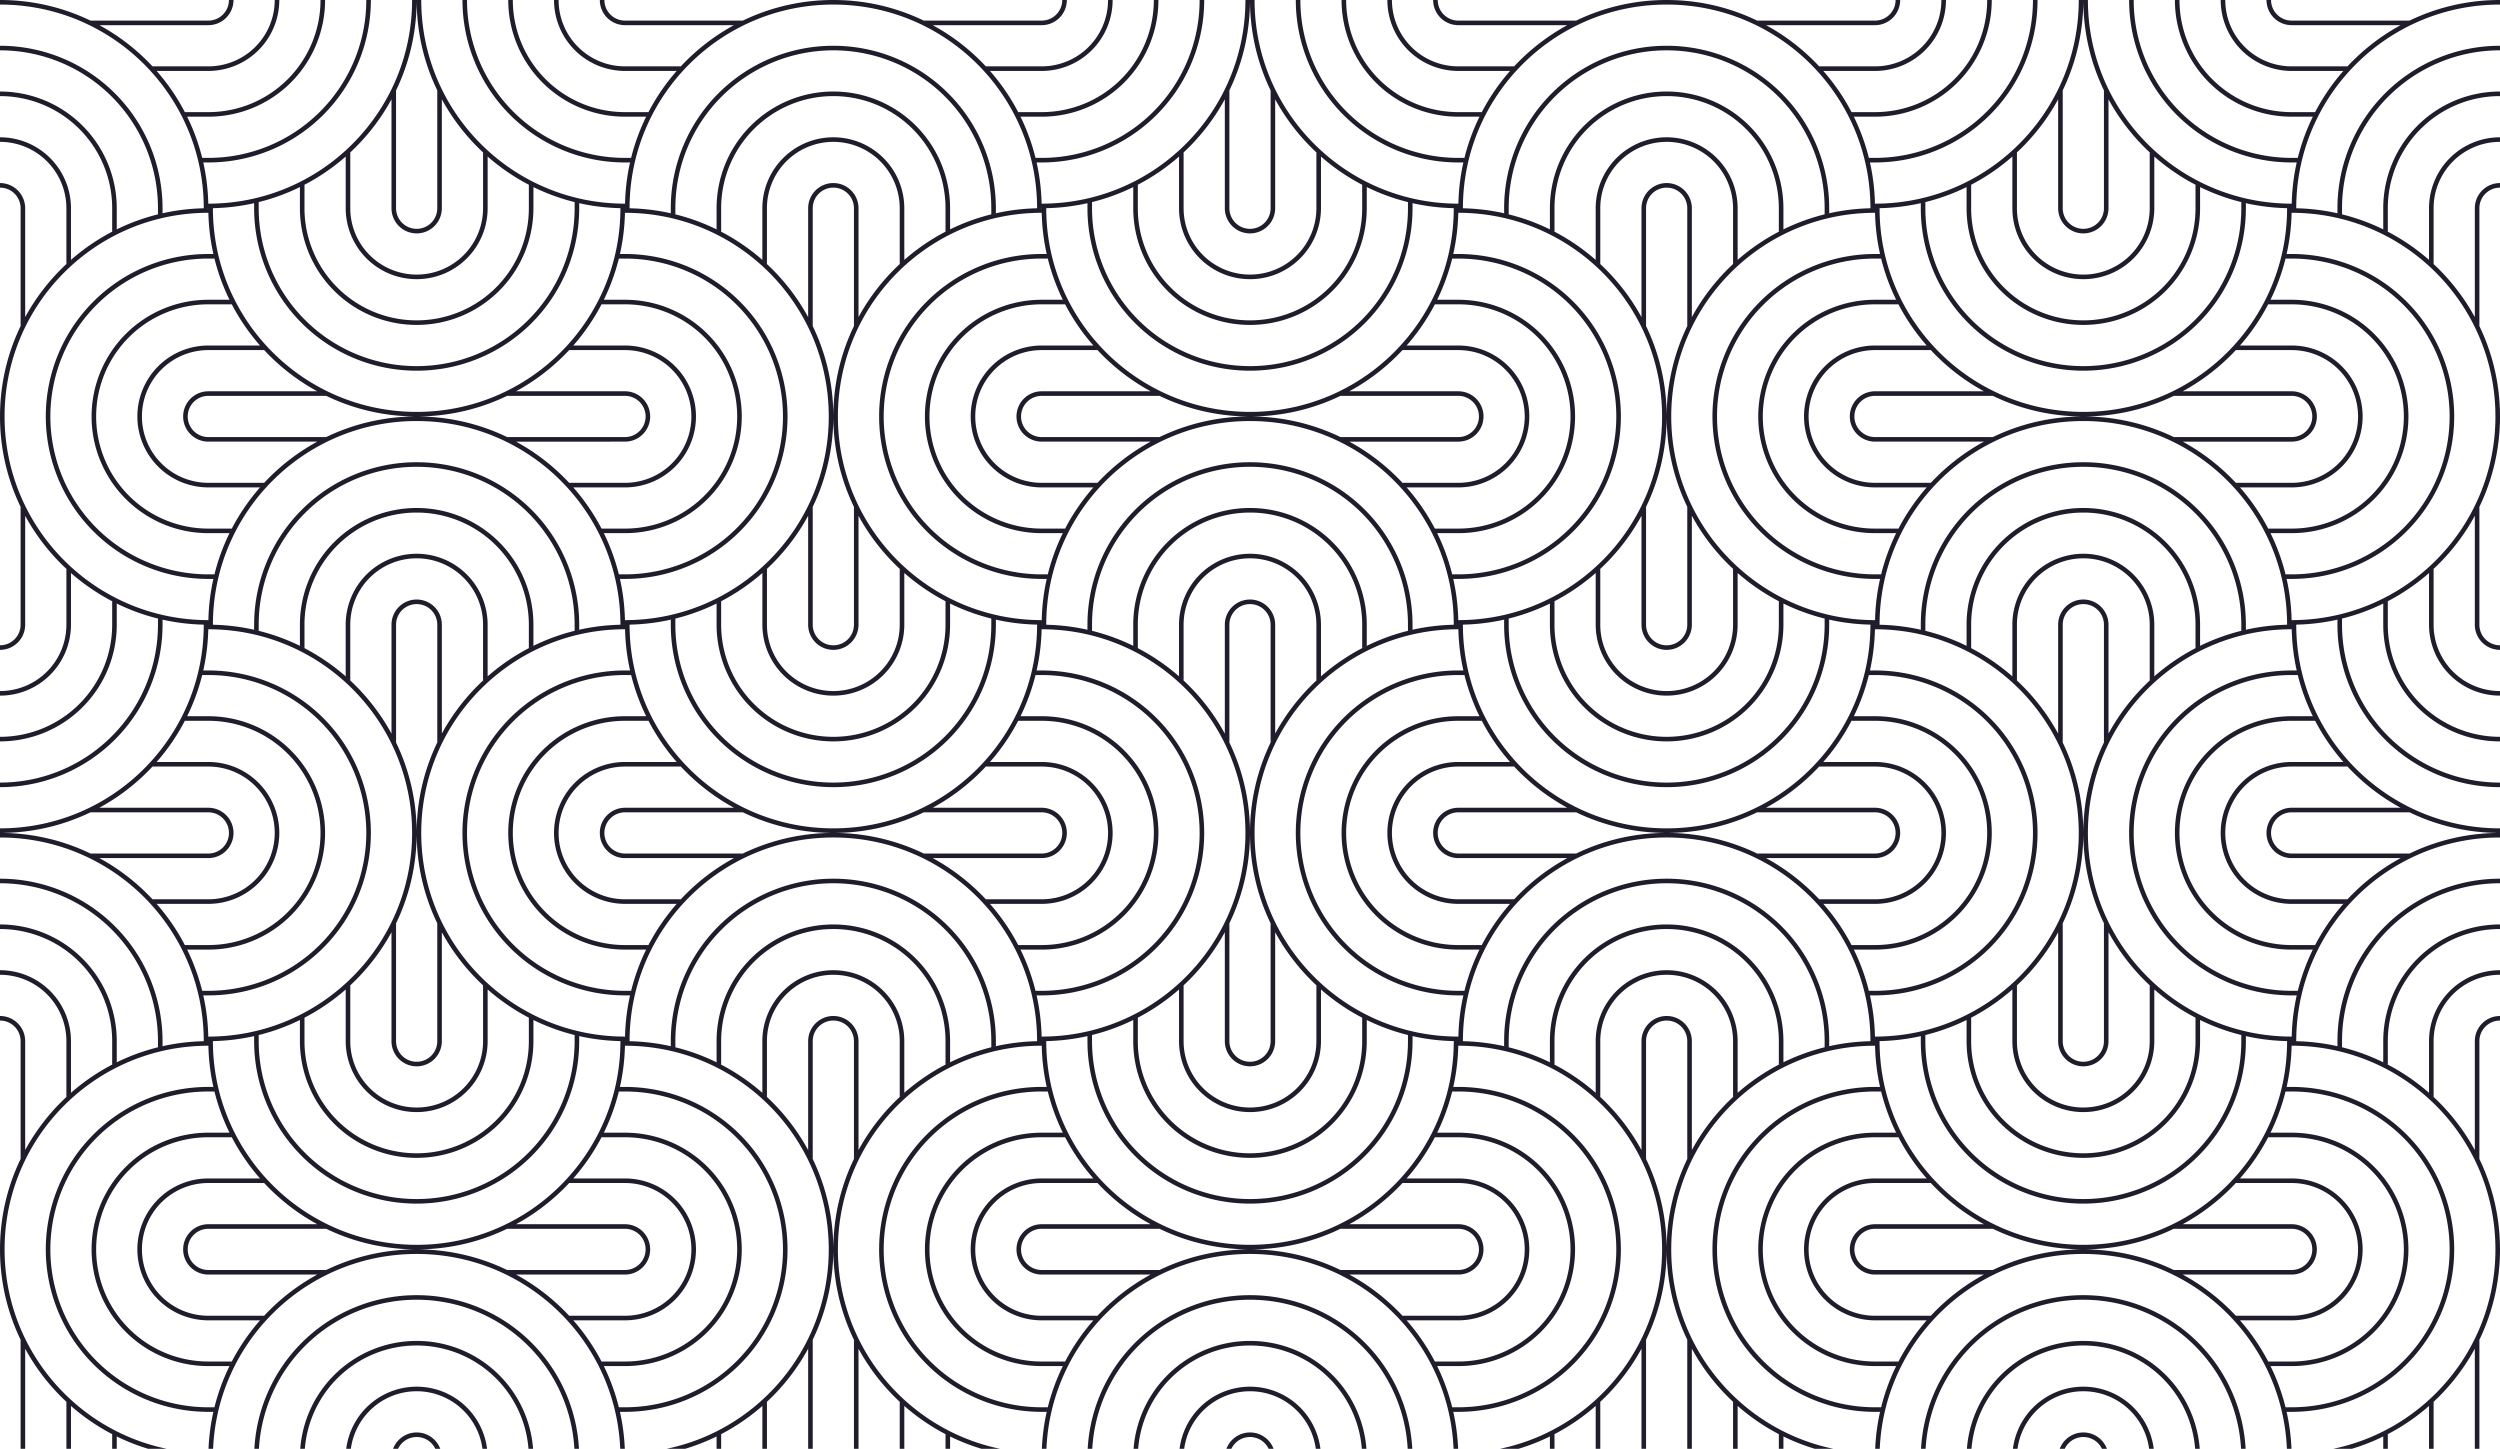
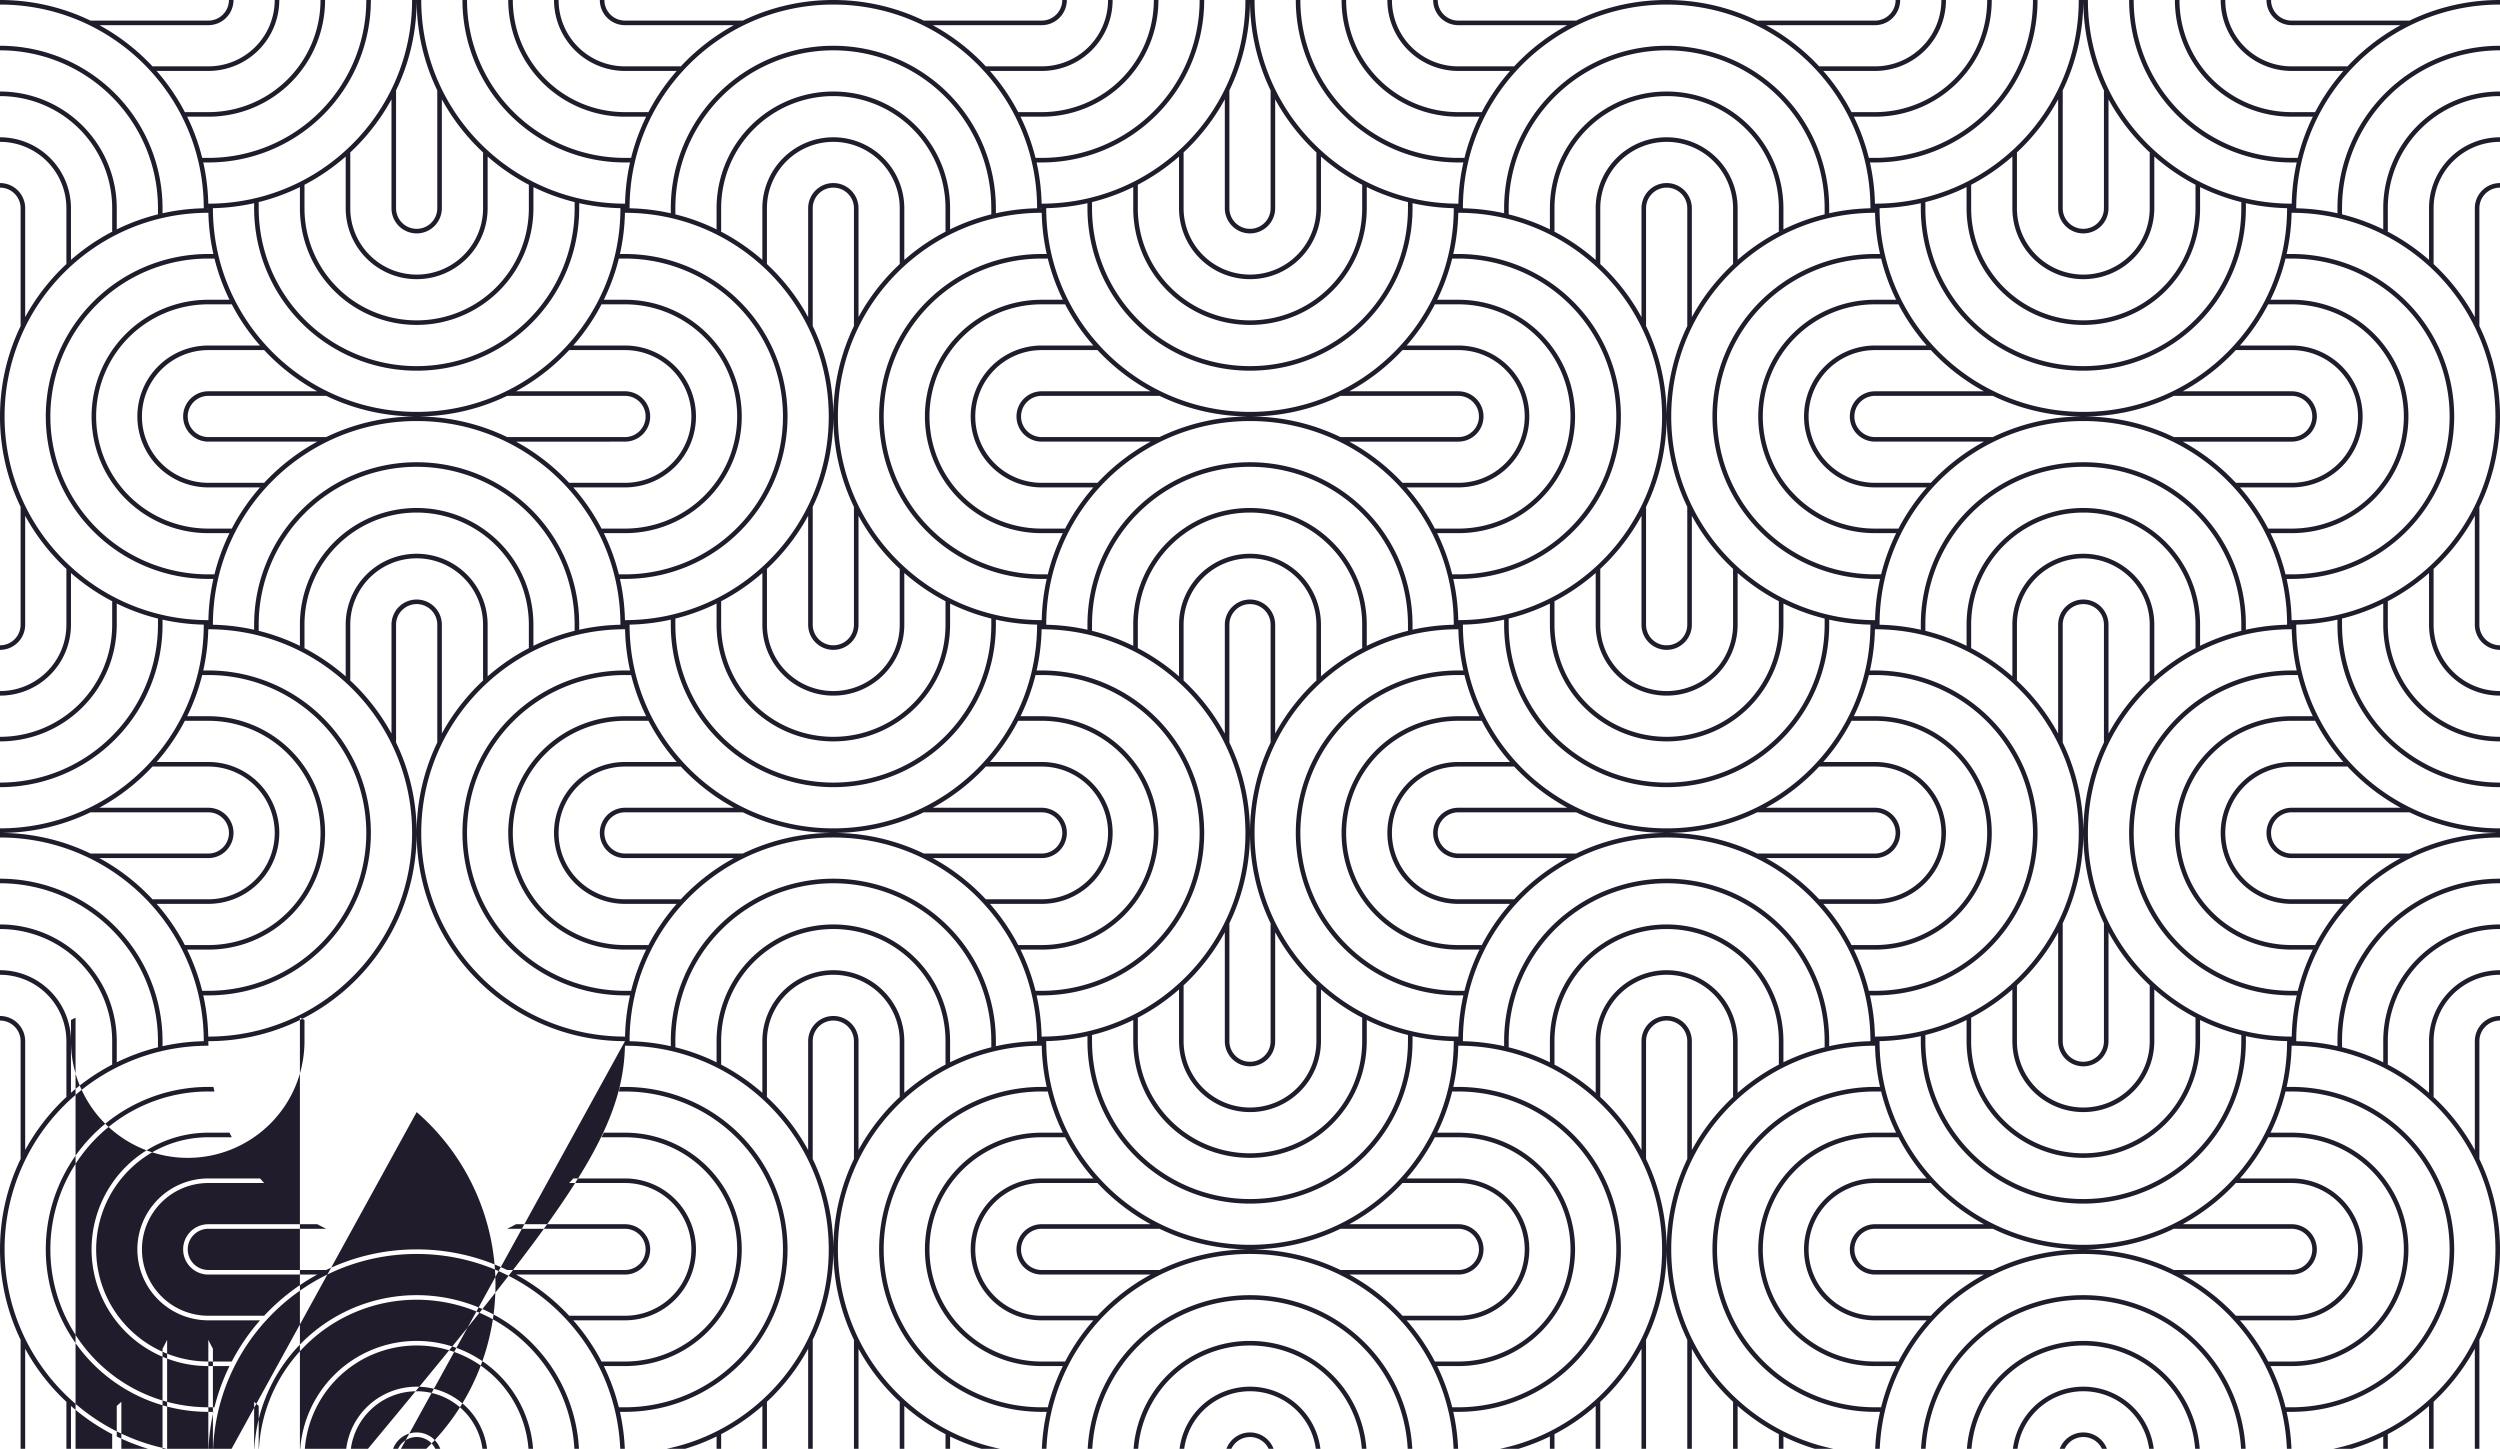
<svg xmlns="http://www.w3.org/2000/svg" width="1025" height="594" viewBox="0 0 2050 1188">
  <defs>
    <style>
      .cls-1 {
        fill: #211c2b;
        fill-rule: evenodd;
      }
    </style>
  </defs>
-   <path id="pattern_1" data-name="pattern 1" class="cls-1" d="M170.881,6950.5h-0.048c-92.275,0-167.079-74.77-167.079-167h0c0-92.23,74.8-167,167.079-167h0.048c-0.027-1.25-.048-2.5-0.048-3.75h0C76.484,6612.75,0,6689.2,0,6783.5H0c0,94.3,76.484,170.75,170.833,170.75h0C170.833,6952.99,170.854,6951.74,170.881,6950.5Zm-0.048-37.53A129.5,129.5,0,0,1,41.3,6783.5h0a129.5,129.5,0,0,1,129.533-129.47h5.038q-0.463-1.875-.889-3.75h-4.149A133.251,133.251,0,0,0,37.546,6783.5h0a133.251,133.251,0,0,0,133.288,133.22h4.149c0.282-1.25.58-2.51,0.889-3.75h-5.038Zm0-37.53a91.962,91.962,0,0,1-91.987-91.94h0a91.962,91.962,0,0,1,91.987-91.94h19.256c-0.648-1.24-1.281-2.5-1.9-3.76H170.833a95.723,95.723,0,0,0-95.741,95.7h0a95.714,95.714,0,0,0,95.742,95.69H188.19q0.927-1.89,1.9-3.75H170.833Zm0-37.53a54.425,54.425,0,0,1-54.441-54.41h0a54.434,54.434,0,0,1,54.441-54.42h45.8q-1.726-1.845-3.4-3.75h-42.4a58.181,58.181,0,0,0-58.2,58.17h0a58.188,58.188,0,0,0,58.2,58.17h42.4q1.671-1.905,3.4-3.76h-45.8Zm0-37.52a16.891,16.891,0,0,1-16.9-16.89h0a16.891,16.891,0,0,1,16.9-16.89H267.5q-3.711-1.785-7.323-3.75H170.833a20.644,20.644,0,0,0-20.65,20.64h0a20.644,20.644,0,0,0,20.65,20.64H260.18q3.61-1.965,7.323-3.75h-96.67ZM512.5,6612.75h0c0,1.25-.021,2.5-0.048,3.75H512.5c92.275,0,167.079,74.77,167.079,167h0c0,92.23-74.8,167-167.079,167h-0.048c0.027,1.24.048,2.49,0.048,3.75h0c94.349,0,170.833-76.45,170.833-170.75h0C683.333,6689.2,606.849,6612.75,512.5,6612.75Zm0,41.28A129.5,129.5,0,0,1,642.033,6783.5h0A129.5,129.5,0,0,1,512.5,6912.97h-5.038c0.309,1.24.607,2.5,0.889,3.75H512.5A133.251,133.251,0,0,0,645.788,6783.5h0A133.251,133.251,0,0,0,512.5,6650.28h-4.149q-0.423,1.875-.889,3.75H512.5Zm0,37.53a91.962,91.962,0,0,1,91.987,91.94h0a91.962,91.962,0,0,1-91.987,91.94H493.244q0.972,1.86,1.9,3.75H512.5a95.715,95.715,0,0,0,95.742-95.69h0a95.723,95.723,0,0,0-95.742-95.7H495.143c-0.618,1.26-1.251,2.52-1.9,3.76H512.5Zm58.2,91.94h0a58.181,58.181,0,0,0-58.2-58.17H470.1q-1.671,1.905-3.4,3.75h45.8a54.434,54.434,0,0,1,54.441,54.42h0a54.425,54.425,0,0,1-54.441,54.41H466.7q1.725,1.86,3.4,3.76h42.4A58.187,58.187,0,0,0,570.7,6783.5Zm-58.2-16.89A16.891,16.891,0,0,1,529.4,6783.5h0a16.891,16.891,0,0,1-16.895,16.89H415.83q3.711,1.785,7.323,3.75H512.5a20.644,20.644,0,0,0,20.65-20.64h0a20.644,20.644,0,0,0-20.65-20.64H423.153q-3.611,1.965-7.323,3.75H512.5ZM174.588,6954.3v-0.05c0-92.23,74.8-167,167.078-167h0c92.275,0,167.078,74.77,167.078,167v0.05c1.249-.03,2.5-0.05,3.755-0.05h0c0-94.3-76.485-170.75-170.833-170.75h0c-94.348,0-170.833,76.45-170.833,170.75h0C172.089,6954.25,173.339,6954.27,174.588,6954.3Zm37.546-.05a129.5,129.5,0,0,1,129.532-129.47h0A129.5,129.5,0,0,1,471.2,6954.25v5.04c1.247-.31,2.5-0.61,3.755-0.89v-4.15a133.251,133.251,0,0,0-133.287-133.22h0a133.251,133.251,0,0,0-133.287,133.22v4.15c1.257,0.28,2.508.58,3.755,0.89v-5.04Zm37.545,0a91.962,91.962,0,0,1,91.987-91.94h0a91.962,91.962,0,0,1,91.987,91.94v19.25c1.243-.65,2.494-1.28,3.754-1.9v-17.35a95.723,95.723,0,0,0-95.741-95.7h0a95.723,95.723,0,0,0-95.741,95.7v17.35c1.26,0.62,2.512,1.25,3.754,1.9v-19.25Zm37.546,0a54.434,54.434,0,0,1,54.442-54.42h0a54.434,54.434,0,0,1,54.441,54.42v45.78q1.853-1.725,3.754-3.4v-42.38a58.18,58.18,0,0,0-58.2-58.17h0a58.181,58.181,0,0,0-58.2,58.17v42.38q1.9,1.68,3.754,3.4v-45.78Zm37.546,0a16.891,16.891,0,0,1,16.9-16.89h0a16.891,16.891,0,0,1,16.9,16.89v96.62q1.793-3.705,3.755-7.32v-89.3a20.645,20.645,0,0,0-20.65-20.64h0a20.645,20.645,0,0,0-20.651,20.64v89.3q1.963,3.615,3.755,7.32v-96.62ZM512.5,6612.75h0c-1.256,0-2.506-.02-3.755-0.05v0.05c0,92.23-74.8,167-167.078,167h0c-92.275,0-167.078-74.77-167.078-167v-0.05c-1.249.03-2.5,0.05-3.755,0.05h0c0,94.3,76.485,170.75,170.833,170.75h0C436.015,6783.5,512.5,6707.05,512.5,6612.75Zm-41.3,0a129.5,129.5,0,0,1-129.532,129.47h0a129.5,129.5,0,0,1-129.532-129.47v-5.04c-1.247.31-2.5,0.61-3.755,0.89v4.15a133.251,133.251,0,0,0,133.287,133.22h0a133.251,133.251,0,0,0,133.287-133.22v-4.15c-1.257-.28-2.508-0.58-3.755-0.89v5.04Zm-37.545,0a91.962,91.962,0,0,1-91.987,91.94h0a91.962,91.962,0,0,1-91.987-91.94V6593.5c-1.242.65-2.494,1.28-3.754,1.9v17.35a95.714,95.714,0,0,0,95.741,95.69h0a95.714,95.714,0,0,0,95.741-95.69V6595.4c-1.26-.62-2.511-1.25-3.754-1.9v19.25Zm-91.987,58.17h0a58.187,58.187,0,0,0,58.2-58.17v-42.38q-1.9-1.68-3.754-3.4v45.78a54.425,54.425,0,0,1-54.441,54.41h0a54.426,54.426,0,0,1-54.442-54.41v-45.78q-1.853,1.725-3.754,3.4v42.38A58.187,58.187,0,0,0,341.667,6670.92Zm16.9-58.17a16.891,16.891,0,0,1-16.9,16.89h0a16.891,16.891,0,0,1-16.9-16.89v-96.62q-1.792,3.705-3.755,7.32v89.3a20.645,20.645,0,0,0,20.651,20.64h0a20.645,20.645,0,0,0,20.65-20.64v-89.3q-1.964-3.615-3.755-7.32v96.62ZM854.214,6950.5h-0.048c-92.275,0-167.078-74.77-167.078-167h0c0-92.23,74.8-167,167.078-167h0.048c-0.027-1.25-.047-2.5-0.047-3.75h0c-94.348,0-170.833,76.45-170.833,170.75h0c0,94.3,76.485,170.75,170.833,170.75h0C854.167,6952.99,854.187,6951.74,854.214,6950.5Zm-0.048-37.53A129.5,129.5,0,0,1,724.633,6783.5h0a129.5,129.5,0,0,1,129.533-129.47h5.039q-0.465-1.875-.889-3.75h-4.15A133.251,133.251,0,0,0,720.879,6783.5h0a133.251,133.251,0,0,0,133.287,133.22h4.15c0.282-1.25.579-2.51,0.889-3.75h-5.039Zm0-37.53a91.962,91.962,0,0,1-91.987-91.94h0a91.962,91.962,0,0,1,91.987-91.94h19.256c-0.648-1.24-1.281-2.5-1.9-3.76H854.166a95.723,95.723,0,0,0-95.741,95.7h0a95.714,95.714,0,0,0,95.741,95.69h17.357q0.927-1.89,1.9-3.75H854.166Zm0-37.53a54.425,54.425,0,0,1-54.441-54.41h0a54.434,54.434,0,0,1,54.441-54.42h45.8q-1.726-1.845-3.4-3.75h-42.4a58.18,58.18,0,0,0-58.2,58.17h0a58.187,58.187,0,0,0,58.2,58.17h42.4q1.671-1.905,3.4-3.76h-45.8Zm0-37.52a16.891,16.891,0,0,1-16.9-16.89h0a16.891,16.891,0,0,1,16.9-16.89h96.67q-3.711-1.785-7.322-3.75H854.166a20.645,20.645,0,0,0-20.65,20.64h0a20.645,20.645,0,0,0,20.65,20.64h89.348q3.611-1.965,7.322-3.75h-96.67Zm341.664-187.64h0c0,1.25-.02,2.5-0.04,3.75h0.04c92.28,0,167.08,74.77,167.08,167h0c0,92.23-74.8,167-167.08,167h-0.04c0.02,1.24.04,2.49,0.04,3.75h0c94.35,0,170.84-76.45,170.84-170.75h0C1366.67,6689.2,1290.18,6612.75,1195.83,6612.75Zm0,41.28a129.51,129.51,0,0,1,129.54,129.47h0a129.51,129.51,0,0,1-129.54,129.47h-5.03c0.3,1.24.6,2.5,0.88,3.75h4.15a133.248,133.248,0,0,0,133.29-133.22h0a133.248,133.248,0,0,0-133.29-133.22h-4.15c-0.28,1.25-.58,2.5-0.88,3.75h5.03Zm0,37.53a91.96,91.96,0,0,1,91.99,91.94h0a91.96,91.96,0,0,1-91.99,91.94h-19.25c0.65,1.24,1.28,2.49,1.9,3.75h17.35a95.711,95.711,0,0,0,95.74-95.69h0a95.72,95.72,0,0,0-95.74-95.7h-17.35c-0.62,1.26-1.25,2.52-1.9,3.76h19.25Zm58.2,91.94h0a58.185,58.185,0,0,0-58.2-58.17h-42.4c-1.11,1.27-2.25,2.52-3.4,3.75h45.8a54.431,54.431,0,0,1,54.44,54.42h0a54.423,54.423,0,0,1-54.44,54.41h-45.8c1.15,1.24,2.29,2.49,3.4,3.76h42.4A58.191,58.191,0,0,0,1254.03,6783.5Zm-58.2-16.89a16.9,16.9,0,0,1,16.9,16.89h0a16.9,16.9,0,0,1-16.9,16.89h-96.67q3.72,1.785,7.33,3.75h89.34a20.641,20.641,0,0,0,20.65-20.64h0a20.641,20.641,0,0,0-20.65-20.64h-89.34q-3.615,1.965-7.33,3.75h96.67ZM857.921,6954.3v-0.05c0-92.23,74.8-167,167.079-167h0c92.27,0,167.08,74.77,167.08,167v0.05c1.25-.03,2.5-0.05,3.75-0.05h0c0-94.3-76.48-170.75-170.83-170.75h0c-94.349,0-170.833,76.45-170.833,170.75h0C855.422,6954.25,856.672,6954.27,857.921,6954.3Zm37.546-.05A129.5,129.5,0,0,1,1025,6824.78h0a129.5,129.5,0,0,1,129.53,129.47v5.04c1.25-.31,2.5-0.61,3.76-0.89v-4.15A133.255,133.255,0,0,0,1025,6821.03h0a133.251,133.251,0,0,0-133.288,133.22v4.15c1.257,0.28,2.508.58,3.755,0.89v-5.04Zm37.546,0A91.962,91.962,0,0,1,1025,6862.31h0a91.966,91.966,0,0,1,91.99,91.94v19.25c1.24-.65,2.49-1.28,3.75-1.9v-17.35a95.72,95.72,0,0,0-95.74-95.7h0a95.723,95.723,0,0,0-95.742,95.7v17.35c1.261,0.62,2.512,1.25,3.755,1.9v-19.25Zm37.546,0A54.434,54.434,0,0,1,1025,6899.83h0a54.431,54.431,0,0,1,54.44,54.42v45.78q1.86-1.725,3.76-3.4v-42.38a58.185,58.185,0,0,0-58.2-58.17h0a58.181,58.181,0,0,0-58.2,58.17v42.38q1.9,1.68,3.755,3.4v-45.78Zm37.541,0a16.9,16.9,0,0,1,16.9-16.89h0a16.9,16.9,0,0,1,16.9,16.89v96.62q1.785-3.705,3.75-7.32v-89.3a20.647,20.647,0,0,0-20.65-20.64h0a20.647,20.647,0,0,0-20.65,20.64v89.3q1.965,3.615,3.75,7.32v-96.62Zm187.73-341.5h0c-1.25,0-2.5-.02-3.75-0.05v0.05c0,92.23-74.81,167-167.08,167h0c-92.275,0-167.079-74.77-167.079-167v-0.05c-1.249.03-2.5,0.05-3.754,0.05h0c0,94.3,76.484,170.75,170.833,170.75h0C1119.35,6783.5,1195.83,6707.05,1195.83,6612.75Zm-41.3,0A129.5,129.5,0,0,1,1025,6742.22h0a129.5,129.5,0,0,1-129.533-129.47v-5.04c-1.247.31-2.5,0.61-3.755,0.89v4.15A133.251,133.251,0,0,0,1025,6745.97h0a133.255,133.255,0,0,0,133.29-133.22v-4.15c-1.26-.28-2.51-0.58-3.76-0.89v5.04Zm-37.54,0a91.966,91.966,0,0,1-91.99,91.94h0a91.962,91.962,0,0,1-91.987-91.94V6593.5c-1.243.65-2.494,1.28-3.755,1.9v17.35A95.715,95.715,0,0,0,1025,6708.44h0a95.711,95.711,0,0,0,95.74-95.69V6595.4c-1.26-.62-2.51-1.25-3.75-1.9v19.25ZM1025,6670.92h0a58.191,58.191,0,0,0,58.2-58.17v-42.38q-1.9-1.68-3.76-3.4v45.78a54.423,54.423,0,0,1-54.44,54.41h0a54.425,54.425,0,0,1-54.441-54.41v-45.78q-1.854,1.725-3.755,3.4v42.38A58.187,58.187,0,0,0,1025,6670.92Zm16.9-58.17a16.9,16.9,0,0,1-16.9,16.89h0a16.9,16.9,0,0,1-16.9-16.89v-96.62q-1.785,3.705-3.75,7.32v89.3a20.641,20.641,0,0,0,20.65,20.64h0a20.647,20.647,0,0,0,20.65-20.64v-89.3q-1.965-3.615-3.75-7.32v96.62Zm-525.646.05v-0.05c0-92.23,74.8-167,167.079-167h0c92.275,0,167.079,74.77,167.079,167v0.05c1.249-.03,2.5-0.05,3.754-0.05h0c0-94.3-76.485-170.75-170.834-170.75h0c-94.348,0-170.833,76.45-170.833,170.75h0C513.755,6612.75,515.006,6612.77,516.254,6612.8Zm37.546-.05a129.5,129.5,0,0,1,129.533-129.47h0a129.5,129.5,0,0,1,129.533,129.47v5.04c1.247-.31,2.5-0.61,3.755-0.89v-4.15a133.251,133.251,0,0,0-133.288-133.22h0a133.25,133.25,0,0,0-133.287,133.22v4.15c1.257,0.28,2.508.58,3.754,0.89v-5.04Zm37.546,0a91.962,91.962,0,0,1,91.987-91.94h0a91.962,91.962,0,0,1,91.987,91.94V6632c1.243-.65,2.494-1.28,3.755-1.9v-17.35a95.723,95.723,0,0,0-95.742-95.7h0a95.722,95.722,0,0,0-95.741,95.7v17.35c1.26,0.62,2.511,1.25,3.754,1.9v-19.25Zm37.546,0a54.434,54.434,0,0,1,54.441-54.42h0a54.434,54.434,0,0,1,54.441,54.42v45.78c1.236-1.15,2.486-2.29,3.755-3.4v-42.38a58.181,58.181,0,0,0-58.2-58.17h0a58.181,58.181,0,0,0-58.2,58.17v42.38c1.269,1.11,2.52,2.25,3.755,3.4v-45.78Zm37.546,0a16.891,16.891,0,0,1,16.895-16.89h0a16.892,16.892,0,0,1,16.9,16.89v96.62q1.791-3.705,3.754-7.32v-89.3a20.644,20.644,0,0,0-20.65-20.64h0a20.645,20.645,0,0,0-20.65,20.64v89.3q1.962,3.615,3.755,7.32v-96.62Zm-495.6,341.5h0c0,1.25-.02,2.5-0.047,3.75h0.047c92.275,0,167.079,74.77,167.079,167h0c0,92.23-74.8,167-167.079,167h-0.047c0.027,1.25.047,2.49,0.047,3.75h0c94.349,0,170.834-76.45,170.834-170.75h0C341.667,7030.7,265.182,6954.25,170.833,6954.25Zm0,41.28A129.5,129.5,0,0,1,300.366,7125h0a129.5,129.5,0,0,1-129.533,129.47H165.8q0.465,1.875.889,3.75h4.149A133.251,133.251,0,0,0,304.121,7125h0a133.251,133.251,0,0,0-133.288-133.22h-4.149q-0.423,1.875-.889,3.75h5.038Zm0,37.53A91.961,91.961,0,0,1,262.82,7125h0a91.961,91.961,0,0,1-91.987,91.94H151.578q0.97,1.86,1.9,3.75h17.357A95.715,95.715,0,0,0,266.575,7125h0a95.723,95.723,0,0,0-95.742-95.7H153.476c-0.618,1.26-1.251,2.52-1.9,3.76h19.255Zm58.2,91.94h0a58.181,58.181,0,0,0-58.2-58.17h-42.4q-1.671,1.905-3.4,3.75h45.8A54.435,54.435,0,0,1,225.275,7125h0a54.426,54.426,0,0,1-54.442,54.41h-45.8q1.725,1.86,3.4,3.76h42.4A58.187,58.187,0,0,0,229.029,7125Zm-58.2-16.89a16.891,16.891,0,0,1,16.9,16.89h0a16.891,16.891,0,0,1-16.9,16.89H74.163q3.712,1.785,7.323,3.75h89.347a20.644,20.644,0,0,0,20.65-20.64h0a20.644,20.644,0,0,0-20.65-20.64H81.486q-3.61,1.965-7.323,3.75h96.67Zm0.048,525.39h-0.048c-92.275,0-167.079-74.77-167.079-167h0c0-92.23,74.8-167,167.079-167h0.048c-0.027-1.25-.048-2.5-0.048-3.75h0C76.484,7295.75,0,7372.2,0,7466.5H0c0,94.3,76.484,170.75,170.833,170.75h0C170.833,7635.99,170.854,7634.74,170.881,7633.5Zm-0.048-37.53A129.5,129.5,0,0,1,41.3,7466.5h0a129.5,129.5,0,0,1,129.533-129.47h5.038q-0.463-1.875-.889-3.75h-4.149A133.251,133.251,0,0,0,37.546,7466.5h0a133.251,133.251,0,0,0,133.288,133.22h4.149q0.423-1.89.889-3.75h-5.038Zm0-37.53a91.962,91.962,0,0,1-91.987-91.94h0a91.962,91.962,0,0,1,91.987-91.94h19.256c-0.648-1.25-1.281-2.5-1.9-3.76H170.833a95.723,95.723,0,0,0-95.741,95.7h0a95.714,95.714,0,0,0,95.742,95.69H188.19q0.927-1.89,1.9-3.75H170.833Zm0-37.53a54.425,54.425,0,0,1-54.441-54.41h0a54.434,54.434,0,0,1,54.441-54.42h45.8q-1.726-1.845-3.4-3.75h-42.4a58.181,58.181,0,0,0-58.2,58.17h0a58.188,58.188,0,0,0,58.2,58.17h42.4q1.671-1.905,3.4-3.76h-45.8Zm0-37.52a16.891,16.891,0,0,1-16.9-16.89h0a16.891,16.891,0,0,1,16.9-16.89H267.5q-3.711-1.785-7.323-3.75H170.833a20.644,20.644,0,0,0-20.65,20.64h0a20.644,20.644,0,0,0,20.65,20.64H260.18q3.61-1.965,7.323-3.75h-96.67ZM512.5,7295.75h0c0,1.25-.021,2.5-0.048,3.75H512.5c92.275,0,167.079,74.77,167.079,167h0c0,92.23-74.8,167-167.079,167h-0.048c0.027,1.24.048,2.49,0.048,3.75h0c94.349,0,170.833-76.45,170.833-170.75h0C683.333,7372.2,606.849,7295.75,512.5,7295.75Zm0,41.28A129.5,129.5,0,0,1,642.033,7466.5h0A129.5,129.5,0,0,1,512.5,7595.97h-5.038q0.464,1.86.889,3.75H512.5A133.251,133.251,0,0,0,645.788,7466.5h0A133.251,133.251,0,0,0,512.5,7333.28h-4.149q-0.423,1.875-.889,3.75H512.5Zm0,37.53a91.962,91.962,0,0,1,91.987,91.94h0a91.962,91.962,0,0,1-91.987,91.94H493.244q0.972,1.86,1.9,3.75H512.5a95.715,95.715,0,0,0,95.742-95.69h0a95.723,95.723,0,0,0-95.742-95.7H495.143c-0.618,1.26-1.251,2.51-1.9,3.76H512.5Zm58.2,91.94h0a58.181,58.181,0,0,0-58.2-58.17H470.1q-1.671,1.905-3.4,3.75h45.8a54.434,54.434,0,0,1,54.441,54.42h0a54.425,54.425,0,0,1-54.441,54.41H466.7q1.725,1.86,3.4,3.76h42.4A58.187,58.187,0,0,0,570.7,7466.5Zm-58.2-16.89A16.891,16.891,0,0,1,529.4,7466.5h0a16.891,16.891,0,0,1-16.895,16.89H415.83q3.711,1.785,7.323,3.75H512.5a20.644,20.644,0,0,0,20.65-20.64h0a20.644,20.644,0,0,0-20.65-20.64H423.153q-3.611,1.965-7.323,3.75H512.5ZM174.588,7637.3v-0.05c0-92.23,74.8-167,167.078-167h0c92.275,0,167.078,74.77,167.078,167v0.05c1.249-.03,2.5-0.05,3.755-0.05h0c0-94.3-76.485-170.75-170.833-170.75h0c-94.348,0-170.833,76.45-170.833,170.75h0C172.089,7637.25,173.339,7637.27,174.588,7637.3Zm37.546-.05a129.5,129.5,0,0,1,129.532-129.47h0A129.5,129.5,0,0,1,471.2,7637.25v5.04c1.247-.31,2.5-0.61,3.755-0.89v-4.15a133.251,133.251,0,0,0-133.287-133.22h0a133.251,133.251,0,0,0-133.287,133.22v4.15c1.257,0.28,2.508.58,3.755,0.89v-5.04Zm37.545,0a91.962,91.962,0,0,1,91.987-91.94h0a91.962,91.962,0,0,1,91.987,91.94v19.25c1.243-.65,2.494-1.28,3.754-1.9v-17.35a95.723,95.723,0,0,0-95.741-95.7h0a95.723,95.723,0,0,0-95.741,95.7v17.35c1.26,0.62,2.512,1.25,3.754,1.9v-19.25Zm37.546,0a54.434,54.434,0,0,1,54.442-54.42h0a54.434,54.434,0,0,1,54.441,54.42v45.78c1.235-1.15,2.486-2.29,3.754-3.4v-42.38a58.18,58.18,0,0,0-58.2-58.17h0a58.181,58.181,0,0,0-58.2,58.17v42.38c1.269,1.11,2.519,2.25,3.754,3.4v-45.78Zm37.546,0a16.891,16.891,0,0,1,16.9-16.89h0a16.891,16.891,0,0,1,16.9,16.89v96.62q1.793-3.705,3.755-7.32v-89.3a20.645,20.645,0,0,0-20.65-20.64h0a20.645,20.645,0,0,0-20.651,20.64v89.3q1.963,3.615,3.755,7.32v-96.62ZM512.5,7295.75h0c-1.256,0-2.506-.02-3.755-0.05v0.05c0,92.23-74.8,167-167.078,167h0c-92.275,0-167.078-74.77-167.078-167v-0.05c-1.249.03-2.5,0.05-3.755,0.05h0c0,94.3,76.485,170.75,170.833,170.75h0C436.015,7466.5,512.5,7390.05,512.5,7295.75Zm-41.3,0a129.5,129.5,0,0,1-129.532,129.47h0a129.5,129.5,0,0,1-129.532-129.47v-5.04c-1.247.31-2.5,0.61-3.755,0.89v4.15a133.251,133.251,0,0,0,133.287,133.22h0a133.251,133.251,0,0,0,133.287-133.22v-4.15c-1.257-.28-2.508-0.58-3.755-0.89v5.04Zm-37.545,0a91.962,91.962,0,0,1-91.987,91.94h0a91.962,91.962,0,0,1-91.987-91.94V7276.5c-1.242.65-2.494,1.28-3.754,1.9v17.35a95.714,95.714,0,0,0,95.741,95.69h0a95.714,95.714,0,0,0,95.741-95.69V7278.4c-1.26-.62-2.511-1.25-3.754-1.9v19.25Zm-91.987,58.17h0a58.187,58.187,0,0,0,58.2-58.17v-42.38q-1.9-1.68-3.754-3.4v45.78a54.425,54.425,0,0,1-54.441,54.41h0a54.426,54.426,0,0,1-54.442-54.41v-45.78q-1.853,1.725-3.754,3.4v42.38A58.187,58.187,0,0,0,341.667,7353.92Zm16.9-58.17a16.891,16.891,0,0,1-16.9,16.89h0a16.891,16.891,0,0,1-16.9-16.89v-96.62q-1.792,3.705-3.755,7.32v89.3a20.645,20.645,0,0,0,20.651,20.64h0a20.645,20.645,0,0,0,20.65-20.64v-89.3q-1.964-3.615-3.755-7.32v96.62ZM854.214,7633.5h-0.048c-92.275,0-167.078-74.77-167.078-167h0c0-92.23,74.8-167,167.078-167h0.048c-0.027-1.25-.047-2.5-0.047-3.75h0c-94.348,0-170.833,76.45-170.833,170.75h0c0,94.3,76.485,170.75,170.833,170.75h0C854.167,7635.99,854.187,7634.74,854.214,7633.5Zm-0.048-37.53A129.5,129.5,0,0,1,724.633,7466.5h0a129.5,129.5,0,0,1,129.533-129.47h5.039q-0.465-1.875-.889-3.75h-4.15A133.251,133.251,0,0,0,720.879,7466.5h0a133.251,133.251,0,0,0,133.287,133.22h4.15q0.423-1.89.889-3.75h-5.039Zm0-37.53a91.962,91.962,0,0,1-91.987-91.94h0a91.962,91.962,0,0,1,91.987-91.94h19.256c-0.648-1.25-1.281-2.5-1.9-3.76H854.166a95.723,95.723,0,0,0-95.741,95.7h0a95.714,95.714,0,0,0,95.741,95.69h17.357q0.927-1.89,1.9-3.75H854.166Zm0-37.53a54.425,54.425,0,0,1-54.441-54.41h0a54.434,54.434,0,0,1,54.441-54.42h45.8q-1.726-1.845-3.4-3.75h-42.4a58.18,58.18,0,0,0-58.2,58.17h0a58.187,58.187,0,0,0,58.2,58.17h42.4q1.671-1.905,3.4-3.76h-45.8Zm0-37.52a16.891,16.891,0,0,1-16.9-16.89h0a16.891,16.891,0,0,1,16.9-16.89h96.67q-3.711-1.785-7.322-3.75H854.166a20.645,20.645,0,0,0-20.65,20.64h0a20.645,20.645,0,0,0,20.65,20.64h89.348q3.611-1.965,7.322-3.75h-96.67Zm341.664-187.64h0c0,1.25-.02,2.5-0.04,3.75h0.04c92.28,0,167.08,74.77,167.08,167h0c0,92.23-74.8,167-167.08,167h-0.04c0.02,1.24.04,2.49,0.04,3.75h0c94.35,0,170.84-76.45,170.84-170.75h0C1366.67,7372.2,1290.18,7295.75,1195.83,7295.75Zm0,41.28a129.51,129.51,0,0,1,129.54,129.47h0a129.51,129.51,0,0,1-129.54,129.47h-5.03c0.3,1.24.6,2.49,0.88,3.75h4.15a133.248,133.248,0,0,0,133.29-133.22h0a133.248,133.248,0,0,0-133.29-133.22h-4.15c-0.28,1.25-.58,2.5-0.88,3.75h5.03Zm0,37.53a91.96,91.96,0,0,1,91.99,91.94h0a91.96,91.96,0,0,1-91.99,91.94h-19.25c0.65,1.24,1.28,2.49,1.9,3.75h17.35a95.711,95.711,0,0,0,95.74-95.69h0a95.72,95.72,0,0,0-95.74-95.7h-17.35c-0.62,1.26-1.25,2.51-1.9,3.76h19.25Zm58.2,91.94h0a58.185,58.185,0,0,0-58.2-58.17h-42.4c-1.11,1.27-2.25,2.52-3.4,3.75h45.8a54.431,54.431,0,0,1,54.44,54.42h0a54.423,54.423,0,0,1-54.44,54.41h-45.8c1.15,1.24,2.29,2.49,3.4,3.76h42.4A58.191,58.191,0,0,0,1254.03,7466.5Zm-58.2-16.89a16.9,16.9,0,0,1,16.9,16.89h0a16.9,16.9,0,0,1-16.9,16.89h-96.67q3.72,1.785,7.33,3.75h89.34a20.641,20.641,0,0,0,20.65-20.64h0a20.641,20.641,0,0,0-20.65-20.64h-89.34q-3.615,1.965-7.33,3.75h96.67ZM857.921,7637.3v-0.05c0-92.23,74.8-167,167.079-167h0c92.27,0,167.08,74.77,167.08,167v0.05c1.25-.03,2.5-0.05,3.75-0.05h0c0-94.3-76.48-170.75-170.83-170.75h0c-94.349,0-170.833,76.45-170.833,170.75h0C855.422,7637.25,856.672,7637.27,857.921,7637.3Zm37.546-.05A129.5,129.5,0,0,1,1025,7507.78h0a129.5,129.5,0,0,1,129.53,129.47v5.04c1.25-.31,2.5-0.61,3.76-0.89v-4.15A133.255,133.255,0,0,0,1025,7504.03h0a133.251,133.251,0,0,0-133.288,133.22v4.15c1.257,0.28,2.508.58,3.755,0.89v-5.04Zm37.546,0A91.962,91.962,0,0,1,1025,7545.31h0a91.966,91.966,0,0,1,91.99,91.94v19.25c1.24-.65,2.49-1.28,3.75-1.9v-17.35a95.72,95.72,0,0,0-95.74-95.7h0a95.723,95.723,0,0,0-95.742,95.7v17.35c1.261,0.62,2.512,1.25,3.755,1.9v-19.25Zm37.546,0A54.434,54.434,0,0,1,1025,7582.83h0a54.431,54.431,0,0,1,54.44,54.42v45.78c1.24-1.15,2.49-2.29,3.76-3.4v-42.38a58.185,58.185,0,0,0-58.2-58.17h0a58.181,58.181,0,0,0-58.2,58.17v42.38c1.269,1.11,2.519,2.25,3.755,3.4v-45.78Zm37.541,0a16.9,16.9,0,0,1,16.9-16.89h0a16.9,16.9,0,0,1,16.9,16.89v96.62q1.785-3.705,3.75-7.32v-89.3a20.647,20.647,0,0,0-20.65-20.64h0a20.647,20.647,0,0,0-20.65,20.64v89.3q1.965,3.615,3.75,7.32v-96.62Zm187.73-341.5h0c-1.25,0-2.5-.02-3.75-0.05v0.05c0,92.23-74.81,167-167.08,167h0c-92.275,0-167.079-74.77-167.079-167v-0.05c-1.249.03-2.5,0.05-3.754,0.05h0c0,94.3,76.484,170.75,170.833,170.75h0C1119.35,7466.5,1195.83,7390.05,1195.83,7295.75Zm-41.3,0A129.5,129.5,0,0,1,1025,7425.22h0a129.5,129.5,0,0,1-129.533-129.47v-5.04c-1.247.31-2.5,0.61-3.755,0.89v4.15A133.251,133.251,0,0,0,1025,7428.97h0a133.255,133.255,0,0,0,133.29-133.22v-4.15c-1.26-.28-2.51-0.58-3.76-0.89v5.04Zm-37.54,0a91.966,91.966,0,0,1-91.99,91.94h0a91.962,91.962,0,0,1-91.987-91.94V7276.5c-1.243.65-2.494,1.28-3.755,1.9v17.35A95.715,95.715,0,0,0,1025,7391.44h0a95.711,95.711,0,0,0,95.74-95.69V7278.4c-1.26-.62-2.51-1.25-3.75-1.9v19.25ZM1025,7353.92h0a58.191,58.191,0,0,0,58.2-58.17v-42.38q-1.9-1.68-3.76-3.4v45.78a54.423,54.423,0,0,1-54.44,54.41h0a54.425,54.425,0,0,1-54.441-54.41v-45.78q-1.854,1.725-3.755,3.4v42.38A58.187,58.187,0,0,0,1025,7353.92Zm16.9-58.17a16.9,16.9,0,0,1-16.9,16.89h0a16.9,16.9,0,0,1-16.9-16.89v-96.62q-1.785,3.705-3.75,7.32v89.3a20.641,20.641,0,0,0,20.65,20.64h0a20.647,20.647,0,0,0,20.65-20.64v-89.3q-1.965-3.615-3.75-7.32v96.62ZM512.547,7292H512.5c-92.275,0-167.079-74.77-167.079-167h0c0-92.23,74.8-167,167.079-167h0.047c-0.027-1.25-.047-2.5-0.047-3.75h0c-94.349,0-170.833,76.45-170.833,170.75h0c0,94.3,76.484,170.75,170.833,170.75h0C512.5,7294.49,512.52,7293.25,512.547,7292Zm-0.047-37.53A129.5,129.5,0,0,1,382.967,7125h0A129.5,129.5,0,0,1,512.5,6995.53h5.038q-0.463-1.875-.889-3.75H512.5A133.251,133.251,0,0,0,379.212,7125h0A133.251,133.251,0,0,0,512.5,7258.22h4.149q0.423-1.875.889-3.75H512.5Zm0-37.53A91.962,91.962,0,0,1,420.513,7125h0a91.962,91.962,0,0,1,91.987-91.94h19.255c-0.647-1.24-1.28-2.5-1.9-3.76H512.5a95.723,95.723,0,0,0-95.742,95.7h0a95.715,95.715,0,0,0,95.742,95.69h17.357q0.927-1.89,1.9-3.75H512.5Zm0-37.53A54.426,54.426,0,0,1,458.058,7125h0a54.435,54.435,0,0,1,54.442-54.42h45.8q-1.725-1.845-3.4-3.75H512.5A58.181,58.181,0,0,0,454.3,7125h0a58.187,58.187,0,0,0,58.2,58.17h42.4q1.671-1.905,3.4-3.76H512.5Zm0-37.52A16.892,16.892,0,0,1,495.6,7125h0a16.892,16.892,0,0,1,16.9-16.89h96.67q-3.712-1.785-7.323-3.75H512.5A20.644,20.644,0,0,0,491.85,7125h0a20.644,20.644,0,0,0,20.65,20.64h89.347q3.611-1.965,7.323-3.75H512.5Zm341.667-187.64h0c0,1.25-.021,2.5-0.048,3.75h0.048c92.275,0,167.083,74.77,167.083,167h0c0,92.23-74.808,167-167.083,167h-0.048c0.027,1.25.048,2.49,0.048,3.75h0C948.515,7295.75,1025,7219.3,1025,7125h0C1025,7030.7,948.515,6954.25,854.167,6954.25Zm0,41.28A129.5,129.5,0,0,1,983.7,7125h0a129.5,129.5,0,0,1-129.533,129.47h-5.039q0.465,1.875.889,3.75h4.15A133.251,133.251,0,0,0,987.454,7125h0a133.251,133.251,0,0,0-133.287-133.22h-4.15q-0.423,1.875-.889,3.75h5.039Zm0,37.53A91.962,91.962,0,0,1,946.154,7125h0a91.962,91.962,0,0,1-91.987,91.94H834.911q0.972,1.86,1.9,3.75h17.357A95.714,95.714,0,0,0,949.908,7125h0a95.723,95.723,0,0,0-95.741-95.7H836.81c-0.618,1.26-1.251,2.52-1.9,3.76h19.256ZM912.362,7125h0a58.18,58.18,0,0,0-58.195-58.17h-42.4q-1.671,1.905-3.4,3.75h45.8A54.434,54.434,0,0,1,908.608,7125h0a54.425,54.425,0,0,1-54.441,54.41h-45.8q1.726,1.86,3.4,3.76h42.4A58.187,58.187,0,0,0,912.362,7125Zm-58.195-16.89A16.891,16.891,0,0,1,871.062,7125h0a16.891,16.891,0,0,1-16.895,16.89H757.5q3.711,1.785,7.322,3.75h89.348a20.645,20.645,0,0,0,20.65-20.64h0a20.645,20.645,0,0,0-20.65-20.64H764.819q-3.609,1.965-7.322,3.75h96.67ZM516.254,7295.8v-0.05c0-92.23,74.8-167,167.079-167h0c92.275,0,167.079,74.77,167.079,167v0.05c1.249-.03,2.5-0.05,3.754-0.05h0c0-94.3-76.485-170.75-170.834-170.75h0c-94.348,0-170.833,76.45-170.833,170.75h0C513.755,7295.75,515.006,7295.77,516.254,7295.8Zm37.546-.05a129.5,129.5,0,0,1,129.533-129.47h0a129.5,129.5,0,0,1,129.533,129.47v5.04c1.247-.31,2.5-0.61,3.755-0.89v-4.15a133.251,133.251,0,0,0-133.288-133.22h0a133.25,133.25,0,0,0-133.287,133.22v4.15c1.257,0.28,2.508.58,3.754,0.89v-5.04Zm37.546,0a91.962,91.962,0,0,1,91.987-91.94h0a91.962,91.962,0,0,1,91.987,91.94V7315c1.243-.65,2.494-1.28,3.755-1.9v-17.35a95.723,95.723,0,0,0-95.742-95.7h0a95.722,95.722,0,0,0-95.741,95.7v17.35c1.26,0.62,2.511,1.25,3.754,1.9v-19.25Zm37.546,0a54.434,54.434,0,0,1,54.441-54.42h0a54.434,54.434,0,0,1,54.441,54.42v45.78q1.854-1.725,3.755-3.4v-42.38a58.181,58.181,0,0,0-58.2-58.17h0a58.181,58.181,0,0,0-58.2,58.17v42.38q1.9,1.68,3.755,3.4v-45.78Zm37.546,0a16.891,16.891,0,0,1,16.895-16.89h0a16.892,16.892,0,0,1,16.9,16.89v96.62q1.791-3.705,3.754-7.32v-89.3a20.644,20.644,0,0,0-20.65-20.64h0a20.645,20.645,0,0,0-20.65,20.64v89.3q1.962,3.615,3.755,7.32v-96.62Zm187.729-341.5h0c-1.255,0-2.505-.02-3.754-0.05v0.05c0,92.23-74.8,167-167.079,167h0c-92.275,0-167.079-74.77-167.079-167v-0.05c-1.248.03-2.5,0.05-3.754,0.05h0c0,94.3,76.485,170.75,170.833,170.75h0C777.682,7125,854.167,7048.55,854.167,6954.25Zm-41.3,0a129.5,129.5,0,0,1-129.533,129.47h0A129.5,129.5,0,0,1,553.8,6954.25v-5.04c-1.246.31-2.5,0.61-3.754,0.89v4.15a133.25,133.25,0,0,0,133.287,133.22h0a133.251,133.251,0,0,0,133.288-133.22v-4.15c-1.257-.28-2.508-0.58-3.755-0.89v5.04Zm-37.546,0a91.962,91.962,0,0,1-91.987,91.94h0a91.962,91.962,0,0,1-91.987-91.94V6935c-1.243.65-2.494,1.28-3.754,1.9v17.35a95.714,95.714,0,0,0,95.741,95.69h0a95.715,95.715,0,0,0,95.742-95.69V6936.9c-1.261-.62-2.512-1.25-3.755-1.9v19.25Zm-91.987,58.17h0a58.187,58.187,0,0,0,58.2-58.17v-42.38q-1.9-1.68-3.755-3.4v45.78a54.425,54.425,0,0,1-54.441,54.41h0a54.425,54.425,0,0,1-54.441-54.41v-45.78q-1.852,1.725-3.755,3.4v42.38A58.187,58.187,0,0,0,683.333,7012.42Zm16.9-58.17a16.892,16.892,0,0,1-16.9,16.89h0a16.891,16.891,0,0,1-16.895-16.89v-96.62q-1.792,3.705-3.755,7.32v89.3a20.644,20.644,0,0,0,20.65,20.64h0a20.644,20.644,0,0,0,20.65-20.64v-89.3q-1.962-3.615-3.754-7.32v96.62ZM1879.21,7292h-0.04c-92.28,0-167.08-74.77-167.08-167h0c0-92.23,74.8-167,167.08-167h0.04c-0.02-1.25-.04-2.5-0.04-3.75h0c-94.35,0-170.84,76.45-170.84,170.75h0c0,94.3,76.49,170.75,170.84,170.75h0C1879.17,7294.49,1879.19,7293.25,1879.21,7292Zm-0.04-37.53A129.51,129.51,0,0,1,1749.63,7125h0a129.5,129.5,0,0,1,129.54-129.47h5.03c-0.3-1.25-.6-2.5-0.88-3.75h-4.15A133.248,133.248,0,0,0,1745.88,7125h0a133.248,133.248,0,0,0,133.29,133.22h4.15c0.28-1.25.58-2.5,0.88-3.75h-5.03Zm0-37.53a91.96,91.96,0,0,1-91.99-91.94h0a91.96,91.96,0,0,1,91.99-91.94h19.25c-0.65-1.24-1.28-2.5-1.9-3.76h-17.35a95.728,95.728,0,0,0-95.75,95.7h0a95.72,95.72,0,0,0,95.75,95.69h17.35c0.62-1.26,1.25-2.51,1.9-3.75h-19.25Zm0-37.53a54.423,54.423,0,0,1-54.44-54.41h0a54.431,54.431,0,0,1,54.44-54.42h45.8c-1.15-1.23-2.29-2.48-3.4-3.75h-42.4a58.185,58.185,0,0,0-58.2,58.17h0a58.191,58.191,0,0,0,58.2,58.17h42.4c1.11-1.27,2.25-2.52,3.4-3.76h-45.8Zm0-37.52a16.9,16.9,0,0,1-16.9-16.89h0a16.9,16.9,0,0,1,16.9-16.89h96.67q-3.72-1.785-7.33-3.75h-89.34a20.641,20.641,0,0,0-20.65,20.64h0a20.641,20.641,0,0,0,20.65,20.64h89.34q3.615-1.965,7.33-3.75h-96.67Zm-1025,495.36h0c-1.255,0-2.505-.02-3.754-0.05v0.05c0,92.23-74.8,167-167.079,167h0c-92.275,0-167.079-74.77-167.079-167v-0.05c-1.248.03-2.5,0.05-3.754,0.05h0c0,94.3,76.485,170.75,170.833,170.75h0C777.682,7808,854.167,7731.55,854.167,7637.25Zm-41.3,0a129.5,129.5,0,0,1-129.533,129.47h0A129.5,129.5,0,0,1,553.8,7637.25v-5.04c-1.246.31-2.5,0.61-3.754,0.89v4.15a133.25,133.25,0,0,0,133.287,133.22h0a133.251,133.251,0,0,0,133.288-133.22v-4.15c-1.257-.28-2.508-0.58-3.755-0.89v5.04Zm-37.546,0a91.962,91.962,0,0,1-91.987,91.94h0a91.962,91.962,0,0,1-91.987-91.94V7618c-1.243.65-2.494,1.28-3.754,1.9v17.35a95.714,95.714,0,0,0,95.741,95.69h0a95.715,95.715,0,0,0,95.742-95.69V7619.9c-1.261-.62-2.512-1.25-3.755-1.9v19.25Zm-91.987,58.17h0a58.187,58.187,0,0,0,58.2-58.17v-42.38q-1.9-1.68-3.755-3.4v45.78a54.425,54.425,0,0,1-54.441,54.41h0a54.425,54.425,0,0,1-54.441-54.41v-45.78q-1.852,1.725-3.755,3.4v42.38A58.187,58.187,0,0,0,683.333,7695.42Zm16.9-58.17a16.892,16.892,0,0,1-16.9,16.89h0a16.891,16.891,0,0,1-16.895-16.89v-96.62q-1.792,3.705-3.755,7.32v89.3a20.644,20.644,0,0,0,20.65,20.64h0a20.644,20.644,0,0,0,20.65-20.64v-89.3q-1.962-3.615-3.754-7.32v96.62ZM2050,6445.75h0V6442h0c-94.35,0-170.83,76.45-170.83,170.75h0c1.25,0,2.5.02,3.75,0.05v-0.05C1882.92,6520.52,1957.72,6445.75,2050,6445.75Zm0,37.53h0v-3.75h0a133.255,133.255,0,0,0-133.29,133.22v4.15c1.26,0.28,2.51.58,3.76,0.89v-5.04A129.5,129.5,0,0,1,2050,6483.28Zm0,37.53h0v-3.76h0a95.72,95.72,0,0,0-95.74,95.7v17.35c1.26,0.62,2.51,1.25,3.75,1.9v-19.25A91.966,91.966,0,0,1,2050,6520.81Zm0,37.52v-3.75a58.185,58.185,0,0,0-58.2,58.17v42.38c1.27,1.11,2.52,2.25,3.76,3.4v-45.78A54.431,54.431,0,0,1,2050,6558.33Zm0,37.53v-3.75a20.647,20.647,0,0,0-20.65,20.64v89.3q1.965,3.615,3.75,7.32v-96.62A16.9,16.9,0,0,1,2050,6595.86Zm0,532.89h0V7125h0c-94.35,0-170.83,76.45-170.83,170.75h0c1.25,0,2.5.02,3.75,0.05v-0.05C1882.92,7203.52,1957.72,7128.75,2050,7128.75Zm0,37.53h0v-3.75h0a133.255,133.255,0,0,0-133.29,133.22v4.15c1.26,0.28,2.51.58,3.76,0.89v-5.04A129.5,129.5,0,0,1,2050,7166.28Zm0,37.53h0v-3.76h0a95.72,95.72,0,0,0-95.74,95.7v17.35c1.26,0.62,2.51,1.25,3.75,1.9v-19.25A91.966,91.966,0,0,1,2050,7203.81Zm0,37.52v-3.75a58.185,58.185,0,0,0-58.2,58.17v42.38q1.9,1.68,3.76,3.4v-45.78A54.431,54.431,0,0,1,2050,7241.33Zm0,37.53v-3.75a20.647,20.647,0,0,0-20.65,20.64v89.3q1.965,3.615,3.75,7.32v-96.62A16.9,16.9,0,0,1,2050,7278.86ZM0,6442H0v3.75H0c92.275,0,167.079,74.77,167.079,167v0.05c1.248-.03,2.5-0.05,3.754-0.05h0C170.833,6518.45,94.349,6442,0,6442Zm0,37.53H0v3.75H0a129.5,129.5,0,0,1,129.533,129.47v5.04c1.246-.31,2.5-0.61,3.754-0.89v-4.15A133.25,133.25,0,0,0,0,6479.53Zm0,37.52H0v3.76H0a91.962,91.962,0,0,1,91.987,91.94V6632c1.243-.65,2.494-1.28,3.755-1.9v-17.35A95.723,95.723,0,0,0,0,6517.05Zm0,37.53H0v3.75H0a54.434,54.434,0,0,1,54.441,54.42v45.78c1.235-1.15,2.486-2.29,3.755-3.4v-42.38A58.18,58.18,0,0,0,0,6554.58Zm0,37.53H0v3.75H0a16.891,16.891,0,0,1,16.9,16.89v96.62q1.792-3.705,3.755-7.32v-89.3A20.644,20.644,0,0,0,0,6592.11ZM0,7125H0v3.75H0c92.275,0,167.079,74.77,167.079,167v0.05c1.248-.03,2.5-0.05,3.754-0.05h0C170.833,7201.45,94.349,7125,0,7125Zm0,37.53H0v3.75H0a129.5,129.5,0,0,1,129.533,129.47v5.04c1.246-.31,2.5-0.61,3.754-0.89v-4.15A133.25,133.25,0,0,0,0,7162.53Zm0,37.52H0v3.76H0a91.962,91.962,0,0,1,91.987,91.94V7315c1.243-.65,2.494-1.28,3.755-1.9v-17.35A95.723,95.723,0,0,0,0,7200.05Zm0,37.53H0v3.75H0a54.434,54.434,0,0,1,54.441,54.42v45.78q1.853-1.725,3.755-3.4v-42.38A58.18,58.18,0,0,0,0,7237.58Zm0,37.53H0v3.75H0a16.891,16.891,0,0,1,16.9,16.89v96.62q1.792-3.705,3.755-7.32v-89.3A20.644,20.644,0,0,0,0,7275.11Zm2050-153.86c-92.28,0-167.08-74.77-167.08-167v-0.05c-1.25.03-2.5,0.05-3.75,0.05h0c0,94.3,76.48,170.75,170.83,170.75h0v-3.75h0Zm0-33.78h0v-3.75h0a129.5,129.5,0,0,1-129.53-129.47v-5.04c-1.25.31-2.5,0.61-3.76,0.89v4.15A133.255,133.255,0,0,0,2050,7087.47Zm0-37.53h0v-3.75h0a91.966,91.966,0,0,1-91.99-91.94V6935c-1.24.65-2.49,1.28-3.75,1.9v17.35A95.711,95.711,0,0,0,2050,7049.94Zm0-37.52v-3.76a54.423,54.423,0,0,1-54.44-54.41v-45.78q-1.86,1.725-3.76,3.4v42.38A58.191,58.191,0,0,0,2050,7012.42Zm0-37.53v-3.75a16.9,16.9,0,0,1-16.9-16.89v-96.62q-1.785,3.705-3.75,7.32v89.3A20.647,20.647,0,0,0,2050,6974.89Zm0,829.36c-92.28,0-167.08-74.77-167.08-167v-0.05c-1.25.03-2.5,0.05-3.75,0.05h0c0,94.3,76.48,170.75,170.83,170.75h0v-3.75h0Zm0-33.78h0v-3.75h0a129.5,129.5,0,0,1-129.53-129.47v-5.04c-1.25.31-2.5,0.61-3.76,0.89v4.15A133.255,133.255,0,0,0,2050,7770.47Zm0-37.53h0v-3.75h0a91.966,91.966,0,0,1-91.99-91.94V7618c-1.24.65-2.49,1.28-3.75,1.9v17.35A95.711,95.711,0,0,0,2050,7732.94Zm0-37.52v-3.76a54.423,54.423,0,0,1-54.44-54.41v-45.78q-1.86,1.725-3.76,3.4v42.38A58.191,58.191,0,0,0,2050,7695.42Zm0-37.53v-3.75a16.9,16.9,0,0,1-16.9-16.89v-96.62q-1.785,3.705-3.75,7.32v89.3A20.647,20.647,0,0,0,2050,7657.89ZM170.833,6954.25c-1.255,0-2.506-.02-3.754-0.05v0.05c0,92.23-74.8,167-167.079,167H0V7125H0c94.349,0,170.833-76.45,170.833-170.75h0ZM0,7083.72H0v3.75H0a133.25,133.25,0,0,0,133.287-133.22v-4.15c-1.257-.28-2.508-0.58-3.754-0.89v5.04A129.5,129.5,0,0,1,0,7083.72Zm0-37.53H0v3.75H0a95.714,95.714,0,0,0,95.742-95.69V6936.9c-1.261-.62-2.512-1.25-3.755-1.9v19.25A91.962,91.962,0,0,1,0,7046.19Zm0-37.53H0v3.76H0a58.187,58.187,0,0,0,58.2-58.17v-42.38q-1.9-1.68-3.755-3.4v45.78A54.425,54.425,0,0,1,0,7008.66Zm0-37.52v3.75a20.644,20.644,0,0,0,20.65-20.64v-89.3q-1.962-3.615-3.755-7.32v96.62A16.891,16.891,0,0,1,0,6971.14Zm170.833,666.11c-1.255,0-2.506-.02-3.754-0.05v0.05c0,92.23-74.8,167-167.079,167H0V7808H0c94.349,0,170.833-76.45,170.833-170.75h0ZM0,7766.72H0v3.75H0a133.25,133.25,0,0,0,133.287-133.22v-4.15c-1.257-.28-2.508-0.58-3.754-0.89v5.04A129.5,129.5,0,0,1,0,7766.72Zm0-37.53H0v3.75H0a95.714,95.714,0,0,0,95.742-95.69V7619.9c-1.261-.62-2.512-1.25-3.755-1.9v19.25A91.962,91.962,0,0,1,0,7729.19Zm0-37.53H0v3.76H0a58.187,58.187,0,0,0,58.2-58.17v-42.38q-1.9-1.68-3.755-3.4v45.78A54.425,54.425,0,0,1,0,7691.66Zm0-37.52v3.75a20.644,20.644,0,0,0,20.65-20.64v-89.3q-1.962-3.615-3.755-7.32v96.62A16.891,16.891,0,0,1,0,7654.14ZM337.912,6442c0,92.23-74.8,167-167.079,167h-0.047c0.026,1.25.047,2.49,0.047,3.75h0c94.349,0,170.834-76.45,170.834-170.75h-3.755Zm-33.791,0h-3.755a129.5,129.5,0,0,1-129.533,129.47H165.8q0.465,1.875.889,3.75h4.149A133.251,133.251,0,0,0,304.121,6442Zm-37.546,0H262.82a91.961,91.961,0,0,1-91.987,91.94H151.578c0.647,1.24,1.28,2.5,1.9,3.75h17.357A95.715,95.715,0,0,0,266.575,6442Zm-37.546,0h-3.754a54.426,54.426,0,0,1-54.442,54.41h-45.8q1.725,1.86,3.4,3.76h42.4A58.187,58.187,0,0,0,229.029,6442Zm-37.546,0h-3.754a16.891,16.891,0,0,1-16.9,16.89H74.163q3.712,1.785,7.323,3.75h89.347A20.644,20.644,0,0,0,191.483,6442Zm829.767,0c0,92.23-74.808,167-167.083,167h-0.048c0.027,1.25.048,2.49,0.048,3.75h0C948.515,6612.75,1025,6536.3,1025,6442h-3.75Zm-33.8,0H983.7a129.5,129.5,0,0,1-129.533,129.47h-5.039q0.465,1.875.889,3.75h4.15A133.251,133.251,0,0,0,987.454,6442Zm-37.546,0h-3.754a91.962,91.962,0,0,1-91.987,91.94H834.911c0.648,1.24,1.281,2.5,1.9,3.75h17.357A95.714,95.714,0,0,0,949.908,6442Zm-37.546,0h-3.754a54.425,54.425,0,0,1-54.441,54.41h-45.8q1.726,1.86,3.4,3.76h42.4A58.187,58.187,0,0,0,912.362,6442Zm-37.545,0h-3.755a16.891,16.891,0,0,1-16.895,16.89H757.5q3.711,1.785,7.322,3.75h89.348A20.645,20.645,0,0,0,874.817,6442ZM170.833,7637.25h0c0,1.25-.021,2.5-0.047,3.75h0.047c92.275,0,167.079,74.77,167.079,167h3.755C341.667,7713.7,265.182,7637.25,170.833,7637.25ZM300.366,7808h3.755a133.251,133.251,0,0,0-133.288-133.22h-4.149q-0.423,1.875-.889,3.75h5.038A129.5,129.5,0,0,1,300.366,7808Zm-37.546,0h3.755a95.723,95.723,0,0,0-95.742-95.7H153.476c-0.618,1.26-1.251,2.51-1.9,3.76h19.255A91.961,91.961,0,0,1,262.82,7808Zm-37.545,0h3.754a58.181,58.181,0,0,0-58.2-58.17h-42.4q-1.671,1.905-3.4,3.75h45.8A54.435,54.435,0,0,1,225.275,7808Zm-37.546,0h3.754a20.644,20.644,0,0,0-20.65-20.64H81.486q-3.61,1.965-7.323,3.75h96.67A16.891,16.891,0,0,1,187.729,7808Zm666.438-170.75h0c0,1.25-.021,2.5-0.048,3.75h0.048c92.275,0,167.083,74.77,167.083,167H1025C1025,7713.7,948.515,7637.25,854.167,7637.25ZM983.7,7808h3.754a133.251,133.251,0,0,0-133.287-133.22h-4.15q-0.423,1.875-.889,3.75h5.039A129.5,129.5,0,0,1,983.7,7808Zm-37.546,0h3.754a95.723,95.723,0,0,0-95.741-95.7H836.81c-0.618,1.26-1.251,2.51-1.9,3.76h19.256A91.962,91.962,0,0,1,946.154,7808Zm-37.546,0h3.754a58.18,58.18,0,0,0-58.195-58.17h-42.4q-1.671,1.905-3.4,3.75h45.8A54.434,54.434,0,0,1,908.608,7808Zm-37.546,0h3.755a20.645,20.645,0,0,0-20.65-20.64H764.819q-3.609,1.965-7.322,3.75h96.67A16.891,16.891,0,0,1,871.062,7808Zm841.028,0c0-92.23,74.8-167,167.08-167h0.04c-0.02-1.25-.04-2.5-0.04-3.75h0c-94.35,0-170.84,76.45-170.84,170.75h3.76Zm33.79,0h3.75a129.51,129.51,0,0,1,129.54-129.47h5.03c-0.3-1.25-.6-2.5-0.88-3.75h-4.15A133.248,133.248,0,0,0,1745.88,7808Zm37.54,0h3.76a91.96,91.96,0,0,1,91.99-91.94h19.25c-0.65-1.25-1.28-2.5-1.9-3.76h-17.35A95.728,95.728,0,0,0,1783.42,7808Zm37.55,0h3.76a54.431,54.431,0,0,1,54.44-54.42h45.8c-1.15-1.23-2.29-2.48-3.4-3.75h-42.4A58.185,58.185,0,0,0,1820.97,7808Zm37.55,0h3.75a16.9,16.9,0,0,1,16.9-16.89h96.67q-3.72-1.785-7.33-3.75h-89.34A20.641,20.641,0,0,0,1858.52,7808Zm-1513.1,0c0-92.23,74.8-167,167.079-167h0.047c-0.027-1.25-.047-2.5-0.047-3.75h0c-94.349,0-170.833,76.45-170.833,170.75h3.754Zm33.791,0h3.755A129.5,129.5,0,0,1,512.5,7678.53h5.038q-0.463-1.875-.889-3.75H512.5A133.251,133.251,0,0,0,379.212,7808Zm37.546,0h3.755a91.962,91.962,0,0,1,91.987-91.94h19.256c-0.648-1.25-1.281-2.5-1.9-3.76H512.5A95.723,95.723,0,0,0,416.758,7808Zm37.546,0h3.754a54.435,54.435,0,0,1,54.442-54.42h45.8q-1.725-1.845-3.4-3.75H512.5A58.181,58.181,0,0,0,454.3,7808Zm37.546,0H495.6a16.892,16.892,0,0,1,16.9-16.89h96.67q-3.712-1.785-7.323-3.75H512.5A20.644,20.644,0,0,0,491.85,7808ZM1712.09,6442h-3.76c0,94.3,76.49,170.75,170.84,170.75h0c0-1.26.02-2.5,0.04-3.75h-0.04C1786.89,6609,1712.09,6534.23,1712.09,6442Zm37.54,0h-3.75a133.248,133.248,0,0,0,133.29,133.22h4.15c0.28-1.25.58-2.5,0.88-3.75h-5.03A129.51,129.51,0,0,1,1749.63,6442Zm37.55,0h-3.76a95.72,95.72,0,0,0,95.75,95.69h17.35c0.62-1.25,1.25-2.51,1.9-3.75h-19.25A91.96,91.96,0,0,1,1787.18,6442Zm37.55,0h-3.76a58.191,58.191,0,0,0,58.2,58.17h42.4c1.11-1.27,2.25-2.52,3.4-3.76h-45.8A54.423,54.423,0,0,1,1824.73,6442Zm37.54,0h-3.75a20.641,20.641,0,0,0,20.65,20.64h89.34q3.615-1.965,7.33-3.75h-96.67A16.9,16.9,0,0,1,1862.27,6442Zm-1516.849,0h-3.754c0,94.3,76.484,170.75,170.833,170.75h0c0-1.26.02-2.5,0.047-3.75H512.5C420.225,6609,345.421,6534.23,345.421,6442Zm37.546,0h-3.755A133.251,133.251,0,0,0,512.5,6575.22h4.149q0.423-1.875.889-3.75H512.5A129.5,129.5,0,0,1,382.967,6442Zm37.546,0h-3.755a95.715,95.715,0,0,0,95.742,95.69h17.357c0.618-1.25,1.251-2.51,1.9-3.75H512.5A91.962,91.962,0,0,1,420.513,6442Zm37.545,0H454.3a58.187,58.187,0,0,0,58.2,58.17h42.4q1.671-1.905,3.4-3.76H512.5A54.426,54.426,0,0,1,458.058,6442Zm37.546,0H491.85a20.644,20.644,0,0,0,20.65,20.64h89.347q3.611-1.965,7.323-3.75H512.5A16.892,16.892,0,0,1,495.6,6442ZM1537.55,6950.5h-0.05c-92.28,0-167.08-74.77-167.08-167h0c0-92.23,74.8-167,167.08-167h0.05c-0.03-1.25-.05-2.5-0.05-3.75h0c-94.35,0-170.83,76.45-170.83,170.75h0c0,94.3,76.48,170.75,170.83,170.75h0C1537.5,6952.99,1537.52,6951.74,1537.55,6950.5Zm-0.05-37.53a129.5,129.5,0,0,1-129.53-129.47h0a129.5,129.5,0,0,1,129.53-129.47h5.04c-0.31-1.25-.61-2.5-0.89-3.75h-4.15a133.255,133.255,0,0,0-133.29,133.22h0a133.255,133.255,0,0,0,133.29,133.22h4.15c0.28-1.25.58-2.51,0.89-3.75h-5.04Zm0-37.53a91.966,91.966,0,0,1-91.99-91.94h0a91.966,91.966,0,0,1,91.99-91.94h19.26c-0.65-1.24-1.29-2.5-1.9-3.76H1537.5a95.72,95.72,0,0,0-95.74,95.7h0a95.711,95.711,0,0,0,95.74,95.69h17.36c0.61-1.26,1.25-2.51,1.9-3.75H1537.5Zm0-37.53a54.423,54.423,0,0,1-54.44-54.41h0a54.431,54.431,0,0,1,54.44-54.42h45.8q-1.725-1.845-3.4-3.75h-42.4a58.185,58.185,0,0,0-58.2,58.17h0a58.191,58.191,0,0,0,58.2,58.17h42.4q1.68-1.905,3.4-3.76h-45.8Zm0-37.52a16.9,16.9,0,0,1-16.9-16.89h0a16.9,16.9,0,0,1,16.9-16.89h96.67c-2.47-1.19-4.92-2.44-7.32-3.75H1537.5a20.647,20.647,0,0,0-20.65,20.64h0a20.647,20.647,0,0,0,20.65,20.64h89.35c2.4-1.31,4.85-2.56,7.32-3.75H1537.5Zm341.67-187.64h0c0,1.25-.02,2.5-0.05,3.75h0.05c92.27,0,167.08,74.77,167.08,167h0c0,92.23-74.81,167-167.08,167h-0.05c0.03,1.24.05,2.49,0.05,3.75h0c94.35,0,170.83-76.45,170.83-170.75h0C2050,6689.2,1973.52,6612.75,1879.17,6612.75Zm0,41.28A129.5,129.5,0,0,1,2008.7,6783.5h0a129.5,129.5,0,0,1-129.53,129.47h-5.04c0.31,1.24.61,2.5,0.89,3.75h4.15a133.246,133.246,0,0,0,133.28-133.22h0a133.246,133.246,0,0,0-133.28-133.22h-4.15c-0.28,1.25-.58,2.5-0.89,3.75h5.04Zm0,37.53a91.958,91.958,0,0,1,91.98,91.94h0a91.958,91.958,0,0,1-91.98,91.94h-19.26c0.65,1.24,1.28,2.49,1.9,3.75h17.36a95.717,95.717,0,0,0,95.74-95.69h0a95.726,95.726,0,0,0-95.74-95.7h-17.36c-0.62,1.26-1.25,2.52-1.9,3.76h19.26Zm58.19,91.94h0a58.176,58.176,0,0,0-58.19-58.17h-42.41q-1.665,1.905-3.39,3.75h45.8a54.438,54.438,0,0,1,54.44,54.42h0a54.429,54.429,0,0,1-54.44,54.41h-45.8q1.725,1.86,3.39,3.76h42.41A58.182,58.182,0,0,0,1937.36,6783.5Zm-58.19-16.89a16.888,16.888,0,0,1,16.89,16.89h0a16.888,16.888,0,0,1-16.89,16.89H1782.5q3.7,1.785,7.32,3.75h89.35a20.647,20.647,0,0,0,20.65-20.64h0a20.647,20.647,0,0,0-20.65-20.64h-89.35q-3.615,1.965-7.32,3.75h96.67ZM1541.25,6954.3v-0.05c0-92.23,74.81-167,167.08-167h0c92.28,0,167.08,74.77,167.08,167v0.05c1.25-.03,2.5-0.05,3.76-0.05h0c0-94.3-76.49-170.75-170.84-170.75h0c-94.35,0-170.83,76.45-170.83,170.75h0C1538.76,6954.25,1540.01,6954.27,1541.25,6954.3Zm37.55-.05a129.5,129.5,0,0,1,129.53-129.47h0a129.51,129.51,0,0,1,129.54,129.47v5.04c1.24-.31,2.49-0.61,3.75-0.89v-4.15a133.248,133.248,0,0,0-133.29-133.22h0a133.246,133.246,0,0,0-133.28,133.22v4.15c1.25,0.28,2.5.58,3.75,0.89v-5.04Zm37.55,0a91.958,91.958,0,0,1,91.98-91.94h0a91.96,91.96,0,0,1,91.99,91.94v19.25c1.24-.65,2.49-1.28,3.75-1.9v-17.35a95.72,95.72,0,0,0-95.74-95.7h0a95.726,95.726,0,0,0-95.74,95.7v17.35c1.26,0.62,2.51,1.25,3.76,1.9v-19.25Zm37.54,0a54.438,54.438,0,0,1,54.44-54.42h0a54.431,54.431,0,0,1,54.44,54.42v45.78q1.86-1.725,3.76-3.4v-42.38a58.185,58.185,0,0,0-58.2-58.17h0a58.176,58.176,0,0,0-58.19,58.17v42.38q1.9,1.68,3.75,3.4v-45.78Zm37.55,0a16.888,16.888,0,0,1,16.89-16.89h0a16.9,16.9,0,0,1,16.9,16.89v96.62q1.785-3.705,3.75-7.32v-89.3a20.641,20.641,0,0,0-20.65-20.64h0a20.647,20.647,0,0,0-20.65,20.64v89.3q1.965,3.615,3.76,7.32v-96.62Zm187.73-341.5h0c-1.26,0-2.51-.02-3.76-0.05v0.05c0,92.23-74.8,167-167.08,167h0c-92.27,0-167.08-74.77-167.08-167v-0.05c-1.24.03-2.49,0.05-3.75,0.05h0c0,94.3,76.48,170.75,170.83,170.75h0C1802.68,6783.5,1879.17,6707.05,1879.17,6612.75Zm-41.3,0a129.51,129.51,0,0,1-129.54,129.47h0a129.5,129.5,0,0,1-129.53-129.47v-5.04c-1.25.31-2.5,0.61-3.75,0.89v4.15a133.246,133.246,0,0,0,133.28,133.22h0a133.248,133.248,0,0,0,133.29-133.22v-4.15c-1.26-.28-2.51-0.58-3.75-0.89v5.04Zm-37.55,0a91.96,91.96,0,0,1-91.99,91.94h0a91.958,91.958,0,0,1-91.98-91.94V6593.5c-1.25.65-2.5,1.28-3.76,1.9v17.35a95.717,95.717,0,0,0,95.74,95.69h0a95.711,95.711,0,0,0,95.74-95.69V6595.4c-1.26-.62-2.51-1.25-3.75-1.9v19.25Zm-91.99,58.17h0a58.191,58.191,0,0,0,58.2-58.17v-42.38q-1.9-1.68-3.76-3.4v45.78a54.423,54.423,0,0,1-54.44,54.41h0a54.429,54.429,0,0,1-54.44-54.41v-45.78q-1.845,1.725-3.75,3.4v42.38A58.182,58.182,0,0,0,1708.33,6670.92Zm16.9-58.17a16.9,16.9,0,0,1-16.9,16.89h0a16.888,16.888,0,0,1-16.89-16.89v-96.62q-1.8,3.705-3.76,7.32v89.3a20.647,20.647,0,0,0,20.65,20.64h0a20.641,20.641,0,0,0,20.65-20.64v-89.3q-1.965-3.615-3.75-7.32v96.62Zm-525.64.05v-0.05c0-92.23,74.8-167,167.08-167h0c92.27,0,167.08,74.77,167.08,167v0.05c1.24-.03,2.49-0.05,3.75-0.05h0c0-94.3-76.48-170.75-170.83-170.75h0c-94.35,0-170.84,76.45-170.84,170.75h0C1197.09,6612.75,1198.34,6612.77,1199.59,6612.8Zm37.54-.05a129.51,129.51,0,0,1,129.54-129.47h0a129.5,129.5,0,0,1,129.53,129.47v5.04c1.25-.31,2.5-0.61,3.75-0.89v-4.15a133.246,133.246,0,0,0-133.28-133.22h0a133.248,133.248,0,0,0-133.29,133.22v4.15c1.26,0.28,2.51.58,3.75,0.89v-5.04Zm37.55,0a91.96,91.96,0,0,1,91.99-91.94h0a91.958,91.958,0,0,1,91.98,91.94V6632c1.25-.65,2.5-1.28,3.76-1.9v-17.35a95.726,95.726,0,0,0-95.74-95.7h0a95.728,95.728,0,0,0-95.75,95.7v17.35c1.27,0.62,2.52,1.25,3.76,1.9v-19.25Zm37.55,0a54.431,54.431,0,0,1,54.44-54.42h0a54.438,54.438,0,0,1,54.44,54.42v45.78c1.23-1.15,2.48-2.29,3.75-3.4v-42.38a58.176,58.176,0,0,0-58.19-58.17h0a58.185,58.185,0,0,0-58.2,58.17v42.38c1.27,1.11,2.52,2.25,3.76,3.4v-45.78Zm37.54,0a16.9,16.9,0,0,1,16.9-16.89h0a16.888,16.888,0,0,1,16.89,16.89v96.62q1.8-3.705,3.76-7.32v-89.3a20.647,20.647,0,0,0-20.65-20.64h0a20.641,20.641,0,0,0-20.65,20.64v89.3c1.3,2.41,2.56,4.85,3.75,7.32v-96.62ZM1537.55,7633.5h-0.05c-92.28,0-167.08-74.77-167.08-167h0c0-92.23,74.8-167,167.08-167h0.05c-0.03-1.25-.05-2.5-0.05-3.75h0c-94.35,0-170.83,76.45-170.83,170.75h0c0,94.3,76.48,170.75,170.83,170.75h0C1537.5,7635.99,1537.52,7634.74,1537.55,7633.5Zm-0.05-37.53a129.5,129.5,0,0,1-129.53-129.47h0a129.5,129.5,0,0,1,129.53-129.47h5.04c-0.31-1.25-.61-2.5-0.89-3.75h-4.15a133.255,133.255,0,0,0-133.29,133.22h0a133.255,133.255,0,0,0,133.29,133.22h4.15c0.28-1.26.58-2.51,0.89-3.75h-5.04Zm0-37.53a91.966,91.966,0,0,1-91.99-91.94h0a91.966,91.966,0,0,1,91.99-91.94h19.26c-0.65-1.25-1.29-2.5-1.9-3.76H1537.5a95.72,95.72,0,0,0-95.74,95.7h0a95.711,95.711,0,0,0,95.74,95.69h17.36c0.61-1.26,1.25-2.51,1.9-3.75H1537.5Zm0-37.53a54.423,54.423,0,0,1-54.44-54.41h0a54.431,54.431,0,0,1,54.44-54.42h45.8q-1.725-1.845-3.4-3.75h-42.4a58.185,58.185,0,0,0-58.2,58.17h0a58.191,58.191,0,0,0,58.2,58.17h42.4q1.68-1.905,3.4-3.76h-45.8Zm0-37.52a16.9,16.9,0,0,1-16.9-16.89h0a16.9,16.9,0,0,1,16.9-16.89h96.67c-2.47-1.19-4.92-2.44-7.32-3.75H1537.5a20.647,20.647,0,0,0-20.65,20.64h0a20.647,20.647,0,0,0,20.65,20.64h89.35c2.4-1.31,4.85-2.56,7.32-3.75H1537.5Zm341.67-187.64h0c0,1.25-.02,2.5-0.05,3.75h0.05c92.27,0,167.08,74.77,167.08,167h0c0,92.23-74.81,167-167.08,167h-0.05c0.03,1.24.05,2.49,0.05,3.75h0c94.35,0,170.83-76.45,170.83-170.75h0C2050,7372.2,1973.52,7295.75,1879.17,7295.75Zm0,41.28A129.5,129.5,0,0,1,2008.7,7466.5h0a129.5,129.5,0,0,1-129.53,129.47h-5.04c0.31,1.24.61,2.49,0.89,3.75h4.15a133.246,133.246,0,0,0,133.28-133.22h0a133.246,133.246,0,0,0-133.28-133.22h-4.15c-0.28,1.25-.58,2.5-0.89,3.75h5.04Zm0,37.53a91.958,91.958,0,0,1,91.98,91.94h0a91.958,91.958,0,0,1-91.98,91.94h-19.26c0.65,1.24,1.28,2.49,1.9,3.75h17.36a95.717,95.717,0,0,0,95.74-95.69h0a95.726,95.726,0,0,0-95.74-95.7h-17.36c-0.62,1.26-1.25,2.51-1.9,3.76h19.26Zm58.19,91.94h0a58.176,58.176,0,0,0-58.19-58.17h-42.41q-1.665,1.905-3.39,3.75h45.8a54.438,54.438,0,0,1,54.44,54.42h0a54.429,54.429,0,0,1-54.44,54.41h-45.8q1.725,1.86,3.39,3.76h42.41A58.182,58.182,0,0,0,1937.36,7466.5Zm-58.19-16.89a16.888,16.888,0,0,1,16.89,16.89h0a16.888,16.888,0,0,1-16.89,16.89H1782.5q3.7,1.785,7.32,3.75h89.35a20.647,20.647,0,0,0,20.65-20.64h0a20.647,20.647,0,0,0-20.65-20.64h-89.35q-3.615,1.965-7.32,3.75h96.67ZM1541.25,7637.3v-0.05c0-92.23,74.81-167,167.08-167h0c92.28,0,167.08,74.77,167.08,167v0.05c1.25-.03,2.5-0.05,3.76-0.05h0c0-94.3-76.49-170.75-170.84-170.75h0c-94.35,0-170.83,76.45-170.83,170.75h0C1538.76,7637.25,1540.01,7637.27,1541.25,7637.3Zm37.55-.05a129.5,129.5,0,0,1,129.53-129.47h0a129.51,129.51,0,0,1,129.54,129.47v5.04c1.24-.31,2.49-0.61,3.75-0.89v-4.15a133.248,133.248,0,0,0-133.29-133.22h0a133.246,133.246,0,0,0-133.28,133.22v4.15c1.25,0.28,2.5.58,3.75,0.89v-5.04Zm37.55,0a91.958,91.958,0,0,1,91.98-91.94h0a91.96,91.96,0,0,1,91.99,91.94v19.25c1.24-.65,2.49-1.28,3.75-1.9v-17.35a95.72,95.72,0,0,0-95.74-95.7h0a95.726,95.726,0,0,0-95.74,95.7v17.35c1.26,0.62,2.51,1.25,3.76,1.9v-19.25Zm37.54,0a54.438,54.438,0,0,1,54.44-54.42h0a54.431,54.431,0,0,1,54.44,54.42v45.78c1.24-1.15,2.49-2.29,3.76-3.4v-42.38a58.185,58.185,0,0,0-58.2-58.17h0a58.176,58.176,0,0,0-58.19,58.17v42.38c1.27,1.11,2.52,2.25,3.75,3.4v-45.78Zm37.55,0a16.888,16.888,0,0,1,16.89-16.89h0a16.9,16.9,0,0,1,16.9,16.89v96.62q1.785-3.705,3.75-7.32v-89.3a20.641,20.641,0,0,0-20.65-20.64h0a20.647,20.647,0,0,0-20.65,20.64v89.3q1.965,3.615,3.76,7.32v-96.62Zm187.73-341.5h0c-1.26,0-2.51-.02-3.76-0.05v0.05c0,92.23-74.8,167-167.08,167h0c-92.27,0-167.08-74.77-167.08-167v-0.05c-1.24.03-2.49,0.05-3.75,0.05h0c0,94.3,76.48,170.75,170.83,170.75h0C1802.68,7466.5,1879.17,7390.05,1879.17,7295.75Zm-41.3,0a129.51,129.51,0,0,1-129.54,129.47h0a129.5,129.5,0,0,1-129.53-129.47v-5.04c-1.25.31-2.5,0.61-3.75,0.89v4.15a133.246,133.246,0,0,0,133.28,133.22h0a133.248,133.248,0,0,0,133.29-133.22v-4.15c-1.26-.28-2.51-0.58-3.75-0.89v5.04Zm-37.55,0a91.96,91.96,0,0,1-91.99,91.94h0a91.958,91.958,0,0,1-91.98-91.94V7276.5c-1.25.65-2.5,1.28-3.76,1.9v17.35a95.717,95.717,0,0,0,95.74,95.69h0a95.711,95.711,0,0,0,95.74-95.69V7278.4c-1.26-.62-2.51-1.25-3.75-1.9v19.25Zm-91.99,58.17h0a58.191,58.191,0,0,0,58.2-58.17v-42.38q-1.9-1.68-3.76-3.4v45.78a54.423,54.423,0,0,1-54.44,54.41h0a54.429,54.429,0,0,1-54.44-54.41v-45.78q-1.845,1.725-3.75,3.4v42.38A58.182,58.182,0,0,0,1708.33,7353.92Zm16.9-58.17a16.9,16.9,0,0,1-16.9,16.89h0a16.888,16.888,0,0,1-16.89-16.89v-96.62q-1.8,3.705-3.76,7.32v89.3a20.647,20.647,0,0,0,20.65,20.64h0a20.641,20.641,0,0,0,20.65-20.64v-89.3q-1.965-3.615-3.75-7.32v96.62ZM1195.88,7292h-0.05c-92.27,0-167.08-74.77-167.08-167h0c0-92.23,74.81-167,167.08-167h0.05c-0.03-1.25-.05-2.5-0.05-3.75h0c-94.35,0-170.83,76.45-170.83,170.75h0c0,94.3,76.48,170.75,170.83,170.75h0C1195.83,7294.49,1195.85,7293.25,1195.88,7292Zm-0.05-37.53A129.5,129.5,0,0,1,1066.3,7125h0a129.5,129.5,0,0,1,129.53-129.47h5.04c-0.31-1.25-.61-2.5-0.89-3.75h-4.15A133.246,133.246,0,0,0,1062.55,7125h0a133.246,133.246,0,0,0,133.28,133.22h4.15c0.28-1.25.58-2.5,0.89-3.75h-5.04Zm0-37.53a91.958,91.958,0,0,1-91.98-91.94h0a91.958,91.958,0,0,1,91.98-91.94h19.26c-0.65-1.24-1.28-2.5-1.9-3.76h-17.36a95.726,95.726,0,0,0-95.74,95.7h0a95.717,95.717,0,0,0,95.74,95.69h17.36c0.62-1.26,1.25-2.51,1.9-3.75h-19.26Zm0-37.53a54.429,54.429,0,0,1-54.44-54.41h0a54.438,54.438,0,0,1,54.44-54.42h45.8q-1.725-1.845-3.39-3.75h-42.41a58.176,58.176,0,0,0-58.19,58.17h0a58.182,58.182,0,0,0,58.19,58.17h42.41q1.665-1.905,3.39-3.76h-45.8Zm0-37.52a16.888,16.888,0,0,1-16.89-16.89h0a16.888,16.888,0,0,1,16.89-16.89h96.67q-3.7-1.785-7.32-3.75h-89.35a20.647,20.647,0,0,0-20.65,20.64h0a20.647,20.647,0,0,0,20.65,20.64h89.35q3.615-1.965,7.32-3.75h-96.67Zm341.67-187.64h0c0,1.25-.02,2.5-0.05,3.75h0.05c92.28,0,167.08,74.77,167.08,167h0c0,92.23-74.8,167-167.08,167h-0.05c0.03,1.25.05,2.49,0.05,3.75h0c94.35,0,170.83-76.45,170.83-170.75h0C1708.33,7030.7,1631.85,6954.25,1537.5,6954.25Zm0,41.28A129.5,129.5,0,0,1,1667.03,7125h0a129.5,129.5,0,0,1-129.53,129.47h-5.04c0.31,1.25.61,2.5,0.89,3.75h4.15A133.255,133.255,0,0,0,1670.79,7125h0a133.255,133.255,0,0,0-133.29-133.22h-4.15c-0.28,1.25-.58,2.5-0.89,3.75h5.04Zm0,37.53a91.966,91.966,0,0,1,91.99,91.94h0a91.966,91.966,0,0,1-91.99,91.94h-19.26c0.65,1.24,1.29,2.49,1.9,3.75h17.36a95.711,95.711,0,0,0,95.74-95.69h0a95.72,95.72,0,0,0-95.74-95.7h-17.36c-0.61,1.26-1.25,2.52-1.9,3.76h19.26Zm58.2,91.94h0a58.185,58.185,0,0,0-58.2-58.17h-42.4q-1.68,1.905-3.4,3.75h45.8a54.431,54.431,0,0,1,54.44,54.42h0a54.423,54.423,0,0,1-54.44,54.41h-45.8q1.725,1.86,3.4,3.76h42.4A58.191,58.191,0,0,0,1595.7,7125Zm-58.2-16.89a16.9,16.9,0,0,1,16.9,16.89h0a16.9,16.9,0,0,1-16.9,16.89h-96.67c2.47,1.19,4.92,2.44,7.32,3.75h89.35a20.647,20.647,0,0,0,20.65-20.64h0a20.647,20.647,0,0,0-20.65-20.64h-89.35c-2.4,1.31-4.85,2.56-7.32,3.75h96.67ZM1199.59,7295.8v-0.05c0-92.23,74.8-167,167.08-167h0c92.27,0,167.08,74.77,167.08,167v0.05c1.24-.03,2.49-0.05,3.75-0.05h0c0-94.3-76.48-170.75-170.83-170.75h0c-94.35,0-170.84,76.45-170.84,170.75h0C1197.09,7295.75,1198.34,7295.77,1199.59,7295.8Zm37.54-.05a129.51,129.51,0,0,1,129.54-129.47h0a129.5,129.5,0,0,1,129.53,129.47v5.04c1.25-.31,2.5-0.61,3.75-0.89v-4.15a133.246,133.246,0,0,0-133.28-133.22h0a133.248,133.248,0,0,0-133.29,133.22v4.15c1.26,0.28,2.51.58,3.75,0.89v-5.04Zm37.55,0a91.96,91.96,0,0,1,91.99-91.94h0a91.958,91.958,0,0,1,91.98,91.94V7315c1.25-.65,2.5-1.28,3.76-1.9v-17.35a95.726,95.726,0,0,0-95.74-95.7h0a95.728,95.728,0,0,0-95.75,95.7v17.35c1.27,0.62,2.52,1.25,3.76,1.9v-19.25Zm37.55,0a54.431,54.431,0,0,1,54.44-54.42h0a54.438,54.438,0,0,1,54.44,54.42v45.78q1.845-1.725,3.75-3.4v-42.38a58.176,58.176,0,0,0-58.19-58.17h0a58.185,58.185,0,0,0-58.2,58.17v42.38q1.9,1.68,3.76,3.4v-45.78Zm37.54,0a16.9,16.9,0,0,1,16.9-16.89h0a16.888,16.888,0,0,1,16.89,16.89v96.62q1.8-3.705,3.76-7.32v-89.3a20.647,20.647,0,0,0-20.65-20.64h0a20.641,20.641,0,0,0-20.65,20.64v89.3c1.3,2.41,2.56,4.85,3.75,7.32v-96.62Zm187.73-341.5h0c-1.26,0-2.51-.02-3.75-0.05v0.05c0,92.23-74.81,167-167.08,167h0c-92.28,0-167.08-74.77-167.08-167v-0.05c-1.25.03-2.5,0.05-3.76,0.05h0c0,94.3,76.49,170.75,170.84,170.75h0C1461.02,7125,1537.5,7048.55,1537.5,6954.25Zm-41.3,0a129.5,129.5,0,0,1-129.53,129.47h0a129.51,129.51,0,0,1-129.54-129.47v-5.04c-1.24.31-2.49,0.61-3.75,0.89v4.15a133.248,133.248,0,0,0,133.29,133.22h0a133.246,133.246,0,0,0,133.28-133.22v-4.15c-1.25-.28-2.5-0.58-3.75-0.89v5.04Zm-37.55,0a91.958,91.958,0,0,1-91.98,91.94h0a91.96,91.96,0,0,1-91.99-91.94V6935c-1.24.65-2.49,1.28-3.76,1.9v17.35a95.72,95.72,0,0,0,95.75,95.69h0a95.717,95.717,0,0,0,95.74-95.69V6936.9c-1.26-.62-2.51-1.25-3.76-1.9v19.25Zm-91.98,58.17h0a58.182,58.182,0,0,0,58.19-58.17v-42.38q-1.9-1.68-3.75-3.4v45.78a54.429,54.429,0,0,1-54.44,54.41h0a54.423,54.423,0,0,1-54.44-54.41v-45.78q-1.86,1.725-3.76,3.4v42.38A58.191,58.191,0,0,0,1366.67,7012.42Zm16.89-58.17a16.888,16.888,0,0,1-16.89,16.89h0a16.9,16.9,0,0,1-16.9-16.89v-96.62c-1.19,2.47-2.45,4.91-3.75,7.32v89.3a20.641,20.641,0,0,0,20.65,20.64h0a20.647,20.647,0,0,0,20.65-20.64v-89.3q-1.965-3.615-3.76-7.32v96.62Zm153.94,683h0c-1.26,0-2.51-.02-3.75-0.05v0.05c0,92.23-74.81,167-167.08,167h0c-92.28,0-167.08-74.77-167.08-167v-0.05c-1.25.03-2.5,0.05-3.76,0.05h0c0,94.3,76.49,170.75,170.84,170.75h0C1461.02,7808,1537.5,7731.55,1537.5,7637.25Zm-41.3,0a129.5,129.5,0,0,1-129.53,129.47h0a129.51,129.51,0,0,1-129.54-129.47v-5.04c-1.24.31-2.49,0.61-3.75,0.89v4.15a133.248,133.248,0,0,0,133.29,133.22h0a133.246,133.246,0,0,0,133.28-133.22v-4.15c-1.25-.28-2.5-0.58-3.75-0.89v5.04Zm-37.55,0a91.958,91.958,0,0,1-91.98,91.94h0a91.96,91.96,0,0,1-91.99-91.94V7618c-1.24.65-2.49,1.28-3.76,1.9v17.35a95.72,95.72,0,0,0,95.75,95.69h0a95.717,95.717,0,0,0,95.74-95.69V7619.9c-1.26-.62-2.51-1.25-3.76-1.9v19.25Zm-91.98,58.17h0a58.182,58.182,0,0,0,58.19-58.17v-42.38q-1.9-1.68-3.75-3.4v45.78a54.429,54.429,0,0,1-54.44,54.41h0a54.423,54.423,0,0,1-54.44-54.41v-45.78q-1.86,1.725-3.76,3.4v42.38A58.191,58.191,0,0,0,1366.67,7695.42Zm16.89-58.17a16.888,16.888,0,0,1-16.89,16.89h0a16.9,16.9,0,0,1-16.9-16.89v-96.62c-1.19,2.47-2.45,4.91-3.75,7.32v89.3a20.641,20.641,0,0,0,20.65,20.64h0a20.647,20.647,0,0,0,20.65-20.64v-89.3q-1.965-3.615-3.76-7.32v96.62ZM1704.58,6442c0,92.23-74.8,167-167.08,167h-0.05c0.03,1.25.05,2.49,0.05,3.75h0c94.35,0,170.83-76.45,170.83-170.75h-3.75Zm-33.79,0h-3.76a129.5,129.5,0,0,1-129.53,129.47h-5.04c0.31,1.25.61,2.5,0.89,3.75h4.15A133.255,133.255,0,0,0,1670.79,6442Zm-37.55,0h-3.75a91.966,91.966,0,0,1-91.99,91.94h-19.26c0.65,1.24,1.29,2.5,1.9,3.75h17.36A95.711,95.711,0,0,0,1633.24,6442Zm-37.54,0h-3.76a54.423,54.423,0,0,1-54.44,54.41h-45.8q1.725,1.86,3.4,3.76h42.4A58.191,58.191,0,0,0,1595.7,6442Zm-37.55,0h-3.75a16.9,16.9,0,0,1-16.9,16.89h-96.67c2.47,1.19,4.92,2.44,7.32,3.75h89.35A20.647,20.647,0,0,0,1558.15,6442ZM1537.5,7637.25h0c0,1.25-.02,2.5-0.05,3.75h0.05c92.28,0,167.08,74.77,167.08,167h3.75C1708.33,7713.7,1631.85,7637.25,1537.5,7637.25ZM1667.03,7808h3.76a133.255,133.255,0,0,0-133.29-133.22h-4.15c-0.28,1.25-.58,2.5-0.89,3.75h5.04A129.5,129.5,0,0,1,1667.03,7808Zm-37.54,0h3.75a95.72,95.72,0,0,0-95.74-95.7h-17.36c-0.61,1.26-1.25,2.51-1.9,3.76h19.26A91.966,91.966,0,0,1,1629.49,7808Zm-37.55,0h3.76a58.185,58.185,0,0,0-58.2-58.17h-42.4q-1.68,1.905-3.4,3.75h45.8A54.431,54.431,0,0,1,1591.94,7808Zm-37.54,0h3.75a20.647,20.647,0,0,0-20.65-20.64h-89.35c-2.4,1.31-4.85,2.56-7.32,3.75h96.67A16.9,16.9,0,0,1,1554.4,7808Zm-525.65,0c0-92.23,74.81-167,167.08-167h0.05c-0.03-1.25-.05-2.5-0.05-3.75h0c-94.35,0-170.83,76.45-170.83,170.75h3.75Zm33.8,0h3.75a129.5,129.5,0,0,1,129.53-129.47h5.04c-0.31-1.25-.61-2.5-0.89-3.75h-4.15A133.246,133.246,0,0,0,1062.55,7808Zm37.54,0h3.76a91.958,91.958,0,0,1,91.98-91.94h19.26c-0.65-1.25-1.28-2.5-1.9-3.76h-17.36A95.726,95.726,0,0,0,1100.09,7808Zm37.55,0h3.75a54.438,54.438,0,0,1,54.44-54.42h45.8q-1.725-1.845-3.39-3.75h-42.41A58.176,58.176,0,0,0,1137.64,7808Zm37.54,0h3.76a16.888,16.888,0,0,1,16.89-16.89h96.67q-3.7-1.785-7.32-3.75h-89.35A20.647,20.647,0,0,0,1175.18,7808ZM1028.75,6442H1025c0,94.3,76.48,170.75,170.83,170.75h0c0-1.26.02-2.5,0.05-3.75h-0.05C1103.56,6609,1028.75,6534.23,1028.75,6442Zm37.55,0h-3.75a133.246,133.246,0,0,0,133.28,133.22h4.15c0.28-1.25.58-2.5,0.89-3.75h-5.04A129.5,129.5,0,0,1,1066.3,6442Zm37.55,0h-3.76a95.717,95.717,0,0,0,95.74,95.69h17.36c0.62-1.25,1.25-2.51,1.9-3.75h-19.26A91.958,91.958,0,0,1,1103.85,6442Zm37.54,0h-3.75a58.182,58.182,0,0,0,58.19,58.17h42.41q1.665-1.905,3.39-3.76h-45.8A54.429,54.429,0,0,1,1141.39,6442Zm37.55,0h-3.76a20.647,20.647,0,0,0,20.65,20.64h89.35q3.615-1.965,7.32-3.75h-96.67A16.888,16.888,0,0,1,1178.94,6442Z" transform="translate(0 -6442)" />
+   <path id="pattern_1" data-name="pattern 1" class="cls-1" d="M170.881,6950.5h-0.048c-92.275,0-167.079-74.77-167.079-167h0c0-92.23,74.8-167,167.079-167h0.048c-0.027-1.25-.048-2.5-0.048-3.75h0C76.484,6612.75,0,6689.2,0,6783.5H0c0,94.3,76.484,170.75,170.833,170.75h0C170.833,6952.99,170.854,6951.74,170.881,6950.5Zm-0.048-37.53A129.5,129.5,0,0,1,41.3,6783.5h0a129.5,129.5,0,0,1,129.533-129.47h5.038q-0.463-1.875-.889-3.75h-4.149A133.251,133.251,0,0,0,37.546,6783.5h0a133.251,133.251,0,0,0,133.288,133.22h4.149c0.282-1.25.58-2.51,0.889-3.75h-5.038Zm0-37.53a91.962,91.962,0,0,1-91.987-91.94h0a91.962,91.962,0,0,1,91.987-91.94h19.256c-0.648-1.24-1.281-2.5-1.9-3.76H170.833a95.723,95.723,0,0,0-95.741,95.7h0a95.714,95.714,0,0,0,95.742,95.69H188.19q0.927-1.89,1.9-3.75H170.833Zm0-37.53a54.425,54.425,0,0,1-54.441-54.41h0a54.434,54.434,0,0,1,54.441-54.42h45.8q-1.726-1.845-3.4-3.75h-42.4a58.181,58.181,0,0,0-58.2,58.17h0a58.188,58.188,0,0,0,58.2,58.17h42.4q1.671-1.905,3.4-3.76h-45.8Zm0-37.52a16.891,16.891,0,0,1-16.9-16.89h0a16.891,16.891,0,0,1,16.9-16.89H267.5q-3.711-1.785-7.323-3.75H170.833a20.644,20.644,0,0,0-20.65,20.64h0a20.644,20.644,0,0,0,20.65,20.64H260.18q3.61-1.965,7.323-3.75h-96.67ZM512.5,6612.75h0c0,1.25-.021,2.5-0.048,3.75H512.5c92.275,0,167.079,74.77,167.079,167h0c0,92.23-74.8,167-167.079,167h-0.048c0.027,1.24.048,2.49,0.048,3.75h0c94.349,0,170.833-76.45,170.833-170.75h0C683.333,6689.2,606.849,6612.75,512.5,6612.75Zm0,41.28A129.5,129.5,0,0,1,642.033,6783.5h0A129.5,129.5,0,0,1,512.5,6912.97h-5.038c0.309,1.24.607,2.5,0.889,3.75H512.5A133.251,133.251,0,0,0,645.788,6783.5h0A133.251,133.251,0,0,0,512.5,6650.28h-4.149q-0.423,1.875-.889,3.75H512.5Zm0,37.53a91.962,91.962,0,0,1,91.987,91.94h0a91.962,91.962,0,0,1-91.987,91.94H493.244q0.972,1.86,1.9,3.75H512.5a95.715,95.715,0,0,0,95.742-95.69h0a95.723,95.723,0,0,0-95.742-95.7H495.143c-0.618,1.26-1.251,2.52-1.9,3.76H512.5Zm58.2,91.94h0a58.181,58.181,0,0,0-58.2-58.17H470.1q-1.671,1.905-3.4,3.75h45.8a54.434,54.434,0,0,1,54.441,54.42h0a54.425,54.425,0,0,1-54.441,54.41H466.7q1.725,1.86,3.4,3.76h42.4A58.187,58.187,0,0,0,570.7,6783.5Zm-58.2-16.89A16.891,16.891,0,0,1,529.4,6783.5h0a16.891,16.891,0,0,1-16.895,16.89H415.83q3.711,1.785,7.323,3.75H512.5a20.644,20.644,0,0,0,20.65-20.64h0a20.644,20.644,0,0,0-20.65-20.64H423.153q-3.611,1.965-7.323,3.75H512.5ZM174.588,6954.3v-0.05c0-92.23,74.8-167,167.078-167h0c92.275,0,167.078,74.77,167.078,167v0.05c1.249-.03,2.5-0.05,3.755-0.05h0c0-94.3-76.485-170.75-170.833-170.75h0c-94.348,0-170.833,76.45-170.833,170.75h0C172.089,6954.25,173.339,6954.27,174.588,6954.3Zm37.546-.05a129.5,129.5,0,0,1,129.532-129.47h0A129.5,129.5,0,0,1,471.2,6954.25v5.04c1.247-.31,2.5-0.61,3.755-0.89v-4.15a133.251,133.251,0,0,0-133.287-133.22h0a133.251,133.251,0,0,0-133.287,133.22v4.15c1.257,0.28,2.508.58,3.755,0.89v-5.04Zm37.545,0a91.962,91.962,0,0,1,91.987-91.94h0a91.962,91.962,0,0,1,91.987,91.94v19.25c1.243-.65,2.494-1.28,3.754-1.9v-17.35a95.723,95.723,0,0,0-95.741-95.7h0a95.723,95.723,0,0,0-95.741,95.7v17.35c1.26,0.62,2.512,1.25,3.754,1.9v-19.25Zm37.546,0a54.434,54.434,0,0,1,54.442-54.42h0a54.434,54.434,0,0,1,54.441,54.42v45.78q1.853-1.725,3.754-3.4v-42.38a58.18,58.18,0,0,0-58.2-58.17h0a58.181,58.181,0,0,0-58.2,58.17v42.38q1.9,1.68,3.754,3.4v-45.78Zm37.546,0a16.891,16.891,0,0,1,16.9-16.89h0a16.891,16.891,0,0,1,16.9,16.89v96.62q1.793-3.705,3.755-7.32v-89.3a20.645,20.645,0,0,0-20.65-20.64h0a20.645,20.645,0,0,0-20.651,20.64v89.3q1.963,3.615,3.755,7.32v-96.62ZM512.5,6612.75h0c-1.256,0-2.506-.02-3.755-0.05v0.05c0,92.23-74.8,167-167.078,167h0c-92.275,0-167.078-74.77-167.078-167v-0.05c-1.249.03-2.5,0.05-3.755,0.05h0c0,94.3,76.485,170.75,170.833,170.75h0C436.015,6783.5,512.5,6707.05,512.5,6612.75Zm-41.3,0a129.5,129.5,0,0,1-129.532,129.47h0a129.5,129.5,0,0,1-129.532-129.47v-5.04c-1.247.31-2.5,0.61-3.755,0.89v4.15a133.251,133.251,0,0,0,133.287,133.22h0a133.251,133.251,0,0,0,133.287-133.22v-4.15c-1.257-.28-2.508-0.58-3.755-0.89v5.04Zm-37.545,0a91.962,91.962,0,0,1-91.987,91.94h0a91.962,91.962,0,0,1-91.987-91.94V6593.5c-1.242.65-2.494,1.28-3.754,1.9v17.35a95.714,95.714,0,0,0,95.741,95.69h0a95.714,95.714,0,0,0,95.741-95.69V6595.4c-1.26-.62-2.511-1.25-3.754-1.9v19.25Zm-91.987,58.17h0a58.187,58.187,0,0,0,58.2-58.17v-42.38q-1.9-1.68-3.754-3.4v45.78a54.425,54.425,0,0,1-54.441,54.41h0a54.426,54.426,0,0,1-54.442-54.41v-45.78q-1.853,1.725-3.754,3.4v42.38A58.187,58.187,0,0,0,341.667,6670.92Zm16.9-58.17a16.891,16.891,0,0,1-16.9,16.89h0a16.891,16.891,0,0,1-16.9-16.89v-96.62q-1.792,3.705-3.755,7.32v89.3a20.645,20.645,0,0,0,20.651,20.64h0a20.645,20.645,0,0,0,20.65-20.64v-89.3q-1.964-3.615-3.755-7.32v96.62ZM854.214,6950.5h-0.048c-92.275,0-167.078-74.77-167.078-167h0c0-92.23,74.8-167,167.078-167h0.048c-0.027-1.25-.047-2.5-0.047-3.75h0c-94.348,0-170.833,76.45-170.833,170.75h0c0,94.3,76.485,170.75,170.833,170.75h0C854.167,6952.99,854.187,6951.74,854.214,6950.5Zm-0.048-37.53A129.5,129.5,0,0,1,724.633,6783.5h0a129.5,129.5,0,0,1,129.533-129.47h5.039q-0.465-1.875-.889-3.75h-4.15A133.251,133.251,0,0,0,720.879,6783.5h0a133.251,133.251,0,0,0,133.287,133.22h4.15c0.282-1.25.579-2.51,0.889-3.75h-5.039Zm0-37.53a91.962,91.962,0,0,1-91.987-91.94h0a91.962,91.962,0,0,1,91.987-91.94h19.256c-0.648-1.24-1.281-2.5-1.9-3.76H854.166a95.723,95.723,0,0,0-95.741,95.7h0a95.714,95.714,0,0,0,95.741,95.69h17.357q0.927-1.89,1.9-3.75H854.166Zm0-37.53a54.425,54.425,0,0,1-54.441-54.41h0a54.434,54.434,0,0,1,54.441-54.42h45.8q-1.726-1.845-3.4-3.75h-42.4a58.18,58.18,0,0,0-58.2,58.17h0a58.187,58.187,0,0,0,58.2,58.17h42.4q1.671-1.905,3.4-3.76h-45.8Zm0-37.52a16.891,16.891,0,0,1-16.9-16.89h0a16.891,16.891,0,0,1,16.9-16.89h96.67q-3.711-1.785-7.322-3.75H854.166a20.645,20.645,0,0,0-20.65,20.64h0a20.645,20.645,0,0,0,20.65,20.64h89.348q3.611-1.965,7.322-3.75h-96.67Zm341.664-187.64h0c0,1.25-.02,2.5-0.04,3.75h0.04c92.28,0,167.08,74.77,167.08,167h0c0,92.23-74.8,167-167.08,167h-0.04c0.02,1.24.04,2.49,0.04,3.75h0c94.35,0,170.84-76.45,170.84-170.75h0C1366.67,6689.2,1290.18,6612.75,1195.83,6612.75Zm0,41.28a129.51,129.51,0,0,1,129.54,129.47h0a129.51,129.51,0,0,1-129.54,129.47h-5.03c0.3,1.24.6,2.5,0.88,3.75h4.15a133.248,133.248,0,0,0,133.29-133.22h0a133.248,133.248,0,0,0-133.29-133.22h-4.15c-0.28,1.25-.58,2.5-0.88,3.75h5.03Zm0,37.53a91.96,91.96,0,0,1,91.99,91.94h0a91.96,91.96,0,0,1-91.99,91.94h-19.25c0.65,1.24,1.28,2.49,1.9,3.75h17.35a95.711,95.711,0,0,0,95.74-95.69h0a95.72,95.72,0,0,0-95.74-95.7h-17.35c-0.62,1.26-1.25,2.52-1.9,3.76h19.25Zm58.2,91.94h0a58.185,58.185,0,0,0-58.2-58.17h-42.4c-1.11,1.27-2.25,2.52-3.4,3.75h45.8a54.431,54.431,0,0,1,54.44,54.42h0a54.423,54.423,0,0,1-54.44,54.41h-45.8c1.15,1.24,2.29,2.49,3.4,3.76h42.4A58.191,58.191,0,0,0,1254.03,6783.5Zm-58.2-16.89a16.9,16.9,0,0,1,16.9,16.89h0a16.9,16.9,0,0,1-16.9,16.89h-96.67q3.72,1.785,7.33,3.75h89.34a20.641,20.641,0,0,0,20.65-20.64h0a20.641,20.641,0,0,0-20.65-20.64h-89.34q-3.615,1.965-7.33,3.75h96.67ZM857.921,6954.3v-0.05c0-92.23,74.8-167,167.079-167h0c92.27,0,167.08,74.77,167.08,167v0.05c1.25-.03,2.5-0.05,3.75-0.05h0c0-94.3-76.48-170.75-170.83-170.75h0c-94.349,0-170.833,76.45-170.833,170.75h0C855.422,6954.25,856.672,6954.27,857.921,6954.3Zm37.546-.05A129.5,129.5,0,0,1,1025,6824.78h0a129.5,129.5,0,0,1,129.53,129.47v5.04c1.25-.31,2.5-0.61,3.76-0.89v-4.15A133.255,133.255,0,0,0,1025,6821.03h0a133.251,133.251,0,0,0-133.288,133.22v4.15c1.257,0.28,2.508.58,3.755,0.89v-5.04Zm37.546,0A91.962,91.962,0,0,1,1025,6862.31h0a91.966,91.966,0,0,1,91.99,91.94v19.25c1.24-.65,2.49-1.28,3.75-1.9v-17.35a95.72,95.72,0,0,0-95.74-95.7h0a95.723,95.723,0,0,0-95.742,95.7v17.35c1.261,0.62,2.512,1.25,3.755,1.9v-19.25Zm37.546,0A54.434,54.434,0,0,1,1025,6899.83h0a54.431,54.431,0,0,1,54.44,54.42v45.78q1.86-1.725,3.76-3.4v-42.38a58.185,58.185,0,0,0-58.2-58.17h0a58.181,58.181,0,0,0-58.2,58.17v42.38q1.9,1.68,3.755,3.4v-45.78Zm37.541,0a16.9,16.9,0,0,1,16.9-16.89h0a16.9,16.9,0,0,1,16.9,16.89v96.62q1.785-3.705,3.75-7.32v-89.3a20.647,20.647,0,0,0-20.65-20.64h0a20.647,20.647,0,0,0-20.65,20.64v89.3q1.965,3.615,3.75,7.32v-96.62Zm187.73-341.5h0c-1.25,0-2.5-.02-3.75-0.05v0.05c0,92.23-74.81,167-167.08,167h0c-92.275,0-167.079-74.77-167.079-167v-0.05c-1.249.03-2.5,0.05-3.754,0.05h0c0,94.3,76.484,170.75,170.833,170.75h0C1119.35,6783.5,1195.83,6707.05,1195.83,6612.75Zm-41.3,0A129.5,129.5,0,0,1,1025,6742.22h0a129.5,129.5,0,0,1-129.533-129.47v-5.04c-1.247.31-2.5,0.61-3.755,0.89v4.15A133.251,133.251,0,0,0,1025,6745.97h0a133.255,133.255,0,0,0,133.29-133.22v-4.15c-1.26-.28-2.51-0.58-3.76-0.89v5.04Zm-37.54,0a91.966,91.966,0,0,1-91.99,91.94h0a91.962,91.962,0,0,1-91.987-91.94V6593.5c-1.243.65-2.494,1.28-3.755,1.9v17.35A95.715,95.715,0,0,0,1025,6708.44h0a95.711,95.711,0,0,0,95.74-95.69V6595.4c-1.26-.62-2.51-1.25-3.75-1.9v19.25ZM1025,6670.92h0a58.191,58.191,0,0,0,58.2-58.17v-42.38q-1.9-1.68-3.76-3.4v45.78a54.423,54.423,0,0,1-54.44,54.41h0a54.425,54.425,0,0,1-54.441-54.41v-45.78q-1.854,1.725-3.755,3.4v42.38A58.187,58.187,0,0,0,1025,6670.92Zm16.9-58.17a16.9,16.9,0,0,1-16.9,16.89h0a16.9,16.9,0,0,1-16.9-16.89v-96.62q-1.785,3.705-3.75,7.32v89.3a20.641,20.641,0,0,0,20.65,20.64h0a20.647,20.647,0,0,0,20.65-20.64v-89.3q-1.965-3.615-3.75-7.32v96.62Zm-525.646.05v-0.05c0-92.23,74.8-167,167.079-167h0c92.275,0,167.079,74.77,167.079,167v0.05c1.249-.03,2.5-0.05,3.754-0.05h0c0-94.3-76.485-170.75-170.834-170.75h0c-94.348,0-170.833,76.45-170.833,170.75h0C513.755,6612.75,515.006,6612.77,516.254,6612.8Zm37.546-.05a129.5,129.5,0,0,1,129.533-129.47h0a129.5,129.5,0,0,1,129.533,129.47v5.04c1.247-.31,2.5-0.61,3.755-0.89v-4.15a133.251,133.251,0,0,0-133.288-133.22h0a133.25,133.25,0,0,0-133.287,133.22v4.15c1.257,0.28,2.508.58,3.754,0.89v-5.04Zm37.546,0a91.962,91.962,0,0,1,91.987-91.94h0a91.962,91.962,0,0,1,91.987,91.94V6632c1.243-.65,2.494-1.28,3.755-1.9v-17.35a95.723,95.723,0,0,0-95.742-95.7h0a95.722,95.722,0,0,0-95.741,95.7v17.35c1.26,0.62,2.511,1.25,3.754,1.9v-19.25Zm37.546,0a54.434,54.434,0,0,1,54.441-54.42h0a54.434,54.434,0,0,1,54.441,54.42v45.78c1.236-1.15,2.486-2.29,3.755-3.4v-42.38a58.181,58.181,0,0,0-58.2-58.17h0a58.181,58.181,0,0,0-58.2,58.17v42.38c1.269,1.11,2.52,2.25,3.755,3.4v-45.78Zm37.546,0a16.891,16.891,0,0,1,16.895-16.89h0a16.892,16.892,0,0,1,16.9,16.89v96.62q1.791-3.705,3.754-7.32v-89.3a20.644,20.644,0,0,0-20.65-20.64h0a20.645,20.645,0,0,0-20.65,20.64v89.3q1.962,3.615,3.755,7.32v-96.62Zm-495.6,341.5h0c0,1.25-.02,2.5-0.047,3.75h0.047c92.275,0,167.079,74.77,167.079,167h0c0,92.23-74.8,167-167.079,167h-0.047c0.027,1.25.047,2.49,0.047,3.75h0c94.349,0,170.834-76.45,170.834-170.75h0C341.667,7030.7,265.182,6954.25,170.833,6954.25Zm0,41.28A129.5,129.5,0,0,1,300.366,7125h0a129.5,129.5,0,0,1-129.533,129.47H165.8q0.465,1.875.889,3.75h4.149A133.251,133.251,0,0,0,304.121,7125h0a133.251,133.251,0,0,0-133.288-133.22h-4.149q-0.423,1.875-.889,3.75h5.038Zm0,37.53A91.961,91.961,0,0,1,262.82,7125h0a91.961,91.961,0,0,1-91.987,91.94H151.578q0.97,1.86,1.9,3.75h17.357A95.715,95.715,0,0,0,266.575,7125h0a95.723,95.723,0,0,0-95.742-95.7H153.476c-0.618,1.26-1.251,2.52-1.9,3.76h19.255Zm58.2,91.94h0a58.181,58.181,0,0,0-58.2-58.17h-42.4q-1.671,1.905-3.4,3.75h45.8A54.435,54.435,0,0,1,225.275,7125h0a54.426,54.426,0,0,1-54.442,54.41h-45.8q1.725,1.86,3.4,3.76h42.4A58.187,58.187,0,0,0,229.029,7125Zm-58.2-16.89a16.891,16.891,0,0,1,16.9,16.89h0a16.891,16.891,0,0,1-16.9,16.89H74.163q3.712,1.785,7.323,3.75h89.347a20.644,20.644,0,0,0,20.65-20.64h0a20.644,20.644,0,0,0-20.65-20.64H81.486q-3.61,1.965-7.323,3.75h96.67Zm0.048,525.39h-0.048c-92.275,0-167.079-74.77-167.079-167h0c0-92.23,74.8-167,167.079-167h0.048c-0.027-1.25-.048-2.5-0.048-3.75h0C76.484,7295.75,0,7372.2,0,7466.5H0c0,94.3,76.484,170.75,170.833,170.75h0C170.833,7635.99,170.854,7634.74,170.881,7633.5Zm-0.048-37.53A129.5,129.5,0,0,1,41.3,7466.5h0a129.5,129.5,0,0,1,129.533-129.47h5.038q-0.463-1.875-.889-3.75h-4.149A133.251,133.251,0,0,0,37.546,7466.5h0a133.251,133.251,0,0,0,133.288,133.22h4.149q0.423-1.89.889-3.75h-5.038Zm0-37.53a91.962,91.962,0,0,1-91.987-91.94h0a91.962,91.962,0,0,1,91.987-91.94h19.256c-0.648-1.25-1.281-2.5-1.9-3.76H170.833a95.723,95.723,0,0,0-95.741,95.7h0a95.714,95.714,0,0,0,95.742,95.69H188.19q0.927-1.89,1.9-3.75H170.833Zm0-37.53a54.425,54.425,0,0,1-54.441-54.41h0a54.434,54.434,0,0,1,54.441-54.42h45.8q-1.726-1.845-3.4-3.75h-42.4a58.181,58.181,0,0,0-58.2,58.17h0a58.188,58.188,0,0,0,58.2,58.17h42.4q1.671-1.905,3.4-3.76h-45.8Zm0-37.52a16.891,16.891,0,0,1-16.9-16.89h0a16.891,16.891,0,0,1,16.9-16.89H267.5q-3.711-1.785-7.323-3.75H170.833a20.644,20.644,0,0,0-20.65,20.64h0a20.644,20.644,0,0,0,20.65,20.64H260.18q3.61-1.965,7.323-3.75h-96.67ZM512.5,7295.75h0c0,1.25-.021,2.5-0.048,3.75H512.5c92.275,0,167.079,74.77,167.079,167h0c0,92.23-74.8,167-167.079,167h-0.048c0.027,1.24.048,2.49,0.048,3.75h0c94.349,0,170.833-76.45,170.833-170.75h0C683.333,7372.2,606.849,7295.75,512.5,7295.75Zm0,41.28A129.5,129.5,0,0,1,642.033,7466.5h0A129.5,129.5,0,0,1,512.5,7595.97h-5.038q0.464,1.86.889,3.75H512.5A133.251,133.251,0,0,0,645.788,7466.5h0A133.251,133.251,0,0,0,512.5,7333.28h-4.149q-0.423,1.875-.889,3.75H512.5Zm0,37.53a91.962,91.962,0,0,1,91.987,91.94h0a91.962,91.962,0,0,1-91.987,91.94H493.244q0.972,1.86,1.9,3.75H512.5a95.715,95.715,0,0,0,95.742-95.69h0a95.723,95.723,0,0,0-95.742-95.7H495.143c-0.618,1.26-1.251,2.51-1.9,3.76H512.5Zm58.2,91.94h0a58.181,58.181,0,0,0-58.2-58.17H470.1q-1.671,1.905-3.4,3.75h45.8a54.434,54.434,0,0,1,54.441,54.42h0a54.425,54.425,0,0,1-54.441,54.41H466.7q1.725,1.86,3.4,3.76h42.4A58.187,58.187,0,0,0,570.7,7466.5Zm-58.2-16.89A16.891,16.891,0,0,1,529.4,7466.5h0a16.891,16.891,0,0,1-16.895,16.89H415.83q3.711,1.785,7.323,3.75H512.5a20.644,20.644,0,0,0,20.65-20.64h0a20.644,20.644,0,0,0-20.65-20.64H423.153q-3.611,1.965-7.323,3.75H512.5ZM174.588,7637.3v-0.05c0-92.23,74.8-167,167.078-167h0c92.275,0,167.078,74.77,167.078,167v0.05c1.249-.03,2.5-0.05,3.755-0.05h0c0-94.3-76.485-170.75-170.833-170.75h0c-94.348,0-170.833,76.45-170.833,170.75h0C172.089,7637.25,173.339,7637.27,174.588,7637.3Zm37.546-.05a129.5,129.5,0,0,1,129.532-129.47h0A129.5,129.5,0,0,1,471.2,7637.25v5.04c1.247-.31,2.5-0.61,3.755-0.89v-4.15a133.251,133.251,0,0,0-133.287-133.22h0a133.251,133.251,0,0,0-133.287,133.22v4.15c1.257,0.28,2.508.58,3.755,0.89v-5.04Zm37.545,0a91.962,91.962,0,0,1,91.987-91.94h0a91.962,91.962,0,0,1,91.987,91.94v19.25c1.243-.65,2.494-1.28,3.754-1.9v-17.35a95.723,95.723,0,0,0-95.741-95.7h0a95.723,95.723,0,0,0-95.741,95.7v17.35c1.26,0.62,2.512,1.25,3.754,1.9v-19.25Zm37.546,0a54.434,54.434,0,0,1,54.442-54.42h0a54.434,54.434,0,0,1,54.441,54.42v45.78c1.235-1.15,2.486-2.29,3.754-3.4v-42.38a58.18,58.18,0,0,0-58.2-58.17h0a58.181,58.181,0,0,0-58.2,58.17v42.38c1.269,1.11,2.519,2.25,3.754,3.4v-45.78Zm37.546,0a16.891,16.891,0,0,1,16.9-16.89h0a16.891,16.891,0,0,1,16.9,16.89v96.62q1.793-3.705,3.755-7.32v-89.3a20.645,20.645,0,0,0-20.65-20.64h0a20.645,20.645,0,0,0-20.651,20.64v89.3q1.963,3.615,3.755,7.32v-96.62Zh0c-1.256,0-2.506-.02-3.755-0.05v0.05c0,92.23-74.8,167-167.078,167h0c-92.275,0-167.078-74.77-167.078-167v-0.05c-1.249.03-2.5,0.05-3.755,0.05h0c0,94.3,76.485,170.75,170.833,170.75h0C436.015,7466.5,512.5,7390.05,512.5,7295.75Zm-41.3,0a129.5,129.5,0,0,1-129.532,129.47h0a129.5,129.5,0,0,1-129.532-129.47v-5.04c-1.247.31-2.5,0.61-3.755,0.89v4.15a133.251,133.251,0,0,0,133.287,133.22h0a133.251,133.251,0,0,0,133.287-133.22v-4.15c-1.257-.28-2.508-0.58-3.755-0.89v5.04Zm-37.545,0a91.962,91.962,0,0,1-91.987,91.94h0a91.962,91.962,0,0,1-91.987-91.94V7276.5c-1.242.65-2.494,1.28-3.754,1.9v17.35a95.714,95.714,0,0,0,95.741,95.69h0a95.714,95.714,0,0,0,95.741-95.69V7278.4c-1.26-.62-2.511-1.25-3.754-1.9v19.25Zm-91.987,58.17h0a58.187,58.187,0,0,0,58.2-58.17v-42.38q-1.9-1.68-3.754-3.4v45.78a54.425,54.425,0,0,1-54.441,54.41h0a54.426,54.426,0,0,1-54.442-54.41v-45.78q-1.853,1.725-3.754,3.4v42.38A58.187,58.187,0,0,0,341.667,7353.92Zm16.9-58.17a16.891,16.891,0,0,1-16.9,16.89h0a16.891,16.891,0,0,1-16.9-16.89v-96.62q-1.792,3.705-3.755,7.32v89.3a20.645,20.645,0,0,0,20.651,20.64h0a20.645,20.645,0,0,0,20.65-20.64v-89.3q-1.964-3.615-3.755-7.32v96.62ZM854.214,7633.5h-0.048c-92.275,0-167.078-74.77-167.078-167h0c0-92.23,74.8-167,167.078-167h0.048c-0.027-1.25-.047-2.5-0.047-3.75h0c-94.348,0-170.833,76.45-170.833,170.75h0c0,94.3,76.485,170.75,170.833,170.75h0C854.167,7635.99,854.187,7634.74,854.214,7633.5Zm-0.048-37.53A129.5,129.5,0,0,1,724.633,7466.5h0a129.5,129.5,0,0,1,129.533-129.47h5.039q-0.465-1.875-.889-3.75h-4.15A133.251,133.251,0,0,0,720.879,7466.5h0a133.251,133.251,0,0,0,133.287,133.22h4.15q0.423-1.89.889-3.75h-5.039Zm0-37.53a91.962,91.962,0,0,1-91.987-91.94h0a91.962,91.962,0,0,1,91.987-91.94h19.256c-0.648-1.25-1.281-2.5-1.9-3.76H854.166a95.723,95.723,0,0,0-95.741,95.7h0a95.714,95.714,0,0,0,95.741,95.69h17.357q0.927-1.89,1.9-3.75H854.166Zm0-37.53a54.425,54.425,0,0,1-54.441-54.41h0a54.434,54.434,0,0,1,54.441-54.42h45.8q-1.726-1.845-3.4-3.75h-42.4a58.18,58.18,0,0,0-58.2,58.17h0a58.187,58.187,0,0,0,58.2,58.17h42.4q1.671-1.905,3.4-3.76h-45.8Zm0-37.52a16.891,16.891,0,0,1-16.9-16.89h0a16.891,16.891,0,0,1,16.9-16.89h96.67q-3.711-1.785-7.322-3.75H854.166a20.645,20.645,0,0,0-20.65,20.64h0a20.645,20.645,0,0,0,20.65,20.64h89.348q3.611-1.965,7.322-3.75h-96.67Zm341.664-187.64h0c0,1.25-.02,2.5-0.04,3.75h0.04c92.28,0,167.08,74.77,167.08,167h0c0,92.23-74.8,167-167.08,167h-0.04c0.02,1.24.04,2.49,0.04,3.75h0c94.35,0,170.84-76.45,170.84-170.75h0C1366.67,7372.2,1290.18,7295.75,1195.83,7295.75Zm0,41.28a129.51,129.51,0,0,1,129.54,129.47h0a129.51,129.51,0,0,1-129.54,129.47h-5.03c0.3,1.24.6,2.49,0.88,3.75h4.15a133.248,133.248,0,0,0,133.29-133.22h0a133.248,133.248,0,0,0-133.29-133.22h-4.15c-0.28,1.25-.58,2.5-0.88,3.75h5.03Zm0,37.53a91.96,91.96,0,0,1,91.99,91.94h0a91.96,91.96,0,0,1-91.99,91.94h-19.25c0.65,1.24,1.28,2.49,1.9,3.75h17.35a95.711,95.711,0,0,0,95.74-95.69h0a95.72,95.72,0,0,0-95.74-95.7h-17.35c-0.62,1.26-1.25,2.51-1.9,3.76h19.25Zm58.2,91.94h0a58.185,58.185,0,0,0-58.2-58.17h-42.4c-1.11,1.27-2.25,2.52-3.4,3.75h45.8a54.431,54.431,0,0,1,54.44,54.42h0a54.423,54.423,0,0,1-54.44,54.41h-45.8c1.15,1.24,2.29,2.49,3.4,3.76h42.4A58.191,58.191,0,0,0,1254.03,7466.5Zm-58.2-16.89a16.9,16.9,0,0,1,16.9,16.89h0a16.9,16.9,0,0,1-16.9,16.89h-96.67q3.72,1.785,7.33,3.75h89.34a20.641,20.641,0,0,0,20.65-20.64h0a20.641,20.641,0,0,0-20.65-20.64h-89.34q-3.615,1.965-7.33,3.75h96.67ZM857.921,7637.3v-0.05c0-92.23,74.8-167,167.079-167h0c92.27,0,167.08,74.77,167.08,167v0.05c1.25-.03,2.5-0.05,3.75-0.05h0c0-94.3-76.48-170.75-170.83-170.75h0c-94.349,0-170.833,76.45-170.833,170.75h0C855.422,7637.25,856.672,7637.27,857.921,7637.3Zm37.546-.05A129.5,129.5,0,0,1,1025,7507.78h0a129.5,129.5,0,0,1,129.53,129.47v5.04c1.25-.31,2.5-0.61,3.76-0.89v-4.15A133.255,133.255,0,0,0,1025,7504.03h0a133.251,133.251,0,0,0-133.288,133.22v4.15c1.257,0.28,2.508.58,3.755,0.89v-5.04Zm37.546,0A91.962,91.962,0,0,1,1025,7545.31h0a91.966,91.966,0,0,1,91.99,91.94v19.25c1.24-.65,2.49-1.28,3.75-1.9v-17.35a95.72,95.72,0,0,0-95.74-95.7h0a95.723,95.723,0,0,0-95.742,95.7v17.35c1.261,0.62,2.512,1.25,3.755,1.9v-19.25Zm37.546,0A54.434,54.434,0,0,1,1025,7582.83h0a54.431,54.431,0,0,1,54.44,54.42v45.78c1.24-1.15,2.49-2.29,3.76-3.4v-42.38a58.185,58.185,0,0,0-58.2-58.17h0a58.181,58.181,0,0,0-58.2,58.17v42.38c1.269,1.11,2.519,2.25,3.755,3.4v-45.78Zm37.541,0a16.9,16.9,0,0,1,16.9-16.89h0a16.9,16.9,0,0,1,16.9,16.89v96.62q1.785-3.705,3.75-7.32v-89.3a20.647,20.647,0,0,0-20.65-20.64h0a20.647,20.647,0,0,0-20.65,20.64v89.3q1.965,3.615,3.75,7.32v-96.62Zm187.73-341.5h0c-1.25,0-2.5-.02-3.75-0.05v0.05c0,92.23-74.81,167-167.08,167h0c-92.275,0-167.079-74.77-167.079-167v-0.05c-1.249.03-2.5,0.05-3.754,0.05h0c0,94.3,76.484,170.75,170.833,170.75h0C1119.35,7466.5,1195.83,7390.05,1195.83,7295.75Zm-41.3,0A129.5,129.5,0,0,1,1025,7425.22h0a129.5,129.5,0,0,1-129.533-129.47v-5.04c-1.247.31-2.5,0.61-3.755,0.89v4.15A133.251,133.251,0,0,0,1025,7428.97h0a133.255,133.255,0,0,0,133.29-133.22v-4.15c-1.26-.28-2.51-0.58-3.76-0.89v5.04Zm-37.54,0a91.966,91.966,0,0,1-91.99,91.94h0a91.962,91.962,0,0,1-91.987-91.94V7276.5c-1.243.65-2.494,1.28-3.755,1.9v17.35A95.715,95.715,0,0,0,1025,7391.44h0a95.711,95.711,0,0,0,95.74-95.69V7278.4c-1.26-.62-2.51-1.25-3.75-1.9v19.25ZM1025,7353.92h0a58.191,58.191,0,0,0,58.2-58.17v-42.38q-1.9-1.68-3.76-3.4v45.78a54.423,54.423,0,0,1-54.44,54.41h0a54.425,54.425,0,0,1-54.441-54.41v-45.78q-1.854,1.725-3.755,3.4v42.38A58.187,58.187,0,0,0,1025,7353.92Zm16.9-58.17a16.9,16.9,0,0,1-16.9,16.89h0a16.9,16.9,0,0,1-16.9-16.89v-96.62q-1.785,3.705-3.75,7.32v89.3a20.641,20.641,0,0,0,20.65,20.64h0a20.647,20.647,0,0,0,20.65-20.64v-89.3q-1.965-3.615-3.75-7.32v96.62ZM512.547,7292H512.5c-92.275,0-167.079-74.77-167.079-167h0c0-92.23,74.8-167,167.079-167h0.047c-0.027-1.25-.047-2.5-0.047-3.75h0c-94.349,0-170.833,76.45-170.833,170.75h0c0,94.3,76.484,170.75,170.833,170.75h0C512.5,7294.49,512.52,7293.25,512.547,7292Zm-0.047-37.53A129.5,129.5,0,0,1,382.967,7125h0A129.5,129.5,0,0,1,512.5,6995.53h5.038q-0.463-1.875-.889-3.75H512.5A133.251,133.251,0,0,0,379.212,7125h0A133.251,133.251,0,0,0,512.5,7258.22h4.149q0.423-1.875.889-3.75H512.5Zm0-37.53A91.962,91.962,0,0,1,420.513,7125h0a91.962,91.962,0,0,1,91.987-91.94h19.255c-0.647-1.24-1.28-2.5-1.9-3.76H512.5a95.723,95.723,0,0,0-95.742,95.7h0a95.715,95.715,0,0,0,95.742,95.69h17.357q0.927-1.89,1.9-3.75H512.5Zm0-37.53A54.426,54.426,0,0,1,458.058,7125h0a54.435,54.435,0,0,1,54.442-54.42h45.8q-1.725-1.845-3.4-3.75H512.5A58.181,58.181,0,0,0,454.3,7125h0a58.187,58.187,0,0,0,58.2,58.17h42.4q1.671-1.905,3.4-3.76H512.5Zm0-37.52A16.892,16.892,0,0,1,495.6,7125h0a16.892,16.892,0,0,1,16.9-16.89h96.67q-3.712-1.785-7.323-3.75H512.5A20.644,20.644,0,0,0,491.85,7125h0a20.644,20.644,0,0,0,20.65,20.64h89.347q3.611-1.965,7.323-3.75H512.5Zm341.667-187.64h0c0,1.25-.021,2.5-0.048,3.75h0.048c92.275,0,167.083,74.77,167.083,167h0c0,92.23-74.808,167-167.083,167h-0.048c0.027,1.25.048,2.49,0.048,3.75h0C948.515,7295.75,1025,7219.3,1025,7125h0C1025,7030.7,948.515,6954.25,854.167,6954.25Zm0,41.28A129.5,129.5,0,0,1,983.7,7125h0a129.5,129.5,0,0,1-129.533,129.47h-5.039q0.465,1.875.889,3.75h4.15A133.251,133.251,0,0,0,987.454,7125h0a133.251,133.251,0,0,0-133.287-133.22h-4.15q-0.423,1.875-.889,3.75h5.039Zm0,37.53A91.962,91.962,0,0,1,946.154,7125h0a91.962,91.962,0,0,1-91.987,91.94H834.911q0.972,1.86,1.9,3.75h17.357A95.714,95.714,0,0,0,949.908,7125h0a95.723,95.723,0,0,0-95.741-95.7H836.81c-0.618,1.26-1.251,2.52-1.9,3.76h19.256ZM912.362,7125h0a58.18,58.18,0,0,0-58.195-58.17h-42.4q-1.671,1.905-3.4,3.75h45.8A54.434,54.434,0,0,1,908.608,7125h0a54.425,54.425,0,0,1-54.441,54.41h-45.8q1.726,1.86,3.4,3.76h42.4A58.187,58.187,0,0,0,912.362,7125Zm-58.195-16.89A16.891,16.891,0,0,1,871.062,7125h0a16.891,16.891,0,0,1-16.895,16.89H757.5q3.711,1.785,7.322,3.75h89.348a20.645,20.645,0,0,0,20.65-20.64h0a20.645,20.645,0,0,0-20.65-20.64H764.819q-3.609,1.965-7.322,3.75h96.67ZM516.254,7295.8v-0.05c0-92.23,74.8-167,167.079-167h0c92.275,0,167.079,74.77,167.079,167v0.05c1.249-.03,2.5-0.05,3.754-0.05h0c0-94.3-76.485-170.75-170.834-170.75h0c-94.348,0-170.833,76.45-170.833,170.75h0C513.755,7295.75,515.006,7295.77,516.254,7295.8Zm37.546-.05a129.5,129.5,0,0,1,129.533-129.47h0a129.5,129.5,0,0,1,129.533,129.47v5.04c1.247-.31,2.5-0.61,3.755-0.89v-4.15a133.251,133.251,0,0,0-133.288-133.22h0a133.25,133.25,0,0,0-133.287,133.22v4.15c1.257,0.28,2.508.58,3.754,0.89v-5.04Zm37.546,0a91.962,91.962,0,0,1,91.987-91.94h0a91.962,91.962,0,0,1,91.987,91.94V7315c1.243-.65,2.494-1.28,3.755-1.9v-17.35a95.723,95.723,0,0,0-95.742-95.7h0a95.722,95.722,0,0,0-95.741,95.7v17.35c1.26,0.62,2.511,1.25,3.754,1.9v-19.25Zm37.546,0a54.434,54.434,0,0,1,54.441-54.42h0a54.434,54.434,0,0,1,54.441,54.42v45.78q1.854-1.725,3.755-3.4v-42.38a58.181,58.181,0,0,0-58.2-58.17h0a58.181,58.181,0,0,0-58.2,58.17v42.38q1.9,1.68,3.755,3.4v-45.78Zm37.546,0a16.891,16.891,0,0,1,16.895-16.89h0a16.892,16.892,0,0,1,16.9,16.89v96.62q1.791-3.705,3.754-7.32v-89.3a20.644,20.644,0,0,0-20.65-20.64h0a20.645,20.645,0,0,0-20.65,20.64v89.3q1.962,3.615,3.755,7.32v-96.62Zm187.729-341.5h0c-1.255,0-2.505-.02-3.754-0.05v0.05c0,92.23-74.8,167-167.079,167h0c-92.275,0-167.079-74.77-167.079-167v-0.05c-1.248.03-2.5,0.05-3.754,0.05h0c0,94.3,76.485,170.75,170.833,170.75h0C777.682,7125,854.167,7048.55,854.167,6954.25Zm-41.3,0a129.5,129.5,0,0,1-129.533,129.47h0A129.5,129.5,0,0,1,553.8,6954.25v-5.04c-1.246.31-2.5,0.61-3.754,0.89v4.15a133.25,133.25,0,0,0,133.287,133.22h0a133.251,133.251,0,0,0,133.288-133.22v-4.15c-1.257-.28-2.508-0.58-3.755-0.89v5.04Zm-37.546,0a91.962,91.962,0,0,1-91.987,91.94h0a91.962,91.962,0,0,1-91.987-91.94V6935c-1.243.65-2.494,1.28-3.754,1.9v17.35a95.714,95.714,0,0,0,95.741,95.69h0a95.715,95.715,0,0,0,95.742-95.69V6936.9c-1.261-.62-2.512-1.25-3.755-1.9v19.25Zm-91.987,58.17h0a58.187,58.187,0,0,0,58.2-58.17v-42.38q-1.9-1.68-3.755-3.4v45.78a54.425,54.425,0,0,1-54.441,54.41h0a54.425,54.425,0,0,1-54.441-54.41v-45.78q-1.852,1.725-3.755,3.4v42.38A58.187,58.187,0,0,0,683.333,7012.42Zm16.9-58.17a16.892,16.892,0,0,1-16.9,16.89h0a16.891,16.891,0,0,1-16.895-16.89v-96.62q-1.792,3.705-3.755,7.32v89.3a20.644,20.644,0,0,0,20.65,20.64h0a20.644,20.644,0,0,0,20.65-20.64v-89.3q-1.962-3.615-3.754-7.32v96.62ZM1879.21,7292h-0.04c-92.28,0-167.08-74.77-167.08-167h0c0-92.23,74.8-167,167.08-167h0.04c-0.02-1.25-.04-2.5-0.04-3.75h0c-94.35,0-170.84,76.45-170.84,170.75h0c0,94.3,76.49,170.75,170.84,170.75h0C1879.17,7294.49,1879.19,7293.25,1879.21,7292Zm-0.04-37.53A129.51,129.51,0,0,1,1749.63,7125h0a129.5,129.5,0,0,1,129.54-129.47h5.03c-0.3-1.25-.6-2.5-0.88-3.75h-4.15A133.248,133.248,0,0,0,1745.88,7125h0a133.248,133.248,0,0,0,133.29,133.22h4.15c0.28-1.25.58-2.5,0.88-3.75h-5.03Zm0-37.53a91.96,91.96,0,0,1-91.99-91.94h0a91.96,91.96,0,0,1,91.99-91.94h19.25c-0.65-1.24-1.28-2.5-1.9-3.76h-17.35a95.728,95.728,0,0,0-95.75,95.7h0a95.72,95.72,0,0,0,95.75,95.69h17.35c0.62-1.26,1.25-2.51,1.9-3.75h-19.25Zm0-37.53a54.423,54.423,0,0,1-54.44-54.41h0a54.431,54.431,0,0,1,54.44-54.42h45.8c-1.15-1.23-2.29-2.48-3.4-3.75h-42.4a58.185,58.185,0,0,0-58.2,58.17h0a58.191,58.191,0,0,0,58.2,58.17h42.4c1.11-1.27,2.25-2.52,3.4-3.76h-45.8Zm0-37.52a16.9,16.9,0,0,1-16.9-16.89h0a16.9,16.9,0,0,1,16.9-16.89h96.67q-3.72-1.785-7.33-3.75h-89.34a20.641,20.641,0,0,0-20.65,20.64h0a20.641,20.641,0,0,0,20.65,20.64h89.34q3.615-1.965,7.33-3.75h-96.67Zm-1025,495.36h0c-1.255,0-2.505-.02-3.754-0.05v0.05c0,92.23-74.8,167-167.079,167h0c-92.275,0-167.079-74.77-167.079-167v-0.05c-1.248.03-2.5,0.05-3.754,0.05h0c0,94.3,76.485,170.75,170.833,170.75h0C777.682,7808,854.167,7731.55,854.167,7637.25Zm-41.3,0a129.5,129.5,0,0,1-129.533,129.47h0A129.5,129.5,0,0,1,553.8,7637.25v-5.04c-1.246.31-2.5,0.61-3.754,0.89v4.15a133.25,133.25,0,0,0,133.287,133.22h0a133.251,133.251,0,0,0,133.288-133.22v-4.15c-1.257-.28-2.508-0.58-3.755-0.89v5.04Zm-37.546,0a91.962,91.962,0,0,1-91.987,91.94h0a91.962,91.962,0,0,1-91.987-91.94V7618c-1.243.65-2.494,1.28-3.754,1.9v17.35a95.714,95.714,0,0,0,95.741,95.69h0a95.715,95.715,0,0,0,95.742-95.69V7619.9c-1.261-.62-2.512-1.25-3.755-1.9v19.25Zm-91.987,58.17h0a58.187,58.187,0,0,0,58.2-58.17v-42.38q-1.9-1.68-3.755-3.4v45.78a54.425,54.425,0,0,1-54.441,54.41h0a54.425,54.425,0,0,1-54.441-54.41v-45.78q-1.852,1.725-3.755,3.4v42.38A58.187,58.187,0,0,0,683.333,7695.42Zm16.9-58.17a16.892,16.892,0,0,1-16.9,16.89h0a16.891,16.891,0,0,1-16.895-16.89v-96.62q-1.792,3.705-3.755,7.32v89.3a20.644,20.644,0,0,0,20.65,20.64h0a20.644,20.644,0,0,0,20.65-20.64v-89.3q-1.962-3.615-3.754-7.32v96.62ZM2050,6445.75h0V6442h0c-94.35,0-170.83,76.45-170.83,170.75h0c1.25,0,2.5.02,3.75,0.05v-0.05C1882.92,6520.52,1957.72,6445.75,2050,6445.75Zm0,37.53h0v-3.75h0a133.255,133.255,0,0,0-133.29,133.22v4.15c1.26,0.28,2.51.58,3.76,0.89v-5.04A129.5,129.5,0,0,1,2050,6483.28Zm0,37.53h0v-3.76h0a95.72,95.72,0,0,0-95.74,95.7v17.35c1.26,0.62,2.51,1.25,3.75,1.9v-19.25A91.966,91.966,0,0,1,2050,6520.81Zm0,37.52v-3.75a58.185,58.185,0,0,0-58.2,58.17v42.38c1.27,1.11,2.52,2.25,3.76,3.4v-45.78A54.431,54.431,0,0,1,2050,6558.33Zm0,37.53v-3.75a20.647,20.647,0,0,0-20.65,20.64v89.3q1.965,3.615,3.75,7.32v-96.62A16.9,16.9,0,0,1,2050,6595.86Zm0,532.89h0V7125h0c-94.35,0-170.83,76.45-170.83,170.75h0c1.25,0,2.5.02,3.75,0.05v-0.05C1882.92,7203.52,1957.72,7128.75,2050,7128.75Zm0,37.53h0v-3.75h0a133.255,133.255,0,0,0-133.29,133.22v4.15c1.26,0.28,2.51.58,3.76,0.89v-5.04A129.5,129.5,0,0,1,2050,7166.28Zm0,37.53h0v-3.76h0a95.72,95.72,0,0,0-95.74,95.7v17.35c1.26,0.62,2.51,1.25,3.75,1.9v-19.25A91.966,91.966,0,0,1,2050,7203.81Zm0,37.52v-3.75a58.185,58.185,0,0,0-58.2,58.17v42.38q1.9,1.68,3.76,3.4v-45.78A54.431,54.431,0,0,1,2050,7241.33Zm0,37.53v-3.75a20.647,20.647,0,0,0-20.65,20.64v89.3q1.965,3.615,3.75,7.32v-96.62A16.9,16.9,0,0,1,2050,7278.86ZM0,6442H0v3.75H0c92.275,0,167.079,74.77,167.079,167v0.05c1.248-.03,2.5-0.05,3.754-0.05h0C170.833,6518.45,94.349,6442,0,6442Zm0,37.53H0v3.75H0a129.5,129.5,0,0,1,129.533,129.47v5.04c1.246-.31,2.5-0.61,3.754-0.89v-4.15A133.25,133.25,0,0,0,0,6479.53Zm0,37.52H0v3.76H0a91.962,91.962,0,0,1,91.987,91.94V6632c1.243-.65,2.494-1.28,3.755-1.9v-17.35A95.723,95.723,0,0,0,0,6517.05Zm0,37.53H0v3.75H0a54.434,54.434,0,0,1,54.441,54.42v45.78c1.235-1.15,2.486-2.29,3.755-3.4v-42.38A58.18,58.18,0,0,0,0,6554.58Zm0,37.53H0v3.75H0a16.891,16.891,0,0,1,16.9,16.89v96.62q1.792-3.705,3.755-7.32v-89.3A20.644,20.644,0,0,0,0,6592.11ZM0,7125H0v3.75H0c92.275,0,167.079,74.77,167.079,167v0.05c1.248-.03,2.5-0.05,3.754-0.05h0C170.833,7201.45,94.349,7125,0,7125Zm0,37.53H0v3.75H0a129.5,129.5,0,0,1,129.533,129.47v5.04c1.246-.31,2.5-0.61,3.754-0.89v-4.15A133.25,133.25,0,0,0,0,7162.53Zm0,37.52H0v3.76H0a91.962,91.962,0,0,1,91.987,91.94V7315c1.243-.65,2.494-1.28,3.755-1.9v-17.35A95.723,95.723,0,0,0,0,7200.05Zm0,37.53H0v3.75H0a54.434,54.434,0,0,1,54.441,54.42v45.78q1.853-1.725,3.755-3.4v-42.38A58.18,58.18,0,0,0,0,7237.58Zm0,37.53H0v3.75H0a16.891,16.891,0,0,1,16.9,16.89v96.62q1.792-3.705,3.755-7.32v-89.3A20.644,20.644,0,0,0,0,7275.11Zm2050-153.86c-92.28,0-167.08-74.77-167.08-167v-0.05c-1.25.03-2.5,0.05-3.75,0.05h0c0,94.3,76.48,170.75,170.83,170.75h0v-3.75h0Zm0-33.78h0v-3.75h0a129.5,129.5,0,0,1-129.53-129.47v-5.04c-1.25.31-2.5,0.61-3.76,0.89v4.15A133.255,133.255,0,0,0,2050,7087.47Zm0-37.53h0v-3.75h0a91.966,91.966,0,0,1-91.99-91.94V6935c-1.24.65-2.49,1.28-3.75,1.9v17.35A95.711,95.711,0,0,0,2050,7049.94Zm0-37.52v-3.76a54.423,54.423,0,0,1-54.44-54.41v-45.78q-1.86,1.725-3.76,3.4v42.38A58.191,58.191,0,0,0,2050,7012.42Zm0-37.53v-3.75a16.9,16.9,0,0,1-16.9-16.89v-96.62q-1.785,3.705-3.75,7.32v89.3A20.647,20.647,0,0,0,2050,6974.89Zm0,829.36c-92.28,0-167.08-74.77-167.08-167v-0.05c-1.25.03-2.5,0.05-3.75,0.05h0c0,94.3,76.48,170.75,170.83,170.75h0v-3.75h0Zm0-33.78h0v-3.75h0a129.5,129.5,0,0,1-129.53-129.47v-5.04c-1.25.31-2.5,0.61-3.76,0.89v4.15A133.255,133.255,0,0,0,2050,7770.47Zm0-37.53h0v-3.75h0a91.966,91.966,0,0,1-91.99-91.94V7618c-1.24.65-2.49,1.28-3.75,1.9v17.35A95.711,95.711,0,0,0,2050,7732.94Zm0-37.52v-3.76a54.423,54.423,0,0,1-54.44-54.41v-45.78q-1.86,1.725-3.76,3.4v42.38A58.191,58.191,0,0,0,2050,7695.42Zm0-37.53v-3.75a16.9,16.9,0,0,1-16.9-16.89v-96.62q-1.785,3.705-3.75,7.32v89.3A20.647,20.647,0,0,0,2050,7657.89ZM170.833,6954.25c-1.255,0-2.506-.02-3.754-0.05v0.05c0,92.23-74.8,167-167.079,167H0V7125H0c94.349,0,170.833-76.45,170.833-170.75h0ZM0,7083.72H0v3.75H0a133.25,133.25,0,0,0,133.287-133.22v-4.15c-1.257-.28-2.508-0.58-3.754-0.89v5.04A129.5,129.5,0,0,1,0,7083.72Zm0-37.53H0v3.75H0a95.714,95.714,0,0,0,95.742-95.69V6936.9c-1.261-.62-2.512-1.25-3.755-1.9v19.25A91.962,91.962,0,0,1,0,7046.19Zm0-37.53H0v3.76H0a58.187,58.187,0,0,0,58.2-58.17v-42.38q-1.9-1.68-3.755-3.4v45.78A54.425,54.425,0,0,1,0,7008.66Zm0-37.52v3.75a20.644,20.644,0,0,0,20.65-20.64v-89.3q-1.962-3.615-3.755-7.32v96.62A16.891,16.891,0,0,1,0,6971.14Zm170.833,666.11c-1.255,0-2.506-.02-3.754-0.05v0.05c0,92.23-74.8,167-167.079,167H0V7808H0c94.349,0,170.833-76.45,170.833-170.75h0ZM0,7766.72H0v3.75H0a133.25,133.25,0,0,0,133.287-133.22v-4.15c-1.257-.28-2.508-0.58-3.754-0.89v5.04A129.5,129.5,0,0,1,0,7766.72Zm0-37.53H0v3.75H0a95.714,95.714,0,0,0,95.742-95.69V7619.9c-1.261-.62-2.512-1.25-3.755-1.9v19.25A91.962,91.962,0,0,1,0,7729.19Zm0-37.53H0v3.76H0a58.187,58.187,0,0,0,58.2-58.17v-42.38q-1.9-1.68-3.755-3.4v45.78A54.425,54.425,0,0,1,0,7691.66Zm0-37.52v3.75a20.644,20.644,0,0,0,20.65-20.64v-89.3q-1.962-3.615-3.755-7.32v96.62A16.891,16.891,0,0,1,0,7654.14ZM337.912,6442c0,92.23-74.8,167-167.079,167h-0.047c0.026,1.25.047,2.49,0.047,3.75h0c94.349,0,170.834-76.45,170.834-170.75h-3.755Zm-33.791,0h-3.755a129.5,129.5,0,0,1-129.533,129.47H165.8q0.465,1.875.889,3.75h4.149A133.251,133.251,0,0,0,304.121,6442Zm-37.546,0H262.82a91.961,91.961,0,0,1-91.987,91.94H151.578c0.647,1.24,1.28,2.5,1.9,3.75h17.357A95.715,95.715,0,0,0,266.575,6442Zm-37.546,0h-3.754a54.426,54.426,0,0,1-54.442,54.41h-45.8q1.725,1.86,3.4,3.76h42.4A58.187,58.187,0,0,0,229.029,6442Zm-37.546,0h-3.754a16.891,16.891,0,0,1-16.9,16.89H74.163q3.712,1.785,7.323,3.75h89.347A20.644,20.644,0,0,0,191.483,6442Zm829.767,0c0,92.23-74.808,167-167.083,167h-0.048c0.027,1.25.048,2.49,0.048,3.75h0C948.515,6612.75,1025,6536.3,1025,6442h-3.75Zm-33.8,0H983.7a129.5,129.5,0,0,1-129.533,129.47h-5.039q0.465,1.875.889,3.75h4.15A133.251,133.251,0,0,0,987.454,6442Zm-37.546,0h-3.754a91.962,91.962,0,0,1-91.987,91.94H834.911c0.648,1.24,1.281,2.5,1.9,3.75h17.357A95.714,95.714,0,0,0,949.908,6442Zm-37.546,0h-3.754a54.425,54.425,0,0,1-54.441,54.41h-45.8q1.726,1.86,3.4,3.76h42.4A58.187,58.187,0,0,0,912.362,6442Zm-37.545,0h-3.755a16.891,16.891,0,0,1-16.895,16.89H757.5q3.711,1.785,7.322,3.75h89.348A20.645,20.645,0,0,0,874.817,6442ZM170.833,7637.25h0c0,1.25-.021,2.5-0.047,3.75h0.047c92.275,0,167.079,74.77,167.079,167h3.755C341.667,7713.7,265.182,7637.25,170.833,7637.25ZM300.366,7808h3.755a133.251,133.251,0,0,0-133.288-133.22h-4.149q-0.423,1.875-.889,3.75h5.038A129.5,129.5,0,0,1,300.366,7808Zm-37.546,0h3.755a95.723,95.723,0,0,0-95.742-95.7H153.476c-0.618,1.26-1.251,2.51-1.9,3.76h19.255A91.961,91.961,0,0,1,262.82,7808Zm-37.545,0h3.754a58.181,58.181,0,0,0-58.2-58.17h-42.4q-1.671,1.905-3.4,3.75h45.8A54.435,54.435,0,0,1,225.275,7808Zm-37.546,0h3.754a20.644,20.644,0,0,0-20.65-20.64H81.486q-3.61,1.965-7.323,3.75h96.67A16.891,16.891,0,0,1,187.729,7808Zm666.438-170.75h0c0,1.25-.021,2.5-0.048,3.75h0.048c92.275,0,167.083,74.77,167.083,167H1025C1025,7713.7,948.515,7637.25,854.167,7637.25ZM983.7,7808h3.754a133.251,133.251,0,0,0-133.287-133.22h-4.15q-0.423,1.875-.889,3.75h5.039A129.5,129.5,0,0,1,983.7,7808Zm-37.546,0h3.754a95.723,95.723,0,0,0-95.741-95.7H836.81c-0.618,1.26-1.251,2.51-1.9,3.76h19.256A91.962,91.962,0,0,1,946.154,7808Zm-37.546,0h3.754a58.18,58.18,0,0,0-58.195-58.17h-42.4q-1.671,1.905-3.4,3.75h45.8A54.434,54.434,0,0,1,908.608,7808Zm-37.546,0h3.755a20.645,20.645,0,0,0-20.65-20.64H764.819q-3.609,1.965-7.322,3.75h96.67A16.891,16.891,0,0,1,871.062,7808Zm841.028,0c0-92.23,74.8-167,167.08-167h0.04c-0.02-1.25-.04-2.5-0.04-3.75h0c-94.35,0-170.84,76.45-170.84,170.75h3.76Zm33.79,0h3.75a129.51,129.51,0,0,1,129.54-129.47h5.03c-0.3-1.25-.6-2.5-0.88-3.75h-4.15A133.248,133.248,0,0,0,1745.88,7808Zm37.54,0h3.76a91.96,91.96,0,0,1,91.99-91.94h19.25c-0.65-1.25-1.28-2.5-1.9-3.76h-17.35A95.728,95.728,0,0,0,1783.42,7808Zm37.55,0h3.76a54.431,54.431,0,0,1,54.44-54.42h45.8c-1.15-1.23-2.29-2.48-3.4-3.75h-42.4A58.185,58.185,0,0,0,1820.97,7808Zm37.55,0h3.75a16.9,16.9,0,0,1,16.9-16.89h96.67q-3.72-1.785-7.33-3.75h-89.34A20.641,20.641,0,0,0,1858.52,7808Zm-1513.1,0c0-92.23,74.8-167,167.079-167h0.047c-0.027-1.25-.047-2.5-0.047-3.75h0c-94.349,0-170.833,76.45-170.833,170.75h3.754Zm33.791,0h3.755A129.5,129.5,0,0,1,512.5,7678.53h5.038q-0.463-1.875-.889-3.75H512.5A133.251,133.251,0,0,0,379.212,7808Zm37.546,0h3.755a91.962,91.962,0,0,1,91.987-91.94h19.256c-0.648-1.25-1.281-2.5-1.9-3.76H512.5A95.723,95.723,0,0,0,416.758,7808Zm37.546,0h3.754a54.435,54.435,0,0,1,54.442-54.42h45.8q-1.725-1.845-3.4-3.75H512.5A58.181,58.181,0,0,0,454.3,7808Zm37.546,0H495.6a16.892,16.892,0,0,1,16.9-16.89h96.67q-3.712-1.785-7.323-3.75H512.5A20.644,20.644,0,0,0,491.85,7808ZM1712.09,6442h-3.76c0,94.3,76.49,170.75,170.84,170.75h0c0-1.26.02-2.5,0.04-3.75h-0.04C1786.89,6609,1712.09,6534.23,1712.09,6442Zm37.54,0h-3.75a133.248,133.248,0,0,0,133.29,133.22h4.15c0.28-1.25.58-2.5,0.88-3.75h-5.03A129.51,129.51,0,0,1,1749.63,6442Zm37.55,0h-3.76a95.72,95.72,0,0,0,95.75,95.69h17.35c0.62-1.25,1.25-2.51,1.9-3.75h-19.25A91.96,91.96,0,0,1,1787.18,6442Zm37.55,0h-3.76a58.191,58.191,0,0,0,58.2,58.17h42.4c1.11-1.27,2.25-2.52,3.4-3.76h-45.8A54.423,54.423,0,0,1,1824.73,6442Zm37.54,0h-3.75a20.641,20.641,0,0,0,20.65,20.64h89.34q3.615-1.965,7.33-3.75h-96.67A16.9,16.9,0,0,1,1862.27,6442Zm-1516.849,0h-3.754c0,94.3,76.484,170.75,170.833,170.75h0c0-1.26.02-2.5,0.047-3.75H512.5C420.225,6609,345.421,6534.23,345.421,6442Zm37.546,0h-3.755A133.251,133.251,0,0,0,512.5,6575.22h4.149q0.423-1.875.889-3.75H512.5A129.5,129.5,0,0,1,382.967,6442Zm37.546,0h-3.755a95.715,95.715,0,0,0,95.742,95.69h17.357c0.618-1.25,1.251-2.51,1.9-3.75H512.5A91.962,91.962,0,0,1,420.513,6442Zm37.545,0H454.3a58.187,58.187,0,0,0,58.2,58.17h42.4q1.671-1.905,3.4-3.76H512.5A54.426,54.426,0,0,1,458.058,6442Zm37.546,0H491.85a20.644,20.644,0,0,0,20.65,20.64h89.347q3.611-1.965,7.323-3.75H512.5A16.892,16.892,0,0,1,495.6,6442ZM1537.55,6950.5h-0.05c-92.28,0-167.08-74.77-167.08-167h0c0-92.23,74.8-167,167.08-167h0.05c-0.03-1.25-.05-2.5-0.05-3.75h0c-94.35,0-170.83,76.45-170.83,170.75h0c0,94.3,76.48,170.75,170.83,170.75h0C1537.5,6952.99,1537.52,6951.74,1537.55,6950.5Zm-0.05-37.53a129.5,129.5,0,0,1-129.53-129.47h0a129.5,129.5,0,0,1,129.53-129.47h5.04c-0.31-1.25-.61-2.5-0.89-3.75h-4.15a133.255,133.255,0,0,0-133.29,133.22h0a133.255,133.255,0,0,0,133.29,133.22h4.15c0.28-1.25.58-2.51,0.89-3.75h-5.04Zm0-37.53a91.966,91.966,0,0,1-91.99-91.94h0a91.966,91.966,0,0,1,91.99-91.94h19.26c-0.65-1.24-1.29-2.5-1.9-3.76H1537.5a95.72,95.72,0,0,0-95.74,95.7h0a95.711,95.711,0,0,0,95.74,95.69h17.36c0.61-1.26,1.25-2.51,1.9-3.75H1537.5Zm0-37.53a54.423,54.423,0,0,1-54.44-54.41h0a54.431,54.431,0,0,1,54.44-54.42h45.8q-1.725-1.845-3.4-3.75h-42.4a58.185,58.185,0,0,0-58.2,58.17h0a58.191,58.191,0,0,0,58.2,58.17h42.4q1.68-1.905,3.4-3.76h-45.8Zm0-37.52a16.9,16.9,0,0,1-16.9-16.89h0a16.9,16.9,0,0,1,16.9-16.89h96.67c-2.47-1.19-4.92-2.44-7.32-3.75H1537.5a20.647,20.647,0,0,0-20.65,20.64h0a20.647,20.647,0,0,0,20.65,20.64h89.35c2.4-1.31,4.85-2.56,7.32-3.75H1537.5Zm341.67-187.64h0c0,1.25-.02,2.5-0.05,3.75h0.05c92.27,0,167.08,74.77,167.08,167h0c0,92.23-74.81,167-167.08,167h-0.05c0.03,1.24.05,2.49,0.05,3.75h0c94.35,0,170.83-76.45,170.83-170.75h0C2050,6689.2,1973.52,6612.75,1879.17,6612.75Zm0,41.28A129.5,129.5,0,0,1,2008.7,6783.5h0a129.5,129.5,0,0,1-129.53,129.47h-5.04c0.31,1.24.61,2.5,0.89,3.75h4.15a133.246,133.246,0,0,0,133.28-133.22h0a133.246,133.246,0,0,0-133.28-133.22h-4.15c-0.28,1.25-.58,2.5-0.89,3.75h5.04Zm0,37.53a91.958,91.958,0,0,1,91.98,91.94h0a91.958,91.958,0,0,1-91.98,91.94h-19.26c0.65,1.24,1.28,2.49,1.9,3.75h17.36a95.717,95.717,0,0,0,95.74-95.69h0a95.726,95.726,0,0,0-95.74-95.7h-17.36c-0.62,1.26-1.25,2.52-1.9,3.76h19.26Zm58.19,91.94h0a58.176,58.176,0,0,0-58.19-58.17h-42.41q-1.665,1.905-3.39,3.75h45.8a54.438,54.438,0,0,1,54.44,54.42h0a54.429,54.429,0,0,1-54.44,54.41h-45.8q1.725,1.86,3.39,3.76h42.41A58.182,58.182,0,0,0,1937.36,6783.5Zm-58.19-16.89a16.888,16.888,0,0,1,16.89,16.89h0a16.888,16.888,0,0,1-16.89,16.89H1782.5q3.7,1.785,7.32,3.75h89.35a20.647,20.647,0,0,0,20.65-20.64h0a20.647,20.647,0,0,0-20.65-20.64h-89.35q-3.615,1.965-7.32,3.75h96.67ZM1541.25,6954.3v-0.05c0-92.23,74.81-167,167.08-167h0c92.28,0,167.08,74.77,167.08,167v0.05c1.25-.03,2.5-0.05,3.76-0.05h0c0-94.3-76.49-170.75-170.84-170.75h0c-94.35,0-170.83,76.45-170.83,170.75h0C1538.76,6954.25,1540.01,6954.27,1541.25,6954.3Zm37.55-.05a129.5,129.5,0,0,1,129.53-129.47h0a129.51,129.51,0,0,1,129.54,129.47v5.04c1.24-.31,2.49-0.61,3.75-0.89v-4.15a133.248,133.248,0,0,0-133.29-133.22h0a133.246,133.246,0,0,0-133.28,133.22v4.15c1.25,0.28,2.5.58,3.75,0.89v-5.04Zm37.55,0a91.958,91.958,0,0,1,91.98-91.94h0a91.96,91.96,0,0,1,91.99,91.94v19.25c1.24-.65,2.49-1.28,3.75-1.9v-17.35a95.72,95.72,0,0,0-95.74-95.7h0a95.726,95.726,0,0,0-95.74,95.7v17.35c1.26,0.62,2.51,1.25,3.76,1.9v-19.25Zm37.54,0a54.438,54.438,0,0,1,54.44-54.42h0a54.431,54.431,0,0,1,54.44,54.42v45.78q1.86-1.725,3.76-3.4v-42.38a58.185,58.185,0,0,0-58.2-58.17h0a58.176,58.176,0,0,0-58.19,58.17v42.38q1.9,1.68,3.75,3.4v-45.78Zm37.55,0a16.888,16.888,0,0,1,16.89-16.89h0a16.9,16.9,0,0,1,16.9,16.89v96.62q1.785-3.705,3.75-7.32v-89.3a20.641,20.641,0,0,0-20.65-20.64h0a20.647,20.647,0,0,0-20.65,20.64v89.3q1.965,3.615,3.76,7.32v-96.62Zm187.73-341.5h0c-1.26,0-2.51-.02-3.76-0.05v0.05c0,92.23-74.8,167-167.08,167h0c-92.27,0-167.08-74.77-167.08-167v-0.05c-1.24.03-2.49,0.05-3.75,0.05h0c0,94.3,76.48,170.75,170.83,170.75h0C1802.68,6783.5,1879.17,6707.05,1879.17,6612.75Zm-41.3,0a129.51,129.51,0,0,1-129.54,129.47h0a129.5,129.5,0,0,1-129.53-129.47v-5.04c-1.25.31-2.5,0.61-3.75,0.89v4.15a133.246,133.246,0,0,0,133.28,133.22h0a133.248,133.248,0,0,0,133.29-133.22v-4.15c-1.26-.28-2.51-0.58-3.75-0.89v5.04Zm-37.55,0a91.96,91.96,0,0,1-91.99,91.94h0a91.958,91.958,0,0,1-91.98-91.94V6593.5c-1.25.65-2.5,1.28-3.76,1.9v17.35a95.717,95.717,0,0,0,95.74,95.69h0a95.711,95.711,0,0,0,95.74-95.69V6595.4c-1.26-.62-2.51-1.25-3.75-1.9v19.25Zm-91.99,58.17h0a58.191,58.191,0,0,0,58.2-58.17v-42.38q-1.9-1.68-3.76-3.4v45.78a54.423,54.423,0,0,1-54.44,54.41h0a54.429,54.429,0,0,1-54.44-54.41v-45.78q-1.845,1.725-3.75,3.4v42.38A58.182,58.182,0,0,0,1708.33,6670.92Zm16.9-58.17a16.9,16.9,0,0,1-16.9,16.89h0a16.888,16.888,0,0,1-16.89-16.89v-96.62q-1.8,3.705-3.76,7.32v89.3a20.647,20.647,0,0,0,20.65,20.64h0a20.641,20.641,0,0,0,20.65-20.64v-89.3q-1.965-3.615-3.75-7.32v96.62Zm-525.64.05v-0.05c0-92.23,74.8-167,167.08-167h0c92.27,0,167.08,74.77,167.08,167v0.05c1.24-.03,2.49-0.05,3.75-0.05h0c0-94.3-76.48-170.75-170.83-170.75h0c-94.35,0-170.84,76.45-170.84,170.75h0C1197.09,6612.75,1198.34,6612.77,1199.59,6612.8Zm37.54-.05a129.51,129.51,0,0,1,129.54-129.47h0a129.5,129.5,0,0,1,129.53,129.47v5.04c1.25-.31,2.5-0.61,3.75-0.89v-4.15a133.246,133.246,0,0,0-133.28-133.22h0a133.248,133.248,0,0,0-133.29,133.22v4.15c1.26,0.28,2.51.58,3.75,0.89v-5.04Zm37.55,0a91.96,91.96,0,0,1,91.99-91.94h0a91.958,91.958,0,0,1,91.98,91.94V6632c1.25-.65,2.5-1.28,3.76-1.9v-17.35a95.726,95.726,0,0,0-95.74-95.7h0a95.728,95.728,0,0,0-95.75,95.7v17.35c1.27,0.62,2.52,1.25,3.76,1.9v-19.25Zm37.55,0a54.431,54.431,0,0,1,54.44-54.42h0a54.438,54.438,0,0,1,54.44,54.42v45.78c1.23-1.15,2.48-2.29,3.75-3.4v-42.38a58.176,58.176,0,0,0-58.19-58.17h0a58.185,58.185,0,0,0-58.2,58.17v42.38c1.27,1.11,2.52,2.25,3.76,3.4v-45.78Zm37.54,0a16.9,16.9,0,0,1,16.9-16.89h0a16.888,16.888,0,0,1,16.89,16.89v96.62q1.8-3.705,3.76-7.32v-89.3a20.647,20.647,0,0,0-20.65-20.64h0a20.641,20.641,0,0,0-20.65,20.64v89.3c1.3,2.41,2.56,4.85,3.75,7.32v-96.62ZM1537.55,7633.5h-0.05c-92.28,0-167.08-74.77-167.08-167h0c0-92.23,74.8-167,167.08-167h0.05c-0.03-1.25-.05-2.5-0.05-3.75h0c-94.35,0-170.83,76.45-170.83,170.75h0c0,94.3,76.48,170.75,170.83,170.75h0C1537.5,7635.99,1537.52,7634.74,1537.55,7633.5Zm-0.05-37.53a129.5,129.5,0,0,1-129.53-129.47h0a129.5,129.5,0,0,1,129.53-129.47h5.04c-0.31-1.25-.61-2.5-0.89-3.75h-4.15a133.255,133.255,0,0,0-133.29,133.22h0a133.255,133.255,0,0,0,133.29,133.22h4.15c0.28-1.26.58-2.51,0.89-3.75h-5.04Zm0-37.53a91.966,91.966,0,0,1-91.99-91.94h0a91.966,91.966,0,0,1,91.99-91.94h19.26c-0.65-1.25-1.29-2.5-1.9-3.76H1537.5a95.72,95.72,0,0,0-95.74,95.7h0a95.711,95.711,0,0,0,95.74,95.69h17.36c0.61-1.26,1.25-2.51,1.9-3.75H1537.5Zm0-37.53a54.423,54.423,0,0,1-54.44-54.41h0a54.431,54.431,0,0,1,54.44-54.42h45.8q-1.725-1.845-3.4-3.75h-42.4a58.185,58.185,0,0,0-58.2,58.17h0a58.191,58.191,0,0,0,58.2,58.17h42.4q1.68-1.905,3.4-3.76h-45.8Zm0-37.52a16.9,16.9,0,0,1-16.9-16.89h0a16.9,16.9,0,0,1,16.9-16.89h96.67c-2.47-1.19-4.92-2.44-7.32-3.75H1537.5a20.647,20.647,0,0,0-20.65,20.64h0a20.647,20.647,0,0,0,20.65,20.64h89.35c2.4-1.31,4.85-2.56,7.32-3.75H1537.5Zm341.67-187.64h0c0,1.25-.02,2.5-0.05,3.75h0.05c92.27,0,167.08,74.77,167.08,167h0c0,92.23-74.81,167-167.08,167h-0.05c0.03,1.24.05,2.49,0.05,3.75h0c94.35,0,170.83-76.45,170.83-170.75h0C2050,7372.2,1973.52,7295.75,1879.17,7295.75Zm0,41.28A129.5,129.5,0,0,1,2008.7,7466.5h0a129.5,129.5,0,0,1-129.53,129.47h-5.04c0.31,1.24.61,2.49,0.89,3.75h4.15a133.246,133.246,0,0,0,133.28-133.22h0a133.246,133.246,0,0,0-133.28-133.22h-4.15c-0.28,1.25-.58,2.5-0.89,3.75h5.04Zm0,37.53a91.958,91.958,0,0,1,91.98,91.94h0a91.958,91.958,0,0,1-91.98,91.94h-19.26c0.65,1.24,1.28,2.49,1.9,3.75h17.36a95.717,95.717,0,0,0,95.74-95.69h0a95.726,95.726,0,0,0-95.74-95.7h-17.36c-0.62,1.26-1.25,2.51-1.9,3.76h19.26Zm58.19,91.94h0a58.176,58.176,0,0,0-58.19-58.17h-42.41q-1.665,1.905-3.39,3.75h45.8a54.438,54.438,0,0,1,54.44,54.42h0a54.429,54.429,0,0,1-54.44,54.41h-45.8q1.725,1.86,3.39,3.76h42.41A58.182,58.182,0,0,0,1937.36,7466.5Zm-58.19-16.89a16.888,16.888,0,0,1,16.89,16.89h0a16.888,16.888,0,0,1-16.89,16.89H1782.5q3.7,1.785,7.32,3.75h89.35a20.647,20.647,0,0,0,20.65-20.64h0a20.647,20.647,0,0,0-20.65-20.64h-89.35q-3.615,1.965-7.32,3.75h96.67ZM1541.25,7637.3v-0.05c0-92.23,74.81-167,167.08-167h0c92.28,0,167.08,74.77,167.08,167v0.05c1.25-.03,2.5-0.05,3.76-0.05h0c0-94.3-76.49-170.75-170.84-170.75h0c-94.35,0-170.83,76.45-170.83,170.75h0C1538.76,7637.25,1540.01,7637.27,1541.25,7637.3Zm37.55-.05a129.5,129.5,0,0,1,129.53-129.47h0a129.51,129.51,0,0,1,129.54,129.47v5.04c1.24-.31,2.49-0.61,3.75-0.89v-4.15a133.248,133.248,0,0,0-133.29-133.22h0a133.246,133.246,0,0,0-133.28,133.22v4.15c1.25,0.28,2.5.58,3.75,0.89v-5.04Zm37.55,0a91.958,91.958,0,0,1,91.98-91.94h0a91.96,91.96,0,0,1,91.99,91.94v19.25c1.24-.65,2.49-1.28,3.75-1.9v-17.35a95.72,95.72,0,0,0-95.74-95.7h0a95.726,95.726,0,0,0-95.74,95.7v17.35c1.26,0.62,2.51,1.25,3.76,1.9v-19.25Zm37.54,0a54.438,54.438,0,0,1,54.44-54.42h0a54.431,54.431,0,0,1,54.44,54.42v45.78c1.24-1.15,2.49-2.29,3.76-3.4v-42.38a58.185,58.185,0,0,0-58.2-58.17h0a58.176,58.176,0,0,0-58.19,58.17v42.38c1.27,1.11,2.52,2.25,3.75,3.4v-45.78Zm37.55,0a16.888,16.888,0,0,1,16.89-16.89h0a16.9,16.9,0,0,1,16.9,16.89v96.62q1.785-3.705,3.75-7.32v-89.3a20.641,20.641,0,0,0-20.65-20.64h0a20.647,20.647,0,0,0-20.65,20.64v89.3q1.965,3.615,3.76,7.32v-96.62Zm187.73-341.5h0c-1.26,0-2.51-.02-3.76-0.05v0.05c0,92.23-74.8,167-167.08,167h0c-92.27,0-167.08-74.77-167.08-167v-0.05c-1.24.03-2.49,0.05-3.75,0.05h0c0,94.3,76.48,170.75,170.83,170.75h0C1802.68,7466.5,1879.17,7390.05,1879.17,7295.75Zm-41.3,0a129.51,129.51,0,0,1-129.54,129.47h0a129.5,129.5,0,0,1-129.53-129.47v-5.04c-1.25.31-2.5,0.61-3.75,0.89v4.15a133.246,133.246,0,0,0,133.28,133.22h0a133.248,133.248,0,0,0,133.29-133.22v-4.15c-1.26-.28-2.51-0.58-3.75-0.89v5.04Zm-37.55,0a91.96,91.96,0,0,1-91.99,91.94h0a91.958,91.958,0,0,1-91.98-91.94V7276.5c-1.25.65-2.5,1.28-3.76,1.9v17.35a95.717,95.717,0,0,0,95.74,95.69h0a95.711,95.711,0,0,0,95.74-95.69V7278.4c-1.26-.62-2.51-1.25-3.75-1.9v19.25Zm-91.99,58.17h0a58.191,58.191,0,0,0,58.2-58.17v-42.38q-1.9-1.68-3.76-3.4v45.78a54.423,54.423,0,0,1-54.44,54.41h0a54.429,54.429,0,0,1-54.44-54.41v-45.78q-1.845,1.725-3.75,3.4v42.38A58.182,58.182,0,0,0,1708.33,7353.92Zm16.9-58.17a16.9,16.9,0,0,1-16.9,16.89h0a16.888,16.888,0,0,1-16.89-16.89v-96.62q-1.8,3.705-3.76,7.32v89.3a20.647,20.647,0,0,0,20.65,20.64h0a20.641,20.641,0,0,0,20.65-20.64v-89.3q-1.965-3.615-3.75-7.32v96.62ZM1195.88,7292h-0.05c-92.27,0-167.08-74.77-167.08-167h0c0-92.23,74.81-167,167.08-167h0.05c-0.03-1.25-.05-2.5-0.05-3.75h0c-94.35,0-170.83,76.45-170.83,170.75h0c0,94.3,76.48,170.75,170.83,170.75h0C1195.83,7294.49,1195.85,7293.25,1195.88,7292Zm-0.05-37.53A129.5,129.5,0,0,1,1066.3,7125h0a129.5,129.5,0,0,1,129.53-129.47h5.04c-0.31-1.25-.61-2.5-0.89-3.75h-4.15A133.246,133.246,0,0,0,1062.55,7125h0a133.246,133.246,0,0,0,133.28,133.22h4.15c0.28-1.25.58-2.5,0.89-3.75h-5.04Zm0-37.53a91.958,91.958,0,0,1-91.98-91.94h0a91.958,91.958,0,0,1,91.98-91.94h19.26c-0.65-1.24-1.28-2.5-1.9-3.76h-17.36a95.726,95.726,0,0,0-95.74,95.7h0a95.717,95.717,0,0,0,95.74,95.69h17.36c0.62-1.26,1.25-2.51,1.9-3.75h-19.26Zm0-37.53a54.429,54.429,0,0,1-54.44-54.41h0a54.438,54.438,0,0,1,54.44-54.42h45.8q-1.725-1.845-3.39-3.75h-42.41a58.176,58.176,0,0,0-58.19,58.17h0a58.182,58.182,0,0,0,58.19,58.17h42.41q1.665-1.905,3.39-3.76h-45.8Zm0-37.52a16.888,16.888,0,0,1-16.89-16.89h0a16.888,16.888,0,0,1,16.89-16.89h96.67q-3.7-1.785-7.32-3.75h-89.35a20.647,20.647,0,0,0-20.65,20.64h0a20.647,20.647,0,0,0,20.65,20.64h89.35q3.615-1.965,7.32-3.75h-96.67Zm341.67-187.64h0c0,1.25-.02,2.5-0.05,3.75h0.05c92.28,0,167.08,74.77,167.08,167h0c0,92.23-74.8,167-167.08,167h-0.05c0.03,1.25.05,2.49,0.05,3.75h0c94.35,0,170.83-76.45,170.83-170.75h0C1708.33,7030.7,1631.85,6954.25,1537.5,6954.25Zm0,41.28A129.5,129.5,0,0,1,1667.03,7125h0a129.5,129.5,0,0,1-129.53,129.47h-5.04c0.31,1.25.61,2.5,0.89,3.75h4.15A133.255,133.255,0,0,0,1670.79,7125h0a133.255,133.255,0,0,0-133.29-133.22h-4.15c-0.28,1.25-.58,2.5-0.89,3.75h5.04Zm0,37.53a91.966,91.966,0,0,1,91.99,91.94h0a91.966,91.966,0,0,1-91.99,91.94h-19.26c0.65,1.24,1.29,2.49,1.9,3.75h17.36a95.711,95.711,0,0,0,95.74-95.69h0a95.72,95.72,0,0,0-95.74-95.7h-17.36c-0.61,1.26-1.25,2.52-1.9,3.76h19.26Zm58.2,91.94h0a58.185,58.185,0,0,0-58.2-58.17h-42.4q-1.68,1.905-3.4,3.75h45.8a54.431,54.431,0,0,1,54.44,54.42h0a54.423,54.423,0,0,1-54.44,54.41h-45.8q1.725,1.86,3.4,3.76h42.4A58.191,58.191,0,0,0,1595.7,7125Zm-58.2-16.89a16.9,16.9,0,0,1,16.9,16.89h0a16.9,16.9,0,0,1-16.9,16.89h-96.67c2.47,1.19,4.92,2.44,7.32,3.75h89.35a20.647,20.647,0,0,0,20.65-20.64h0a20.647,20.647,0,0,0-20.65-20.64h-89.35c-2.4,1.31-4.85,2.56-7.32,3.75h96.67ZM1199.59,7295.8v-0.05c0-92.23,74.8-167,167.08-167h0c92.27,0,167.08,74.77,167.08,167v0.05c1.24-.03,2.49-0.05,3.75-0.05h0c0-94.3-76.48-170.75-170.83-170.75h0c-94.35,0-170.84,76.45-170.84,170.75h0C1197.09,7295.75,1198.34,7295.77,1199.59,7295.8Zm37.54-.05a129.51,129.51,0,0,1,129.54-129.47h0a129.5,129.5,0,0,1,129.53,129.47v5.04c1.25-.31,2.5-0.61,3.75-0.89v-4.15a133.246,133.246,0,0,0-133.28-133.22h0a133.248,133.248,0,0,0-133.29,133.22v4.15c1.26,0.28,2.51.58,3.75,0.89v-5.04Zm37.55,0a91.96,91.96,0,0,1,91.99-91.94h0a91.958,91.958,0,0,1,91.98,91.94V7315c1.25-.65,2.5-1.28,3.76-1.9v-17.35a95.726,95.726,0,0,0-95.74-95.7h0a95.728,95.728,0,0,0-95.75,95.7v17.35c1.27,0.62,2.52,1.25,3.76,1.9v-19.25Zm37.55,0a54.431,54.431,0,0,1,54.44-54.42h0a54.438,54.438,0,0,1,54.44,54.42v45.78q1.845-1.725,3.75-3.4v-42.38a58.176,58.176,0,0,0-58.19-58.17h0a58.185,58.185,0,0,0-58.2,58.17v42.38q1.9,1.68,3.76,3.4v-45.78Zm37.54,0a16.9,16.9,0,0,1,16.9-16.89h0a16.888,16.888,0,0,1,16.89,16.89v96.62q1.8-3.705,3.76-7.32v-89.3a20.647,20.647,0,0,0-20.65-20.64h0a20.641,20.641,0,0,0-20.65,20.64v89.3c1.3,2.41,2.56,4.85,3.75,7.32v-96.62Zm187.73-341.5h0c-1.26,0-2.51-.02-3.75-0.05v0.05c0,92.23-74.81,167-167.08,167h0c-92.28,0-167.08-74.77-167.08-167v-0.05c-1.25.03-2.5,0.05-3.76,0.05h0c0,94.3,76.49,170.75,170.84,170.75h0C1461.02,7125,1537.5,7048.55,1537.5,6954.25Zm-41.3,0a129.5,129.5,0,0,1-129.53,129.47h0a129.51,129.51,0,0,1-129.54-129.47v-5.04c-1.24.31-2.49,0.61-3.75,0.89v4.15a133.248,133.248,0,0,0,133.29,133.22h0a133.246,133.246,0,0,0,133.28-133.22v-4.15c-1.25-.28-2.5-0.58-3.75-0.89v5.04Zm-37.55,0a91.958,91.958,0,0,1-91.98,91.94h0a91.96,91.96,0,0,1-91.99-91.94V6935c-1.24.65-2.49,1.28-3.76,1.9v17.35a95.72,95.72,0,0,0,95.75,95.69h0a95.717,95.717,0,0,0,95.74-95.69V6936.9c-1.26-.62-2.51-1.25-3.76-1.9v19.25Zm-91.98,58.17h0a58.182,58.182,0,0,0,58.19-58.17v-42.38q-1.9-1.68-3.75-3.4v45.78a54.429,54.429,0,0,1-54.44,54.41h0a54.423,54.423,0,0,1-54.44-54.41v-45.78q-1.86,1.725-3.76,3.4v42.38A58.191,58.191,0,0,0,1366.67,7012.42Zm16.89-58.17a16.888,16.888,0,0,1-16.89,16.89h0a16.9,16.9,0,0,1-16.9-16.89v-96.62c-1.19,2.47-2.45,4.91-3.75,7.32v89.3a20.641,20.641,0,0,0,20.65,20.64h0a20.647,20.647,0,0,0,20.65-20.64v-89.3q-1.965-3.615-3.76-7.32v96.62Zm153.94,683h0c-1.26,0-2.51-.02-3.75-0.05v0.05c0,92.23-74.81,167-167.08,167h0c-92.28,0-167.08-74.77-167.08-167v-0.05c-1.25.03-2.5,0.05-3.76,0.05h0c0,94.3,76.49,170.75,170.84,170.75h0C1461.02,7808,1537.5,7731.55,1537.5,7637.25Zm-41.3,0a129.5,129.5,0,0,1-129.53,129.47h0a129.51,129.51,0,0,1-129.54-129.47v-5.04c-1.24.31-2.49,0.61-3.75,0.89v4.15a133.248,133.248,0,0,0,133.29,133.22h0a133.246,133.246,0,0,0,133.28-133.22v-4.15c-1.25-.28-2.5-0.58-3.75-0.89v5.04Zm-37.55,0a91.958,91.958,0,0,1-91.98,91.94h0a91.96,91.96,0,0,1-91.99-91.94V7618c-1.24.65-2.49,1.28-3.76,1.9v17.35a95.72,95.72,0,0,0,95.75,95.69h0a95.717,95.717,0,0,0,95.74-95.69V7619.9c-1.26-.62-2.51-1.25-3.76-1.9v19.25Zm-91.98,58.17h0a58.182,58.182,0,0,0,58.19-58.17v-42.38q-1.9-1.68-3.75-3.4v45.78a54.429,54.429,0,0,1-54.44,54.41h0a54.423,54.423,0,0,1-54.44-54.41v-45.78q-1.86,1.725-3.76,3.4v42.38A58.191,58.191,0,0,0,1366.67,7695.42Zm16.89-58.17a16.888,16.888,0,0,1-16.89,16.89h0a16.9,16.9,0,0,1-16.9-16.89v-96.62c-1.19,2.47-2.45,4.91-3.75,7.32v89.3a20.641,20.641,0,0,0,20.65,20.64h0a20.647,20.647,0,0,0,20.65-20.64v-89.3q-1.965-3.615-3.76-7.32v96.62ZM1704.58,6442c0,92.23-74.8,167-167.08,167h-0.05c0.03,1.25.05,2.49,0.05,3.75h0c94.35,0,170.83-76.45,170.83-170.75h-3.75Zm-33.79,0h-3.76a129.5,129.5,0,0,1-129.53,129.47h-5.04c0.31,1.25.61,2.5,0.89,3.75h4.15A133.255,133.255,0,0,0,1670.79,6442Zm-37.55,0h-3.75a91.966,91.966,0,0,1-91.99,91.94h-19.26c0.65,1.24,1.29,2.5,1.9,3.75h17.36A95.711,95.711,0,0,0,1633.24,6442Zm-37.54,0h-3.76a54.423,54.423,0,0,1-54.44,54.41h-45.8q1.725,1.86,3.4,3.76h42.4A58.191,58.191,0,0,0,1595.7,6442Zm-37.55,0h-3.75a16.9,16.9,0,0,1-16.9,16.89h-96.67c2.47,1.19,4.92,2.44,7.32,3.75h89.35A20.647,20.647,0,0,0,1558.15,6442ZM1537.5,7637.25h0c0,1.25-.02,2.5-0.05,3.75h0.05c92.28,0,167.08,74.77,167.08,167h3.75C1708.33,7713.7,1631.85,7637.25,1537.5,7637.25ZM1667.03,7808h3.76a133.255,133.255,0,0,0-133.29-133.22h-4.15c-0.28,1.25-.58,2.5-0.89,3.75h5.04A129.5,129.5,0,0,1,1667.03,7808Zm-37.54,0h3.75a95.72,95.72,0,0,0-95.74-95.7h-17.36c-0.61,1.26-1.25,2.51-1.9,3.76h19.26A91.966,91.966,0,0,1,1629.49,7808Zm-37.55,0h3.76a58.185,58.185,0,0,0-58.2-58.17h-42.4q-1.68,1.905-3.4,3.75h45.8A54.431,54.431,0,0,1,1591.94,7808Zm-37.54,0h3.75a20.647,20.647,0,0,0-20.65-20.64h-89.35c-2.4,1.31-4.85,2.56-7.32,3.75h96.67A16.9,16.9,0,0,1,1554.4,7808Zm-525.65,0c0-92.23,74.81-167,167.08-167h0.05c-0.03-1.25-.05-2.5-0.05-3.75h0c-94.35,0-170.83,76.45-170.83,170.75h3.75Zm33.8,0h3.75a129.5,129.5,0,0,1,129.53-129.47h5.04c-0.31-1.25-.61-2.5-0.89-3.75h-4.15A133.246,133.246,0,0,0,1062.55,7808Zm37.54,0h3.76a91.958,91.958,0,0,1,91.98-91.94h19.26c-0.65-1.25-1.28-2.5-1.9-3.76h-17.36A95.726,95.726,0,0,0,1100.09,7808Zm37.55,0h3.75a54.438,54.438,0,0,1,54.44-54.42h45.8q-1.725-1.845-3.39-3.75h-42.41A58.176,58.176,0,0,0,1137.64,7808Zm37.54,0h3.76a16.888,16.888,0,0,1,16.89-16.89h96.67q-3.7-1.785-7.32-3.75h-89.35A20.647,20.647,0,0,0,1175.18,7808ZM1028.75,6442H1025c0,94.3,76.48,170.75,170.83,170.75h0c0-1.26.02-2.5,0.05-3.75h-0.05C1103.56,6609,1028.75,6534.23,1028.75,6442Zm37.55,0h-3.75a133.246,133.246,0,0,0,133.28,133.22h4.15c0.28-1.25.58-2.5,0.89-3.75h-5.04A129.5,129.5,0,0,1,1066.3,6442Zm37.55,0h-3.76a95.717,95.717,0,0,0,95.74,95.69h17.36c0.62-1.25,1.25-2.51,1.9-3.75h-19.26A91.958,91.958,0,0,1,1103.85,6442Zm37.54,0h-3.75a58.182,58.182,0,0,0,58.19,58.17h42.41q1.665-1.905,3.39-3.76h-45.8A54.429,54.429,0,0,1,1141.39,6442Zm37.55,0h-3.76a20.647,20.647,0,0,0,20.65,20.64h89.35q3.615-1.965,7.32-3.75h-96.67A16.888,16.888,0,0,1,1178.94,6442Z" transform="translate(0 -6442)" />
</svg>